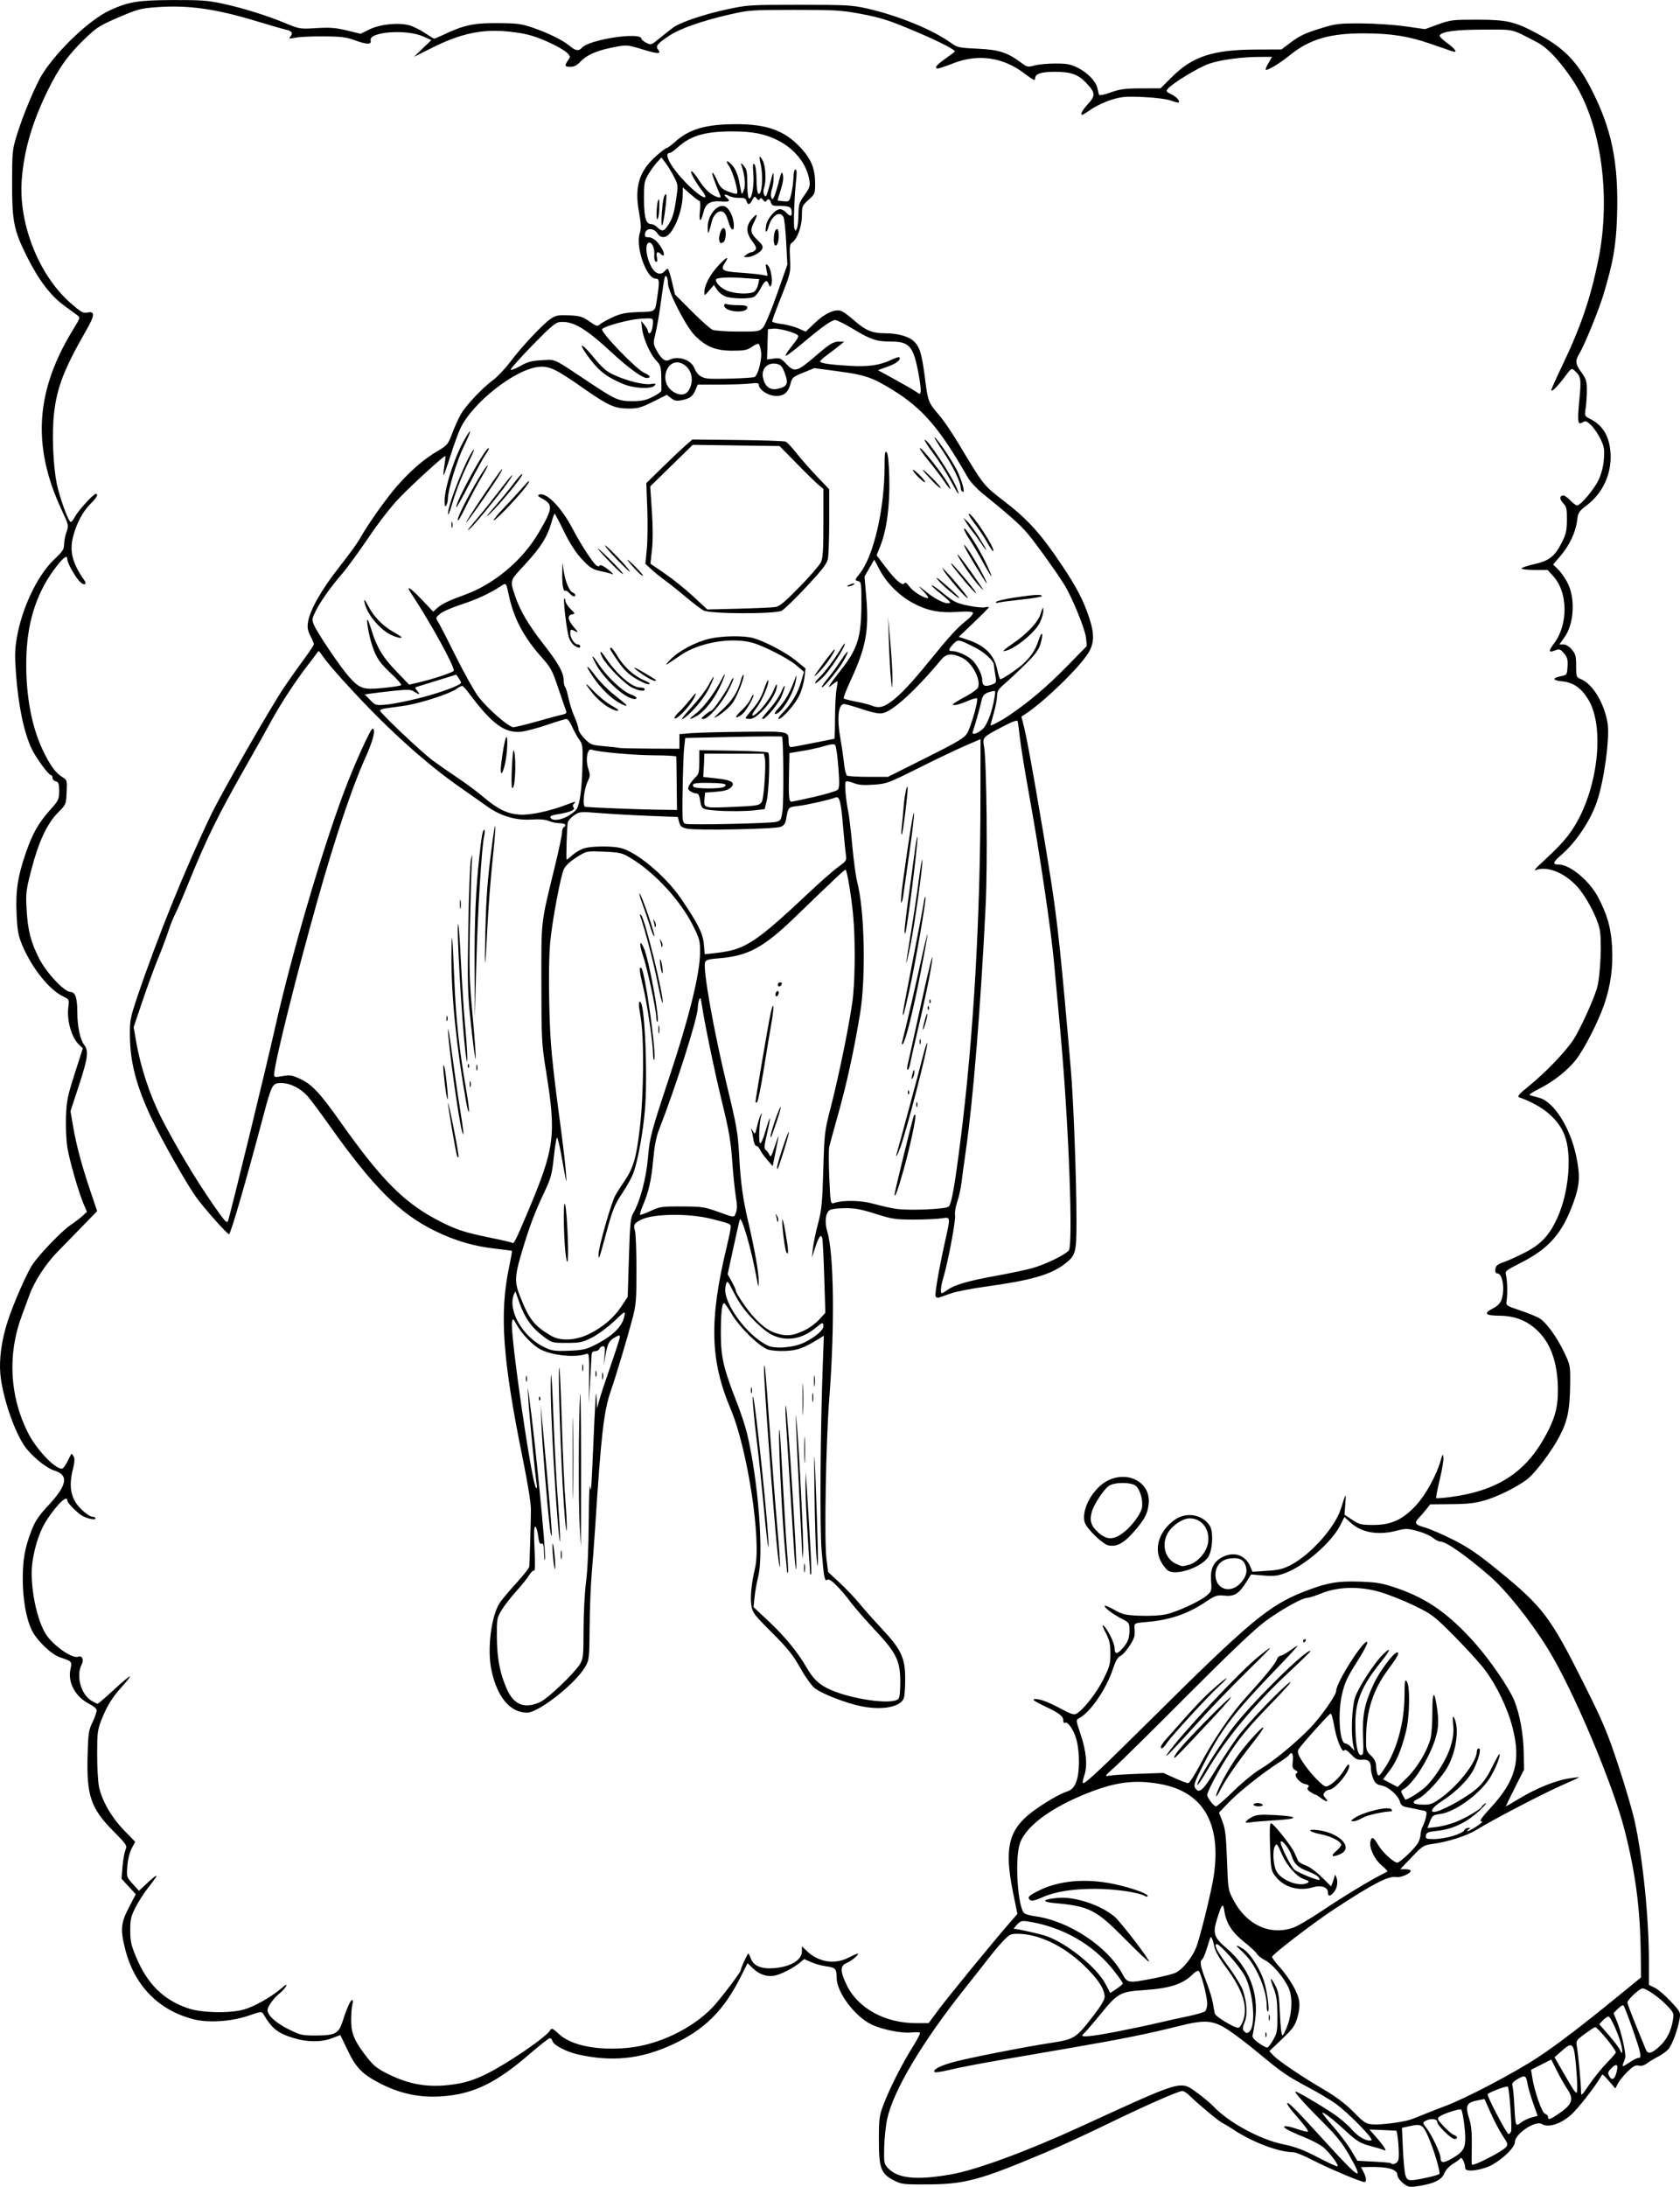
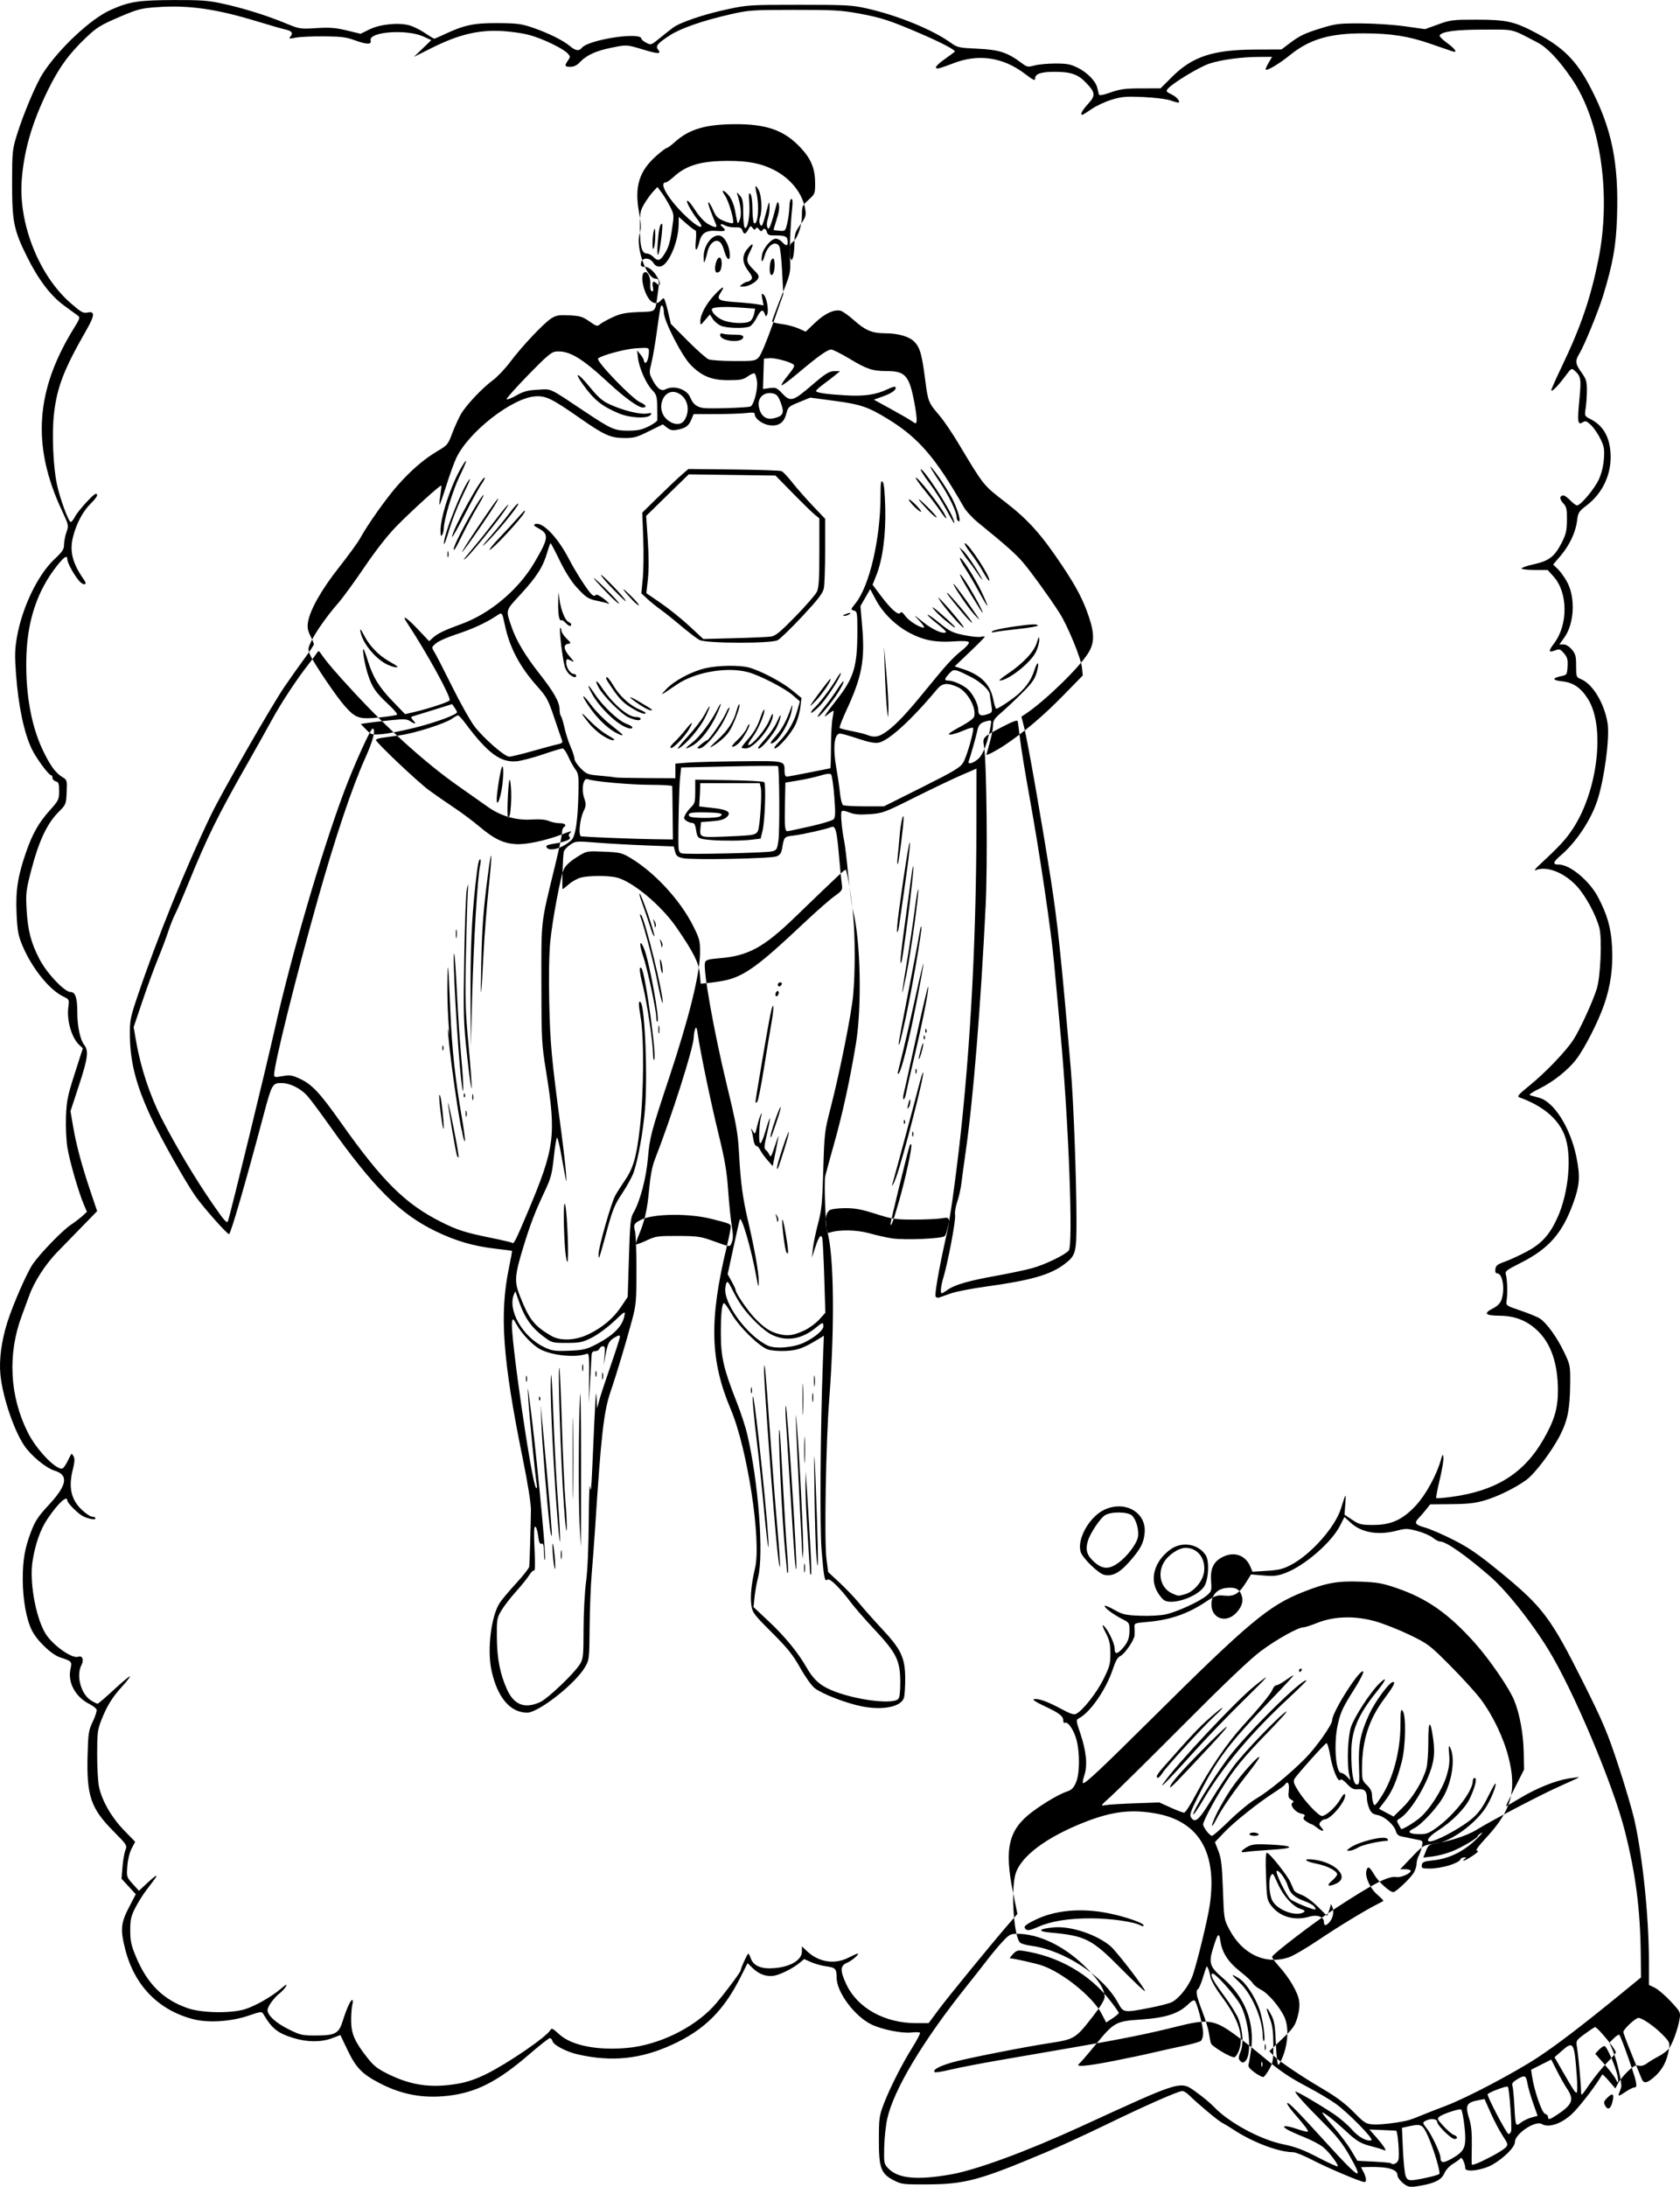
<svg xmlns="http://www.w3.org/2000/svg" version="1.1" viewBox="0 0 1083.2 1409.3">
  <g transform="translate(-.298 -.693)">
-     <path d="m904.62 1407.4c-1.805-1.519-3.282-3.666-3.282-4.773 0-3.857-6.098-5.636-18.427-5.374l-5.094 0.108 1.627 3.147c1.857 3.592 2.116 6.453 0.582 6.453-2.211 0-23.421-8.963-33.037-13.96-5.545-2.882-11.305-5.248-12.8-5.258-9.576-0.065-26.399-6.448-38.91-14.762-2.388-1.587-5.559-3.497-7.048-4.245-2.576-1.294-15.592-12.17-21.304-17.801-1.473-1.452-3.412-2.64-4.308-2.64-2.576 0-24.056 9.468-49.014 21.604-12.613 6.133-30.373 14.286-39.467 18.117-42.453 17.887-51.631 20.35-76.283 20.468-15.088 0.072-16.319-0.078-21.235-2.602-8.342-4.283-9.675-7.89-9.651-26.12 0.018-13.817 0.247-15.531 3.063-22.933 3.913-10.284 11.857-25.966 18.624-36.763 2.929-4.673 5.107-8.849 4.84-9.28-0.266-0.431-2.751-0.525-5.521-0.21-6.096 0.694-18.92-1.864-25.707-5.127-10.862-5.222-22.511-20.806-22.546-30.164-0.022-5.793-0.713-6.546-6.747-7.353-2.84-0.38-7.188-1.586-9.662-2.68l-4.499-1.99-3.138 2.576c-4.15 3.407-11.914 7.322-16.107 8.121-4.756 0.907-9.79-0.811-13.817-4.714l-3.457-3.351-4.485 8.933c-10.908 21.725-23.395 34.072-44.079 43.586-20.326 9.349-39.003 11.271-60.927 6.272-7.312-1.668-15.595-5.986-16.245-8.47-0.295-1.13-1.081-2.037-1.746-2.016-0.665 0.021-6.729 4.797-13.476 10.612-20.271 17.473-34.124 24.506-52.327 26.565-15.865 1.794-29.697-0.759-43.842-8.094-11.332-5.876-15.278-9.912-20.664-21.134l-4.76-9.917-5.348 2.032c-6.92 2.629-16.075 2.596-24.772-0.091-10.389-3.209-13.934-6.021-19.522-15.488-1.032-1.749-1.642-1.682-9.6 1.053-11.063 3.802-25.823 4.77-35.384 2.321-22.607-5.792-38.075-21.612-44.077-45.081-3.236-12.652-2.864-16.913 2.349-26.942l4.453-8.565-9.193-9.973 0.619-7.601c0.34-4.181 1.179-9.041 1.864-10.801 1.217-3.129 1.046-3.401-7.742-12.285-14.602-14.762-17.333-22.814-16.615-48.995 0.393-14.313 0.656-16 3.391-21.696 1.631-3.397 2.705-6.855 2.387-7.685-0.319-0.83-2.448-2.463-4.732-3.628-8.974-4.578-14-13.921-12.081-22.459 1.087-4.84 0.889-5.066-6.543-7.463-5.681-1.832-15.106-10.842-18.415-17.604-3.553-7.262-5.76-19.673-5.808-32.655-0.046-12.509 1.333-20.376 5.442-31.057 2.604-6.768 4.618-9.772 11.575-17.263 11.581-12.469 12.646-19.029 3.542-21.808-5.7-1.74-15.454-9.852-19.812-16.477-6.764-10.283-13.868-31.647-15.176-45.644-0.896-9.591 0.696-21.489 4.485-33.511 3.546-11.249 12.619-31.992 16.408-37.509 4.66-6.785 18.889-21.489 24.342-25.155 2.689-1.807 6.17-4.468 7.735-5.912l2.846-2.625-2.048-4.777c-3.361-7.841-9.18-28.035-10.581-36.722-0.72-4.462-1.117-13.338-0.883-19.724 0.378-10.324 1.004-13.416 5.645-27.89l5.22-16.278-2.311-2.153c-4.932-4.595-8.181-15.836-7.048-24.382 0.645-4.863 0.591-4.979-3.192-6.783-9.039-4.31-20.303-18.348-26.437-32.948-2.68-6.379-3.216-9.306-3.742-20.449-0.702-14.851 0.795-24.463 6.222-39.946 4.172-11.902 8.013-18.623 15.333-26.827 5.556-6.226 5.863-6.87 5.863-12.273 0-4.805-0.336-5.79-2.133-6.26-1.173-0.307-2.133-1.323-2.133-2.258 0-0.935-0.422-1.7-0.937-1.7-1.484 0-9.557-10.975-12.386-16.84-4.989-10.343-8.626-27.546-10.17-48.114-0.898-11.967-0.8-16.173 0.563-23.977 3.356-19.219 13.457-40.201 24.213-50.3 5.175-4.858 6.183-6.395 6.183-9.42 0-1.988 0.694-5.581 1.542-7.984 1.519-4.306 1.474-4.515-3.076-14.267-19.325-41.42-16.935-77.102 7.843-117.1 3.953-6.381 4.149-7.04 2.46-8.274-1.009-0.738-4.955-3.623-8.769-6.412-8.779-6.42-16.554-16.69-24.011-31.714-8.418-16.961-9.512-22.433-9.49-47.467 0.017-19.656 0.18-21.328 2.964-30.4 4.145-13.508 12.397-33.101 16.853-40.016 10.125-15.71 30.565-34.92 43.341-40.732 12.121-5.515 18.024-6.463 40.742-6.551 17.795-0.068 22.399 0.267 31.872 2.324 13.258 2.879 28.298 7.568 40.662 12.676 8.885 3.671 9.28 3.733 19.733 3.088 8.669-0.535 12.339-0.256 19.597 1.491l8.93 2.149 5.819-2.847c6.785-3.319 18.531-4.52 25.578-2.614 2.451 0.663 6.939 2.876 9.974 4.918s5.783 3.713 6.107 3.713c0.324 0 3.036-1.156 6.026-2.569 13.192-6.234 19.412-7.571 34.77-7.471 12.672 0.082 15.398 0.435 22.713 2.941 10.058 3.446 19.561 8.142 23.949 11.834 3.685 3.101 5.833 3.428 7.705 1.172 4.478-5.396 38.433-10.537 38.433-5.819 0 0.508 1.405 1.65 3.121 2.538 3.049 1.577 3.249 1.509 8.611-2.906 3.019-2.486 6.903-5.557 8.63-6.825 4.723-3.468 19.775-8.565 34.926-11.827 13.075-2.815 14.581-2.909 46.579-2.906 30.291 0.003 33.948 0.202 43.56 2.371 19.855 4.481 42.126 13.574 53.888 22.003 4.433 3.177 5.246 3.359 17.6 3.933 13.79 0.641 19.12 2.39 28.314 9.296 3.373 2.534 3.956 2.638 8.282 1.481 2.559-0.685 8.632-1.245 13.495-1.245 7.355 0 9.766 0.461 14.337 2.738 6.233 3.106 11.654 8.707 12.597 13.014 0.351 1.603 0.809 3.478 1.018 4.167 0.266 0.878 2.55 0.487 7.644-1.311 6.054-2.137 9.334-2.567 19.687-2.586l12.423-0.022 7.31-7.295c13.278-13.25 26.491-17.588 53.915-17.702l16.737-0.07 5.129-3.869c6.794-5.124 9.735-6.52 21.129-10.026 8.688-2.674 11.076-2.948 25.133-2.889 8.543 0.036 21.303 0.884 28.355 1.884l12.822 1.818 8.445-3.059c7.942-2.876 9.43-3.058 24.978-3.041 19.112 0.02 24.171 1.152 38.126 8.53 17.591 9.301 26.125 17.863 35.187 35.301 13.73 26.424 18.228 48.465 17.039 83.496-0.629 18.513-2.535 29.35-8.814 50.098-3.035 10.03-12.262 32.586-15.507 37.907-2.792 4.579-2.565 6.491 1.436 12.06 3.011 4.191 3.467 5.686 3.467 11.374 0 3.602-0.35 8.825-0.778 11.605-0.775 5.036-0.762 5.064 3.2 7.096 7.905 4.054 12.051 11.024 12.802 21.519 0.952 13.302-4.778 26.002-15.36 34.044-5.087 3.866-5.519 4.556-6.184 9.881-0.936 7.493-4.907 15.89-10.744 22.723l-4.705 5.508 3.024 2.897c1.663 1.594 4.351 5.335 5.972 8.314 5.491 10.088 4.686 26.778-1.724 35.762l-3.235 4.533h2.638c1.636 0 3.687 1.246 5.4 3.282 2.379 2.827 2.761 4.288 2.761 10.537 0 7.074 0.081 7.289 3.237 8.596 7.464 3.092 14.956 15.526 17.022 28.252 1.524 9.384-2.158 36.789-6.777 50.439-4.183 12.363-13.524 26.337-23.145 34.624-5.423 4.671-5.765 6.136-1.431 6.136 7.142 0 19.713 10.462 25.238 21.006 5.973 11.398 8.325 19.692 9.009 31.78 0.758 13.389-0.91 25.511-5.197 37.752-3.857 11.016-12.354 27.659-17.798 34.862-5.273 6.976-15.046 14.731-24.125 19.144-4.154 2.019-6.742 3.818-5.867 4.08 0.862 0.257 3.579 1.013 6.038 1.68 9.538 2.587 20.076 19.312 23.922 37.965 2.573 12.483 2.213 18.192-1.863 29.543-7.075 19.701-15.759 29.648-33.896 38.823-9.696 4.905-10.299 5.401-9.611 7.9 0.882 3.201 1.103 12.103 0.409 16.511-0.495 3.146-0.402 3.211 9.1 6.42 5.28 1.783 10.888 4.107 12.462 5.165 4.403 2.958 10.968 12.087 15.467 21.51 4.022 8.425 4.069 8.674 3.951 20.793-0.155 15.878-1.622 23.292-6.499 32.837-5.286 10.345-16.377 24.969-21.952 28.944-7.274 5.186-18.178 10.534-26.554 13.024-6.089 1.81-10.831 2.35-21.526 2.454l-13.717 0.133-2.506 3.171c-1.378 1.744-3.485 4.181-4.683 5.417-3.337 3.442-2.693 4.48 3.956 6.384 3.373 0.966 11.653 4.557 18.4 7.98 9.69 4.917 15.851 9.152 29.333 20.165 28.164 23.006 33.137 29.601 54.502 72.287 12.415 24.805 15.204 31.4 22.179 52.455 4.388 13.246 9.193 29.603 10.676 36.35 5.287 24.049 9.164 62.237 9.172 90.35v15.15l3.718 1.764c2.045 0.97 6.655 4.904 10.244 8.741 6.26 6.692 6.499 7.151 5.848 11.221-1.115 6.971-4.893 17.135-7.364 19.811-1.272 1.377-4.218 3.481-6.546 4.674-2.329 1.194-5.53 3.129-7.114 4.3-1.882 1.392-3.758 1.909-5.413 1.494-1.988-0.499-3.514 0.317-7.092 3.789-2.507 2.434-5.314 5.885-6.237 7.669l-1.678 3.244-4.071-4.727c-2.239-2.6-4.212-4.507-4.383-4.237-0.172 0.269-0.792 1.263-1.379 2.209-4.618 7.443-14.347 19.794-18.611 23.628-6.786 6.101-14.779 8.645-19.004 6.047-4.074-2.505-17.319 6.339-17.319 11.565 0 3.279-6.665 10.051-14.289 14.519-6.267 3.673-17.711 5.27-17.711 2.472 0-2.854-2.213-7.675-2.995-6.525-0.406 0.598-2.594 2.215-4.861 3.593-2.348 1.427-4.755 4.02-5.592 6.023-1.689 4.043-5.728 6.289-14.165 7.877-8.171 1.538-9.17 1.407-12.839-1.68zm15.033-3.143c4.283-0.901 8.172-2.022 8.641-2.491 0.941-0.941-3.463-15.744-7.179-24.131-3.382-7.634-4.468-8.293-11.267-6.835l-5.628 1.207 0.635 14.059c0.35 7.732 1.129 15.357 1.733 16.944 1.287 3.386 2.396 3.492 13.065 1.247zm-306.32-2.201c16.27-2.84 48.545-14.688 82.948-30.45 67.958-31.134 64.714-30.192 76.008-22.082 3.801 2.729 8.591 6.739 10.644 8.911 9.622 10.176 29.972 21.18 44.752 24.199 7.836 1.601 12.909 3.511 22.33 8.408 6.705 3.485 12.425 6.101 12.713 5.814 0.866-0.866-5.295-9.077-9.265-12.349-2.041-1.683-7.585-4.605-12.321-6.495-4.735-1.89-9.785-4.187-11.222-5.105-4.018-2.567-0.511-2.621 6.802-0.105 3.462 1.191 6.513 1.948 6.779 1.681 0.577-0.577-1.674-3.598-8.72-11.703-2.87-3.302-4.916-6.306-4.546-6.675 0.807-0.807 5.898 4.374 26.159 26.622 20.785 22.824 23.793 24.302 13.773 6.773-4.109-7.189-8.226-12.39-15.727-19.871-11.968-11.936-19.549-20.314-18.936-20.927 0.531-0.531 14.546 7.618 24.589 14.298 4.011 2.668 9.291 7.172 11.733 10.01 4.218 4.901 9.831 7.992 12.716 7.004 1.826-0.626-15.28-18.063-23.209-23.658-3.52-2.484-11.2-7.065-17.067-10.179-13.79-7.321-17.726-10.025-32.534-22.342-6.747-5.612-15.564-12.338-19.593-14.946-9.837-6.366-14.79-6.73-32.139-2.362-18.869 4.75-36.224 8.267-66.667 13.51-14.96 2.577-37.04 6.386-49.067 8.466-12.027 2.079-26.088 4.803-31.247 6.052-5.159 1.249-9.691 1.96-10.07 1.581-1.48-1.48 2.775-3.831 11.45-6.324 8.595-2.471 45.654-9.797 62.933-12.442 15.789-2.416 16.512-2.87 27.85-17.474 4.705-6.061 7.35-10.45 7.35-12.196 0-5.183-4.403-11.822-13.723-20.691-13.252-12.612-29.075-20.044-42.671-20.044-4.291 0-5.196 0.486-9.445 5.067-2.585 2.787-6.715 7.707-9.179 10.933s-9.073 11.627-14.688 18.667c-27.635 34.649-46.346 65.984-50.462 84.508-0.942 4.239-1.827 12.483-1.967 18.32-0.24 10.013-0.104 10.774 2.407 13.472 6.3 6.77 18.358 7.998 40.528 4.128zm348.93-11.771c3.938-2.07 7.935-4.619 8.882-5.665 1.599-1.767 1.46-2.298-1.954-7.482-2.021-3.069-5.489-9.65-7.705-14.625l-4.03-9.045-3.776 0.708c-8.059 1.512-8.841 3.218-5.868 12.786 1.135 3.652 1.59 8.864 1.443 16.533-0.118 6.16-0.149 11.548-0.069 11.974 0.196 1.038 4.436-0.642 13.077-5.183zm-60.296 2.248c0.786-3.133-0.478-18.613-1.527-18.692-0.39-0.03-4.421-0.214-8.957-0.409l-8.248-0.355 4.352 4.942c2.394 2.718 4.841 5.855 5.439 6.971 0.932 1.739 0.803 1.908-0.904 1.187-1.095-0.463-3.911-1.32-6.257-1.905-8.215-2.047-10.467-3.337-18.004-10.312-7.835-7.25-14.372-12.319-15.023-11.648-0.204 0.211 2.986 4.223 7.09 8.916 4.104 4.693 9.282 11.569 11.507 15.28l4.045 6.746 10.526 0.544c5.789 0.299 10.726 0.743 10.97 0.987 1.45 1.447 4.397 0.117 4.991-2.251zm35.192-1.15c6.33-3.709 7.907-6.236 7.899-12.659-6e-3 -5.757-1.69-17.548-2.641-18.499-0.779-0.779-11.325 2.599-13.826 4.428-1.89 1.382-1.757 1.718 2.538 6.376 2.493 2.705 5.449 5.208 6.568 5.564 2.404 0.763 2.726 2.635 0.454 2.635-2.208 0-11.219-8.849-11.219-11.017 0-2.062-4.246-2.44-7.551-0.671-2.001 1.071-1.966 1.256 0.968 5.067 3.196 4.15 8.716 15.916 8.716 18.577 0 3.742 1.966 3.791 8.095 0.199zm37.404-17.002c0.763-1.989-1.092-27.901-2.067-28.877-0.724-0.724-12.199 3.577-13 4.872-0.648 1.049 12.262 25.652 13.46 25.652 0.536 0 1.259-0.741 1.607-1.647zm-65.381-7.495c1.255-0.373 4.922-1.776 8.149-3.117 3.227-1.341 9.947-3.972 14.933-5.846 13.504-5.074 44.586-21.42 59.733-31.413 12.55-8.279 29.439-21.216 55.196-42.28l11.166-9.131-0.159-14.869c-0.308-28.913-3.256-51.773-10.237-79.402-7.63-30.194-33.305-91.012-49.534-117.33-11.144-18.075-27.072-37.985-37.755-47.193-15.817-13.634-28.023-22.132-31.796-22.138-0.982-1e-3 -3.142-1.117-4.8-2.478-1.658-1.361-6.143-3.304-9.967-4.318-6.391-1.694-7.463-1.71-13.291-0.192-12 3.126-22.659 1.274-29.68-5.157l-4.005-3.669-2.76 5.447c-5.557 10.966-22.917 25.998-35.437 30.685-5.003 1.873-7.348 2.135-14.009 1.564l-8-0.685-3.031 4.865c-4.721 7.578-7.688 9.443-14.036 8.821-4.92-0.481-5.882-0.159-12.422 4.17-11.535 7.634-22.789 11.485-37.253 12.747-8.423 0.735-8.585 0.803-8.41 3.539 0.098 1.534 0.128 3.788 0.065 5.007-0.159 3.111-6.363 12.16-9.235 13.469-1.668 0.76-3.09 3.228-4.704 8.168-4.28 13.098-14.444 27.918-21.876 31.901-2.064 1.106-2.049 1.283 0.852 9.877 3.873 11.475 4.724 20.587 2.524 27.043-0.923 2.708-1.256 4.924-0.741 4.924 1.829 0 11.617-9.211 45.333-42.662 61.327-60.845 74.304-71.703 96.038-80.358 15.239-6.069 22.524-7.407 37.295-6.854 11.096 0.415 14.243 0.975 23.635 4.2 19.537 6.709 33.392 16.449 50.291 35.356 9.519 10.65 22.131 29.047 25.36 36.992 3.596 8.849 5.923 21.668 6.129 33.768l0.185 10.842-5.984 11.824c-3.291 6.503-5.84 11.824-5.664 11.824 0.176 0 4.309-2.405 9.184-5.345 10.528-6.348 22.767-11.276 31.408-12.645 3.441-0.545 6.373-0.884 6.515-0.753 0.142 0.131-4.897 2.494-11.2 5.25-12.104 5.293-44.568 22.225-54.944 28.656-6.248 3.873-18.358 7.727-28.686 9.13-5.316 0.722-6.189 1.29-13.072 8.507l-7.375 7.733h3.375c1.856 0 3.375 0.468 3.375 1.039 0 1.719-6.489 4.526-9.245 3.999-4.931-0.943-15.113 4.321-40.131 20.745-13.187 8.657-39.318 28.666-39.994 30.625-0.167 0.484 1.889 3.318 4.569 6.298 6.684 7.435 12.04 16.646 12.861 22.118 0.449 2.992 0.067 6.695-1.104 10.725-1.549 5.329-2.884 7.199-9.94 13.919l-8.15 7.763 2.582 2.748c3.361 3.578 17.812 13.348 32.492 21.968 8.096 4.754 13.994 9.202 19.251 14.519 7.144 7.226 7.882 7.685 12.861 8 4.867 0.308 17.859-1.335 23.267-2.942zm78.535-1.521 3.974-1.07-2.916-8.267c-1.604-4.547-3.257-10.307-3.674-12.8-0.856-5.121-1.751-5.431-6.801-2.353-2.559 1.56-3.369 2.68-2.874 3.971 0.38 0.989 0.943 6.609 1.253 12.49 0.733 13.915 0.78 14.041 4.255 11.308 1.545-1.215 4.597-2.691 6.783-3.28zm16.566-1.756c9.936-6.593 11.141-9.799 6.34-16.873-1.489-2.194-4.377-7.304-6.417-11.356l-3.71-7.366-13.014 6.569 0.672 4.455c1.385 9.185 6.335 23.416 8.325 23.936 1.054 0.276 1.917 1.165 1.917 1.977 0 2.099 1.066 1.855 5.886-1.343zm32.066-33.479c3.18-3.244 5.782-6.259 5.782-6.7 0-2.028-12.193-16.787-13.465-16.299-0.769 0.295-3.851 2.357-6.849 4.583-5.329 3.957-5.435 4.142-4.746 8.314 0.902 5.458 2.573 23.421 2.622 28.19 0.038 3.619 0.095 3.574 5.456-4.267 2.98-4.358 8.02-10.577 11.2-13.821zm-19.367 8.831c-1.592-22.259-2.156-23.204-9.817-16.446l-4.566 4.027 5.187 9.01c7.145 12.41 8.064 13.81 9.065 13.81 0.481 0 0.54-4.68 0.131-10.4zm-720.98 4.543c5.741-1.02 11.675-3.083 18.133-6.305 13.923-6.945 38.547-23.831 40.911-28.055 0.909-1.624 1.581-1.325 5.843 2.604 7.857 7.242 24.687 10.577 44.113 8.74 19.718-1.864 41.655-12.365 54.864-26.262 4.72-4.966 18.003-22.447 18.003-23.693 0-1.359 4.287-10.772 4.905-10.772 0.296 0 1.019 1.378 1.607 3.062 1.677 4.811 6.787 6.961 14.98 6.303 10.678-0.857 17.974-5.244 17.974-10.807v-3.244l3.467 3.252c7.414 6.954 17.636 8.541 26.4 4.1 2.894-1.467 5.593-2.667 5.997-2.667 1.676 0-3.553 4.554-6.775 5.9-4.502 1.881-4.588 5.106-0.37 14.021 7.172 15.16 24.707 24.879 44.886 24.879h8.09l6.533-8.8c6.162-8.301 34.135-42.482 45.511-55.613l5.205-6.008-2.805-13.756c-5.814-28.508-2.929-40.56 12.463-52.074 7.565-5.659 17.543-11.499 22.185-12.984 2.987-0.956 4.306-2.238 5.867-5.702 2.586-5.74 2.653-20.166 0.133-28.55-1.826-6.075-5.488-11.162-7.25-10.073-0.552 0.341-1.003-0.294-1.003-1.411 0-2.904-2.648-4.934-12.3-9.429-5.34-2.487-7.802-4.119-6.624-4.392 2.746-0.635 8.826 1.532 17.601 6.274 6.037 3.263 8.179 3.951 9.724 3.123 4.365-2.336 13.138-13.493 17.447-22.188 4.086-8.246 4.55-9.963 4.519-16.736-0.028-6.181-0.585-8.606-3.079-13.398-2.083-4.002-2.467-5.372-1.216-4.334 2.577 2.139 6.995 11.204 6.995 14.353 0 3.86 1.451 4.137 4.506 0.861 3.971-4.259 5.094-6.993 5.094-12.404 0-4.636-0.199-4.948-4.533-7.125-5.657-2.841-11.467-7.146-11.467-8.497 0-0.562 2.749 0.53 6.109 2.426 5.511 3.11 7.147 3.49 16.706 3.873 6.101 0.245 13.126-0.128 16.557-0.879 7.325-1.604 21.853-8.272 26.371-12.104 3.216-2.728 3.326-3.092 2.865-9.511-0.561-7.814 1.595-12.349 7.261-15.279 7.529-3.893 14.978-1.346 18.099 6.189l1.342 3.24 9.396-0.609c7.774-0.504 10.477-1.185 15.662-3.948 12.898-6.874 28.347-24.376 32.015-36.268 3.123-10.124 3.383-10.406 2.803-3.046l-0.558 7.087 5.001 3.313c4.559 3.02 5.763 3.312 13.618 3.312 11.563-1e-3 18.964-3.41 27.548-12.689 6.226-6.729 13.162-19.359 15.878-28.91 1.201-4.225 1.41-4.455 1.744-1.92 0.208 1.584-0.859 8.016-2.372 14.293-1.513 6.277-2.533 11.63-2.268 11.896 0.266 0.266 4.528-0.056 9.472-0.713 28.904-3.846 46.951-15.052 59.626-37.021 7.129-12.356 9.396-20.056 9.37-31.825-0.036-16.711-4.265-29.449-12.516-37.7-6.924-6.924-14.859-10.175-25.045-10.26-9.514-0.08-10.708-1.471-4.139-4.823 2.77-1.413 4.543-3.245 5.333-5.514 2.375-6.814 0.706-16.946-2.791-16.946-0.989 0-1.385-0.939-1.162-2.756 0.277-2.259 1.343-3.109 5.911-4.711 3.065-1.075 9.493-4.035 14.284-6.577 9.517-5.05 14.761-10.799 19.709-21.608 7.462-16.299 9.623-40.764 4.715-53.381-4.16-10.695-14.116-19.022-29.182-24.407-1.612-0.576-0.457-1.925 6.4-7.477 10.509-8.508 23.815-22.411 28.584-29.866 4.285-6.699 12.374-24.356 14.978-32.699 2.384-7.635 3.439-32.075 1.686-39.039-2.043-8.113-8.756-20.621-14.383-26.799-8.214-9.019-19.542-13.482-26.765-10.544-1.173 0.477-0.213-0.912 2.133-3.088 13.366-12.392 17.383-16.73 21.948-23.7 16.012-24.453 20.844-65.585 9.791-83.35-4.584-7.367-9.566-10.81-16.709-11.548-6.53-0.674-6.728-2.131-0.462-3.404 3.425-0.696 3.578-0.939 3.884-6.166 0.264-4.517-0.128-5.96-2.309-8.494-2.417-2.809-2.889-2.954-5.918-1.812-4.063 1.531-4.208 0.351-0.546-4.449 9.232-12.103 9.105-32.886-0.263-43.255l-3.797-4.203h-8.409c-4.625 0-8.409-0.432-8.409-0.96 0-0.528 3.603-1.761 8.006-2.741 9.742-2.167 13.322-4.932 17.84-13.775 2.839-5.557 3.344-7.736 3.41-14.699 0.068-7.175-0.23-8.502-2.435-10.854-2.478-2.644-2.365-4.971 0.242-4.971 0.736 0 2.717 1.44 4.403 3.2s3.63 3.2 4.32 3.2c2.312 0 11.266-10.67 14.042-16.734 1.745-3.811 2.936-8.65 3.266-13.267 0.45-6.292 0.148-8.029-2.252-12.933-1.524-3.116-4.244-7.076-6.044-8.8-2.837-2.718-3.554-2.959-5.394-1.81-3.212 2.006-3.523-0.14-2.122-14.666 1.286-13.329 1.028-14.941-2.959-18.55-2.095-1.896-2.224-1.82-6.356 3.745-4.661 6.277-8.769 10.336-8.769 8.662 0-0.596 3.084-7.51 6.853-15.365 12.09-25.198 18.435-43.732 23.446-68.482 8.462-41.799 1.577-89.217-16.91-116.47-8.336-12.288-15.91-20.332-22.253-23.635-17.599-9.167-14.257-8.367-34.867-8.339-17.917 0.025-26.705 1.177-28.268 3.706-0.343 0.554 1.797 2.746 4.755 4.871 5.322 3.824 7.118 6.607 3.511 5.443-1.027-0.332-7.387-2.522-14.133-4.868-14.302-4.973-25.442-6.711-43.2-6.741-21.866-0.037-34.79 3.781-47.467 14.022-6.9 5.574-14.711 10.252-15.613 9.35-0.26-0.26 0.554-2.214 1.809-4.341l2.282-3.868-7.839 0.008c-11.619 0.012-24.924 1.78-32.588 4.33-6.565 2.185-23.897 12.683-26.821 16.246-1.262 1.538-0.975 1.971 2.353 3.559 3.301 1.574 5.685 4.279 4.668 5.296-0.183 0.183-2.475-0.413-5.092-1.326-2.741-0.956-10.236-1.903-17.677-2.235-11.194-0.499-13.917-0.272-20.399 1.696-4.114 1.25-9.929 3.957-12.922 6.016-2.993 2.059-5.694 3.744-6.001 3.744-1.62 0-0.089-2.938 3.635-6.978 5.045-5.474 4.853-7.346-1.425-13.864-5.079-5.273-9.747-6.877-20.033-6.886-8.654-0.007-12.603 1.306-12.603 4.192 0 1.794-1.043 1.328-6.829-3.052-14.004-10.6-29.883-12.885-45.971-6.614-4.693 1.829-9.133 3.328-9.867 3.331-2.675 0.01-1.209-2.036 4.267-5.956 3.08-2.205 6.02-4.37 6.533-4.811 1.047-0.899-8.683-5.987-23.866-12.48-17.977-7.688-23.755-9.555-37.333-12.065-11.839-2.188-16.561-2.463-42.133-2.449-27.404 0.014-29.411 0.154-41.394 2.885-17.772 4.05-31.918 8.962-38.961 13.527-7.869 5.101-9.417 6.952-7.623 9.112 2.469 2.975 0.081 3.009-9.347 0.131-10.924-3.334-10.741-3.324-21.333-1.136-9.449 1.952-15.571 4.8-19.609 9.123-1.954 2.092-3.897 3.056-6.16 3.056-3.755 0-4.01-0.652-1.599-4.095 1.57-2.241 1.563-2.595-0.087-4.418-2.863-3.164-15.362-9.278-24.036-11.757-4.753-1.359-12.514-2.502-19.183-2.827-14.673-0.714-27.498 2.417-44.267 10.804l-11.733 5.869 11.178-10.773-5.055-2.308c-10.838-4.948-35.526-3.091-34.047 2.562 0.716 2.739-2.529 2.648-10.574-0.294-5.123-1.874-8.791-2.322-19.634-2.4-7.333-0.053-15.482 0.325-18.109 0.839-4.291 0.84-4.634 0.763-3.375-0.753 1.86-2.242 0.865-3.589-3.328-4.505-1.9-0.415-10.26-2.825-18.579-5.357-26.28-7.997-44.088-10.49-64.413-9.02-10.225 0.74-12.251 1.28-24.438 6.51-11.741 5.039-14.2 6.569-21.114 13.137-11.04 10.487-17.548 19.499-24.734 34.253-9.996 20.522-15.132 38.149-16.642 57.116-2.259 28.37 11.029 61.907 31.619 79.804 6.647 5.778 8.06 6.566 10.719 5.982 4.992-1.097 4.803 1.738-0.762 11.444-14.386 25.087-18.844 36.601-20.803 53.735-1.429 12.494-0.584 33.519 1.813 45.156 1.885 9.15 7.54 24.629 8.997 24.629 0.529 0 1.754-1.532 2.722-3.405 1.929-3.73 11.922-14.729 13.382-14.729 1.968 0 0.723 2.403-3.276 6.323-4.958 4.86-9.124 12.675-11.315 21.226-2.438 9.515-0.456 17.24 7.216 28.133 1.905 2.704 0.107 3.633-2.496 1.289-2.897-2.609-8.393-12.135-8.406-14.571-0.017-3.249-1.968-2.05-6.938 4.267-12.088 15.363-18.531 34.056-19.439 56.397-0.96 23.635 2.72 45.597 10.346 61.737 4.741 10.034 8.325 15.022 12.71 17.688 3.132 1.905 3.179 2.066 2.844 9.81-0.339 7.837-0.365 7.899-5.557 13.121-7.036 7.077-12.482 18.704-17.115 36.537-3.54 13.628-3.746 15.306-3.154 25.777 0.774 13.704 2.796 21.521 8.316 32.157 4.719 9.091 16.158 21.176 20.044 21.176 3.05 0 4.333 3.794 4.333 12.817 0 9.185 1.807 17.875 4.407 21.194 3.049 3.892 2.458 8.471-3.399 26.331l-5.392 16.441 1.688 9.875c2.056 12.029 5.513 24.942 11.196 41.811l4.29 12.736-9.329 9.59c-5.131 5.274-12.496 12.833-16.367 16.797-7.565 7.747-14.814 18.962-18.042 27.915-1.103 3.058-3.257 8.896-4.788 12.972-9.307 24.784-7.945 51.822 3.793 75.311 5.362 10.73 17.259 23.411 21.963 23.411 0.789 0 2.45-2.16 3.691-4.8s2.426-4.8 2.635-4.8 0.833 0.85 1.389 1.889c0.673 1.257 0.507 3.834-0.496 7.699-3.059 11.791-1.39 19.721 5.556 26.411 2.589 2.493 5.659 4.533 6.822 4.533 1.163 0 2.115 0.489 2.115 1.087 0 1.164-4.361 0.422-8-1.361-3.161-1.549-10.133-8.482-10.133-10.076 0-3.878-5.945 1.583-12.835 11.79-4.601 6.816-7.91 16.223-9.649 27.434-2.213 14.262 2.745 39.263 9.559 48.202 5.596 7.341 16.431 14.52 19.905 13.187 2.653-1.018 3.843 1.994 2.105 5.327-3.591 6.886-0.306 18.906 6.261 22.911 1.827 1.114 3.678 2.027 4.115 2.029 0.437 0 5.199-4.073 10.584-9.056 5.385-4.983 10.011-8.84 10.28-8.57 0.269 0.27-1.98 3.193-4.999 6.496-6.41 7.014-9.852 12.597-13.494 21.89-2.361 6.025-2.632 8.281-2.632 21.928 0 8.367 0.533 17.756 1.184 20.864 1.871 8.938 8.101 19.763 16.117 28.008l7.216 7.423-2.269 4.311c-1.364 2.592-2.477 7.122-2.791 11.361-0.514 6.944-0.462 7.117 3.483 11.483l4.005 4.433 5.149-4.816c2.832-2.649 5.468-4.816 5.858-4.816 0.746 0 0.228 0.764-6.215 9.179-2.199 2.871-5.439 8.057-7.2 11.524-2.728 5.37-3.203 7.509-3.203 14.44 0 6.834 0.582 9.537 3.635 16.886 7.327 17.637 17.705 27.907 33.698 33.347 8.815 2.998 27.216 3.344 36.267 0.681 6.682-1.966 17.406-8.052 23.737-13.471 3.12-2.671 3.967-3.059 3.087-1.416-0.666 1.245-2.489 3.268-4.05 4.496-3.804 2.992-7.841 8.583-7.841 10.858 0 3.403 5.426 8.337 13.624 12.388 7.642 3.776 8.725 4.017 17.888 3.985 12.124-0.043 14.418-1.294 16.912-9.227 2.508-7.978 5.072-13.671 6.158-13.671 0.509 0 0.556 1.32 0.105 2.933-0.451 1.613-0.806 6.293-0.789 10.4 0.035 8.514 2.3 13.624 10.769 24.299 3.998 5.039 6.458 6.907 13.747 10.435 14.804 7.166 27.719 8.841 44.786 5.809zm38.546-240c-8.238-2.886-14.344-12.189-17.394-26.499-2.847-13.359-0.16-34.937 5.401-43.382 1.353-2.055 6.132-7.736 10.62-12.624 4.488-4.888 8.249-9.687 8.359-10.664 0.253-2.252 0.995-27.277 1.081-36.443 0.04-4.356-1.95-16.847-5.354-33.6-12.906-63.513-15.005-92.854-8.777-122.68 1.203-5.761 2.067-10.595 1.919-10.743-0.147-0.147-4.704-0.763-10.125-1.369-14.444-1.613-25.983-4.958-39.21-11.366-22.932-11.111-40.076-28.207-68.505-68.314-5.411-7.633-11.532-15.858-13.603-18.278-4.586-5.358-11.456-8.853-17.402-8.853-5.593 0-6.083 0.895-11.372 20.8-11.389 42.86-21.06 76.224-22.2 76.591-1.01 0.325-16.519-17.168-21.564-24.324-6.406-9.085-22.308-37.256-28.517-50.519-9.76-20.849-13.685-35.853-13.849-52.948-0.096-9.972 0.213-11.604 4.748-25.067 12.74-37.823 31.268-83.554 47.536-117.33 7.018-14.571 38.627-69.701 47.242-82.394 3.685-5.43 9.487-13.634 12.893-18.231 3.406-4.598 6.193-8.817 6.193-9.376 0-0.559-1.009-2.995-2.242-5.412-1.707-3.345-2.078-5.437-1.553-8.758 1.248-7.898 8.635-20.96 20-35.367 6.047-7.666 12.154-16.066 13.57-18.667 4.724-8.674 16.974-25.969 24.113-34.043 8.729-9.872 17.147-17.119 25.829-22.234 6.315-3.721 6.792-4.295 9.464-11.385 1.547-4.107 4.039-9.627 5.537-12.267 3.284-5.788 13.777-16.941 20.768-22.075 2.797-2.054 7.807-7.351 11.134-11.771 7.734-10.276 21.798-25.147 26.573-28.098 3.112-1.924 4.943-2.221 11.59-1.886 6.862 0.347 8.544 0.857 12.872 3.908 4.489 3.164 5.153 3.351 6.758 1.899 0.979-0.886 4.646-2.932 8.15-4.548 5.211-2.404 8.266-3.018 16.782-3.374 11.804-0.494 10.549 0.753 12.439-12.36 1.105-7.665 0.877-9.161-1.393-9.161-5.943 0-13.153-20.555-10.272-29.284 1.029-3.118 0.932-5.715-0.515-13.75-2.968-16.484 0.183-26.498 11.439-36.344 3.074-2.689 6.019-4.889 6.545-4.889 0.526 0 2.797-1.663 5.047-3.696 9.234-8.343 19.72-11.485 38.72-11.604 20.708-0.129 32.143 3.994 42.7 15.397 6.659 7.193 9.148 13.423 9.148 22.902 0 6.369-0.161 6.765-4.267 10.474-4.077 3.684-4.267 4.139-4.267 10.269 0 6.849-3.082 15.233-6.349 17.274-1.478 0.923-1.691 2.589-1.321 10.319 0.436 9.128 0.382 9.365-5.544 24.274-3.292 8.281-5.985 15.53-5.985 16.11s2.722 1.374 6.049 1.765 8.199 1.662 10.826 2.824l4.777 2.113 5.987-5.711c6.238-5.95 12.338-8.816 16.529-7.764 1.35 0.339 5.394 3.239 8.987 6.445 6.96 6.21 11.451 8.06 19.593 8.069 8.341 0.01 15.52 2.037 18.788 5.306 3.78 3.78 5.007 8.001 7.14 24.567 1.837 14.272 2.008 14.698 9.306 23.248 2.637 3.089 8.026 11.002 11.976 17.584 16.768 27.942 16.06 27.055 30.457 38.154 14.719 11.346 23.247 20.882 36.682 41.014 9.213 13.805 13.501 22.036 17.162 32.942 3.696 11.009 3.544 17.003-0.594 23.528-6.156 9.707-28.25 31.066-40.408 39.064l-2.535 1.667 1.761 6.866c2.291 8.929 11.17 59.501 17.218 98.066 4.366 27.838 6.732 50.278 12.877 122.13 1.779 20.802 3.632 70.221 3.661 97.6 0.021 20.8-0.475 22.62-7.66 28.101-9.117 6.954-21.729 10.561-50.97 14.578-9.088 1.248-19.168 3.219-22.4 4.379-3.232 1.16-6.649 2.365-7.595 2.678-0.946 0.313-1.954-0.069-2.241-0.85-0.583-1.586 2.226-17.76 6.175-35.553 3.575-16.11 3.663-15.592-2.481-14.646-2.787 0.429-10.827 0.78-17.867 0.78-11.669 0-13.837-0.329-24.533-3.722-9.403-2.983-13.365-3.706-19.948-3.641-4.936 0.049-8.863 0.619-9.838 1.429-2.579 2.14-3.083 7.747-1.252 13.913 4.271 14.383 4.798 61.705 1.199 107.75-2.159 27.63-3.272 91.367-1.797 102.9l1.087 8.503 7.492 6.964c4.121 3.83 9.839 9.844 12.707 13.364 2.868 3.52 9.416 10.882 14.55 16.36 12.273 13.094 14.865 18.582 14.942 31.64 0.031 5.28-0.32 10.952-0.781 12.604-1.652 5.921-13.659 8.384-27.349 5.61-10.15-2.057-25.252-7.897-30.214-11.686-1.938-1.48-6.052-7.237-9.333-13.059-4.796-8.513-8.136-12.677-18.308-22.827-11.459-11.434-12.5-12.808-13.189-17.401-0.842-5.616-0.026-13.924 2.375-24.174 4.143-17.688-4.921-76.875-15.649-102.19-13.364-31.536-14.03-57.466-2.684-104.56 1.46-6.06 2.655-11.922 2.655-13.026 0-2.006-0.388-2.168-12.533-5.231-14.579-3.678-37.582-3.374-45.336 0.599-4.525 2.318-5.021 3.24-3.881 7.213 0.523 1.824 0.951 13.088 0.951 25.03 0 19.91-0.227 22.568-2.732 32.007-3.52 13.261-10.284 35.811-13.805 46.027-4.551 13.203-6.231 27.889-10.129 88.533-0.584 9.093-1.571 22.293-2.193 29.333-0.622 7.04-1.223 22.4-1.335 34.133-0.202 20.996-0.25 21.409-3.036 26.133-5.901 10.006-27.208 27.205-36.103 29.142-1.467 0.319-4.521-0.069-6.787-0.863zm13.993-5.853c4.996-2.268 22.165-18.655 25.731-24.559 2.064-3.418 2.257-5.312 2.28-22.4 0.014-10.267 0.731-23.947 1.595-30.4 0.982-7.338 1.639-22.122 1.753-39.467 0.1-15.253 0.474-25.093 0.831-21.867 0.479 4.338 0.855 1.142 1.443-12.267 2.076-47.349 2.367-52.158 2.748-45.333l0.387 6.933 1.424-5.333c0.783-2.933 4.089-12.963 7.346-22.288 3.257-9.325 5.922-17.632 5.922-18.46 0-1.206-0.661-1.123-3.325 0.421-3.785 2.194-4.617 3.837-6.107 12.06l-1.063 5.867 0.57-6.133c0.466-5.008 0.275-6.133-1.038-6.133-0.885 0-1.885 0.72-2.223 1.6-0.338 0.88-1.589 1.6-2.781 1.6-1.499 0-2.206 0.74-2.293 2.4-0.069 1.32-0.495 8.88-0.945 16.8l-0.819 14.4 0.153-16.281c0.132-14.05-0.066-16.198-1.442-15.67-6.986 2.681-21.891 1.298-29.887-2.772-4.751-2.418-11.908-9.807-15.258-15.752-2.509-4.451-2.615-4.514-3.126-1.843-1.349 7.055 12.682 103.88 15.464 106.72 0.685 0.699 0.823-0.221 0.399-2.667-0.954-5.51-4.739-43.91-5.362-54.4-0.526-8.866-0.516-8.913 0.441-2.133 3.667 25.961 11.036 100.61 10.372 105.07-0.262 1.76-0.549 0.149-0.637-3.581-0.125-5.317-0.481-6.658-1.647-6.21-1.111 0.427-1.669-0.891-2.21-5.219-0.398-3.184-1.242-5.79-1.876-5.79-0.804 0-0.933 4.373-0.425 14.482 0.445 8.868 0.342 14.244-0.267 13.868-0.546-0.338-1.944 0.945-3.105 2.851s-5.029 6.705-8.593 10.666c-3.565 3.961-7.822 9.48-9.459 12.267-2.817 4.793-2.972 5.726-2.865 17.332 0.125 13.582 2.05 23.435 6.529 33.415 4.501 10.03 11.462 12.705 21.364 8.211zm8.354-93.453c-0.406-4.483-0.518-8.371-0.248-8.641s0.833 3.167 1.252 7.637c0.419 4.47 0.531 8.358 0.248 8.641s-0.846-3.154-1.252-7.637zm4.996-1.506c0-2.64 0.208-3.72 0.462-2.4 0.254 1.32 0.254 3.48 0 4.8-0.254 1.32-0.462 0.24-0.462-2.4zm-2.731-30.933c-2.167-29.689-3.96-67.076-3.786-78.933 0.19-12.949 0.744-5.632 1.938 25.575 0.617 16.12 1.861 38.831 2.765 50.469s1.497 22.929 1.317 25.091c-0.18 2.162-1.185-7.829-2.234-22.203zm14.876 12c-0.829-16.262-0.687-66.27 0.238-83.467 0.363-6.747 0.66 12.333 0.66 42.4 0 30.067-0.046 54.667-0.102 54.667-0.056 1e-5 -0.414-6.12-0.796-13.6zm-19.231 1.338c-1.703-14.486-4.894-53.459-5.373-65.605l-0.525-13.333 1.492 16c4.164 44.653 6.072 67.885 5.612 68.345-0.281 0.281-0.823-2.153-1.206-5.407zm9.143-13.338c-2.116-30.143-4.12-90.661-2.963-89.504 0.248 0.248 0.969 16.768 1.601 36.711 0.632 19.943 1.668 42.26 2.3 49.593s0.992 15.493 0.798 18.133-0.975-4.08-1.737-14.933zm5.605-31.467c2.8e-4 -23.467 0.141-32.915 0.313-20.996s0.172 31.119-5.2e-4 42.667c-0.172 11.548-0.313 1.796-0.312-21.671zm-21.735-38.489c0.051-1.243 0.304-1.495 0.644-0.644 0.308 0.77 0.27 1.69-0.084 2.044s-0.607-0.276-0.56-1.4zm-8.41-12.711c0.022-1.76 0.261-2.351 0.531-1.313 0.27 1.038 0.253 2.478-0.04 3.2-0.292 0.722-0.513-0.127-0.492-1.887zm49.106-1.6c0-2.053 0.22-2.893 0.488-1.867 0.268 1.027 0.268 2.707 0 3.733-0.268 1.027-0.488 0.187-0.488-1.867zm-4.306-1.6c0.022-1.76 0.261-2.351 0.531-1.313 0.27 1.038 0.253 2.478-0.04 3.2-0.292 0.722-0.513-0.127-0.492-1.887zm-8.494-3.733c0-2.053 0.22-2.893 0.488-1.867 0.268 1.027 0.268 2.707 0 3.733-0.268 1.027-0.488 0.187-0.488-1.867zm203.79 213.45c0.836-0.838 1.28-4.78 1.251-11.109-0.062-13.621-2.463-18.501-16.449-33.435-5.963-6.367-12.821-14.216-15.242-17.442-7.321-9.76-13.813-16.083-15.27-14.873-1.773 1.472-2.26-0.957-3.749-18.727-1.228-14.655-0.827-77.174 0.774-120.44l0.668-18.042-3.61 2.208c-9.502 5.812-13.289 7.188-20.854 7.576-4.288 0.22-9.379-0.181-11.595-0.912-5.554-1.833-18.414-14.417-23.339-22.839-2.256-3.858-4.459-7.015-4.895-7.015-1.431 0-2.126 6.458-2.126 19.747 0 14.878 1.839 22.791 10.232 44.021 2.617 6.619 5.684 15.979 6.816 20.8 7.181 30.573 10.736 77.606 6.963 92.095-0.874 3.355-1.891 9.044-2.259 12.643l-0.67 6.543 10.175 9.55c10.029 9.412 18.586 19.869 23.952 29.269 3.894 6.822 7.517 10.488 13.261 13.419 13.372 6.824 41.809 11.134 45.967 6.968zm-60.814-84.386c0-2.64 0.208-3.72 0.462-2.4 0.254 1.32 0.254 3.48 0 4.8-0.254 1.32-0.462 0.24-0.462-2.4zm3.966 3.644c-5e-3 -0.538-0.718-11.538-1.584-24.444-0.866-12.907-1.509-27.547-1.431-32.533l0.143-9.067 0.798 12.267c2.273 34.945 3.195 53.644 2.669 54.17-0.322 0.322-0.59 0.146-0.596-0.392zm-14.923-1.292c0-0.661-0.481-5.901-1.068-11.644-2.232-21.817-5.191-86.005-3.654-79.242 0.2 0.88 1.116 16 2.035 33.6 0.919 17.6 2.147 37.713 2.728 44.696 0.581 6.983 0.809 12.943 0.508 13.244-0.302 0.302-0.548 0.01-0.548-0.654zm4.895-8.94c-0.35-4.297-1.599-23.653-2.777-43.013-1.178-19.36-2.443-39.76-2.81-45.333-0.367-5.573-0.41-9.893-0.094-9.6 1.078 1.002 7.668 104.41 6.715 105.36-0.219 0.219-0.684-3.118-1.033-7.415zm-11.113-4.613c-2.535-24.192-8.845-110.24-8.591-117.16 0.254-6.918 0.983 0.811 3.604 38.225 1.48 21.12 3.682 49.574 4.893 63.232 1.211 13.657 2.005 25.417 1.763 26.133s-0.993-3.978-1.669-10.432zm25.057 2.154c-0.373-4.41-0.875-21.819-1.116-38.686-0.512-35.834-0.057-31.71 1.487 13.484 1.091 31.931 0.959 40.935-0.371 25.202zm-9.078-1.087c-0.109-2.347-0.892-17.947-1.74-34.667s-1.772-36.4-2.052-43.733c-0.489-12.791-0.472-12.924 0.4-3.289 1.535 16.951 4.511 77.164 4.037 81.689l-0.447 4.267zm-24.514-26.667c-1.368-14.667-3.373-33.867-4.456-42.667-2.184-17.739-3.469-32.575-2.681-30.933 1.576 3.28 10.561 90.494 9.964 96.717-0.187 1.952-1.46-8.45-2.827-23.117zm25.834-39.467c2e-3 -7.627 0.172-10.607 0.378-6.622 0.206 3.984 0.204 10.224-3e-3 13.867-0.208 3.642-0.376 0.382-0.374-7.244zm-1.052-32.533c0-9.093 0.164-12.813 0.364-8.267 0.2 4.547 0.2 11.987 0 16.533-0.2 4.547-0.364 0.827-0.364-8.267zm6.261-1.067c0-2.64 0.208-3.72 0.462-2.4 0.254 1.32 0.254 3.48 0 4.8-0.254 1.32-0.462 0.24-0.462-2.4zm-39.549-4.8c0.022-1.76 0.261-2.351 0.531-1.313 0.27 1.038 0.253 2.478-0.04 3.2-0.292 0.722-0.513-0.127-0.492-1.887zm40.645-5.867c0-3.227 0.2-4.547 0.444-2.933 0.244 1.613 0.244 4.253 0 5.867-0.244 1.613-0.444 0.293-0.444-2.933zm-142.19-22.723c12.132-5.971 18.554-12.115 19.915-19.054 0.696-3.545 0.675-3.535-6.797 3.488-4.122 3.874-10.517 8.554-14.21 10.4-6.018 3.007-7.699 3.356-16.191 3.356-9.468 0-9.48-3e-3 -15.373-4.453-7.17-5.413-11.429-11.396-14.874-20.893-1.432-3.948-2.637-7.42-2.679-7.716-0.041-0.296-0.487 0.422-0.992 1.595-4.388 10.211 5.519 27.602 19.506 34.24 4.941 2.345 6.691 2.599 15.694 2.282 8.405-0.297 11.134-0.85 16-3.245zm136.23-2.191c7.064-3.58 12.035-7.867 12.035-10.381 0-2.674-0.654-2.576-4.522 0.679-9.291 7.818-19.497 9.484-28.945 4.724-2.954-1.488-8.252-5.891-12.267-10.193-6.357-6.813-8.728-10.321-14-20.715-2.119-4.178-2.862-4.007-3.486 0.799-1.303 10.025 14.285 31.148 27.486 37.249 4.932 2.279 17.13 1.166 23.699-2.163zm-139.14-5.323c8.857-4.333 15.862-10.267 20.733-17.561l4.266-6.389 0.781-25.274c0.673-21.773 1.055-25.741 2.757-28.64 4.385-7.467 8.358-22.325 9.496-35.516 1.161-13.455 2.028-16.731 13.783-52.116 12.721-38.293 19.697-66.461 19.813-80 0.068-7.982-0.22-9.119-4.471-17.6-8.263-16.487-24.694-34.319-40.215-43.645-5.631-3.384-6.86-3.68-17.126-4.137-10.476-0.466-11.302-0.345-15.654 2.293-5.867 3.556-8.774 6.07-10.287 8.898-1.959 3.66-7.471 32.892-8.811 46.725-0.782 8.068-1.023 22.658-0.653 39.467 0.579 26.302 1.46 35.795 7.603 81.953 1.419 10.659 2.835 22.981 3.148 27.381 0.627 8.816 0.628 8.823-3.219-12.533-0.978-5.427-2.107-9.867-2.509-9.867-0.402 0-1.332 5.615-2.065 12.479-1.174 10.991-1.877 13.63-5.894 22.133-6.242 13.213-9.345 21.314-13.913 36.321-5.462 17.943-5.727 21.811-2.123 30.971 6 15.25 9.211 19.353 20.17 25.77 6.057 3.547 15.771 3.104 24.388-1.112zm-15.601-57.929c-0.942-15.391-0.751-29.784 0.335-25.22 1.324 5.568 2.475 36.586 1.357 36.586-0.548 0-1.31-5.115-1.692-11.366zm21.789 6.604c-0.11-4.144 8.117-33.104 10.768-37.904 1.134-2.053 3.724-6.133 5.754-9.067 5.878-8.49 7.919-15.471 10.133-34.667 2.563-22.217 2.802-58.169 0.475-71.394-1.455-8.267-1.45-10.931 0.018-9.463 2.778 2.778 4.593 48.545 2.757 69.519-1.253 14.312-4.323 31.345-7.198 39.927-0.923 2.756-4.237 8.851-7.365 13.544-4.981 7.475-6.228 10.518-10.048 24.533-5.174 18.978-5.186 19.014-5.294 14.971zm35.11-129.9c-9e-3 -6.564-3.967-32.984-6.423-42.87-2.359-9.493-2.699-13.352-1.031-11.684 2.48 2.48 10.278 59.087 8.139 59.087-0.374 0-0.682-2.04-0.685-4.533zm3.475-15.2c0.012-2.347 0.23-3.181 0.485-1.854 0.255 1.327 0.245 3.247-0.021 4.267-0.267 1.02-0.476-0.066-0.464-2.412zm-1.34-7.733c-6e-3 -4.59-5.93-32.068-8.51-39.475-2.649-7.608-2.263-11.495 0.507-5.091 3.392 7.843 10.626 47.5 8.665 47.5-0.362 0-0.66-1.32-0.662-2.933zm0.828-22.414c-2.42-12.334-8.07-33.999-11.071-42.451-0.525-1.48-0.397-1.761 0.449-0.988 2.411 2.199 14.738 52.399 13.885 56.543-0.195 0.947-1.664-4.949-3.264-13.103zm1.949-9.959c-0.391-2.445-0.502-4.653-0.248-4.908 0.255-0.255 0.798 1.522 1.208 3.948 0.41 2.426 0.521 4.634 0.248 4.908-0.273 0.273-0.817-1.503-1.208-3.948zm0.511-13.406c-0.046-0.685-0.36-2.125-0.698-3.2-0.584-1.857-0.553-1.86 0.609-0.047 0.672 1.049 0.987 2.489 0.698 3.2-0.379 0.933-0.548 0.946-0.609 0.047zm-7.269-12.727c-1.253-4.048-3.523-10.711-5.046-14.806-1.522-4.095-2.273-6.951-1.669-6.346 1.513 1.513 9.876 25.86 9.387 27.327-0.217 0.652-1.42-2.127-2.673-6.175zm3.002-0.073c-0.046-0.685-0.36-2.125-0.698-3.2-0.584-1.857-0.553-1.86 0.609-0.047 0.672 1.049 0.987 2.489 0.698 3.2-0.379 0.933-0.548 0.946-0.609 0.047zm96.62 260.31c3.027-1.427 7.273-4.552 9.434-6.944l3.929-4.349-0.718-23.086c-0.395-12.697-0.968-23.974-1.273-25.06-0.816-2.906-2.295-0.882-4.647 6.36l-2.04 6.281 0.626-5.867c0.344-3.227 1.834-10.427 3.311-16 2.34-8.829 2.778-13.291 3.405-34.667 0.692-23.586 0.869-25.11 4.591-39.467 5.956-22.974 13.576-60.993 14.68-73.246 1.326-14.713 1.313-37.146-0.031-51.554-1.08-11.584-3.793-28.178-4.766-29.151-0.478-0.478-3.571 2.409-33.144 30.931-19.82 19.116-29.84 24.532-48.165 26.037-7.269 0.597-8.88 1.063-9.406 2.72-1.424 4.486 5.674 44.408 14.047 79.007 6.307 26.062 7.139 30.776 7.916 44.857 1.005 18.205 2.338 28.051 5.814 42.932 4.213 18.038 6.938 33.469 6.838 38.721-0.087 4.571-0.229 4.274-1.609-3.361-3.145-17.409-9.581-39.436-10.644-36.426-0.207 0.587-2.043 8.747-4.079 18.133l-3.703 17.067 2.598 4.668c1.429 2.567 2.598 5.11 2.598 5.651 0 1.868 7.697 13.162 12.108 17.768 6.157 6.428 9.911 8.941 15.56 10.415 5.909 1.542 9.563 1.026 16.77-2.371zm-11.73-50.248c-0.951-1.539-2.8-15.62-2.699-20.549 0.042-2.053 0.992 1.532 2.111 7.967 1.975 11.357 2.15 15.11 0.587 12.582zm-5.957-20.195c-0.046-0.685-0.36-2.125-0.698-3.2-0.584-1.857-0.553-1.86 0.609-0.047 0.672 1.049 0.987 2.489 0.698 3.2-0.379 0.933-0.548 0.946-0.609 0.047zm-0.084-34.576c1e-5 -2.184 6.412-21.599 7.511-22.744 0.51-0.531-0.782 4.509-2.87 11.2-3.837 12.291-4.641 14.291-4.641 11.544zm-6.294-4.753c-1.909-2.175-3.992-5.095-4.627-6.489-0.635-1.395-1.735-2.535-2.444-2.535-0.709 0-1.544-1.8-1.857-4-0.313-2.2-0.889-4.96-1.281-6.133-0.513-1.536-0.284-1.417 0.817 0.425 1.5 2.509 1.555 2.447 2.878-3.2 0.742-3.167 1.803-6.478 2.358-7.358 0.761-1.206 0.837-1.074 0.309 0.533-1.312 3.996-1.912 17.277-0.811 17.958 0.618 0.382 2.091-2.934 3.497-7.872 1.336-4.693 2.608-8.354 2.826-8.136 0.218 0.218-0.612 4.645-1.846 9.838-1.902 8.007-2.016 9.611-0.752 10.56 0.82 0.615 1.881 2.079 2.358 3.252 0.7 1.721 1.336 0.69 3.29-5.333 1.333-4.107 2.464-7.227 2.515-6.933 0.051 0.293-0.774 4.774-1.834 9.956l-1.926 9.423-3.472-3.954zm2.111-15.237c-0.118-1.985 5.181-17.573 6.394-18.808 0.551-0.561-0.366 3.039-2.037 8-4.047 12.011-4.255 12.527-4.357 10.808zm-9.684-22.378c0-1.825 8.174-49.738 9.648-56.55 2.03-9.385 2.554-5.212 0.677 5.398-0.961 5.431-3.203 18.978-4.984 30.103-1.78 11.125-3.71 20.701-4.289 21.28-0.692 0.692-1.052 0.613-1.052-0.231zm12.8-68.884c0-0.88 0.48-1.897 1.067-2.259 0.587-0.363 1.067 0.061 1.067 0.941 0 0.88-0.48 1.897-1.067 2.259-0.587 0.363-1.067-0.061-1.067-0.941zm1.703-5.826c-0.369-0.597-0.151-1.407 0.484-1.8 1.64-1.014 2.698 0.375 1.329 1.744-0.766 0.766-1.363 0.784-1.813 0.056zm109.43 195.96c4.502-3.205 13.571-5.82 31.078-8.958 8.317-1.491 18.7-3.679 23.074-4.862 8.318-2.25 21.141-8.408 23.862-11.458 2.902-3.254-0.059-82.32-5.179-138.31-1.449-15.84-3.377-36.96-4.287-46.933-1.959-21.491-9.222-70.499-15.967-107.73-2.657-14.667-5.356-31.227-5.999-36.8-0.643-5.573-1.33-10.716-1.527-11.428-0.233-0.842-3.643 0.43-9.74 3.632-12.978 6.816-12.95 6.786-11.906 12.873 1.663 9.697 2.328 75.63 1.03 102.12-3.212 65.582-8.003 124.76-12.821 158.4-1.135 7.92-2.406 17.28-2.826 20.8-0.42 3.52-1.637 8.945-2.706 12.057-1.068 3.111-1.684 6.951-1.369 8.533 0.582 2.922-4.584 30.469-7.541 40.21-1.666 5.488-2.127 10.133-1.007 10.133 0.349 0 2.074-1.024 3.831-2.276zm-271.08-49.458c17.715-41.906 18.75-49.712 12.097-91.2-2.865-17.864-2.995-20.295-3.036-56.533-0.048-42.009-0.526-37.817 8.589-75.2 2.575-10.56 4.686-20.492 4.691-22.07 5e-3 -1.579 0.49-3.167 1.076-3.53 2.196-1.357 0.946-2.667-2.544-2.667-1.986 0-5.146-0.645-7.022-1.434-2.274-0.956-6.042-1.265-11.306-0.927-9.756 0.626-19.627-2.238-27.9-8.094-3.064-2.169-11.612-8.183-18.996-13.364-20.742-14.555-44.384-35.755-66.996-60.079-12.318-13.25-18.265-20.227-22.135-25.967-0.936-1.388-1.248-1.338-2.357 0.383-0.703 1.091-3.135 4.351-5.405 7.246-7.652 9.757-17.553 24.834-23.71 36.104-3.365 6.16-9.815 17.68-14.333 25.6-20.312 35.608-27.103 49.342-39.556 80-3.455 8.507-7.181 17.147-8.279 19.2-1.098 2.053-3.086 7.066-4.418 11.138-1.332 4.073-4.318 11.993-6.636 17.6-2.318 5.607-6.789 17.802-9.936 27.099l-5.721 16.904 1.602 9.23c2.949 16.988 8.924 34.994 16.511 49.763 9.311 18.123 21.412 38.384 32.77 54.867 7.464 10.832 9.282 12.887 9.907 11.2 1.497-4.046 24.31-97.585 30.29-124.2 10.555-46.976 29.834-113.01 44.379-152 6.602-17.698 17.478-41.696 18.709-41.28 2.066 0.698 0.247 7.732-5.021 19.414-8.258 18.311-19.132 50.689-30.271 90.133-14.309 50.67-28.294 106.8-28.294 113.57 0 1.665 0.592 1.763 5.38 0.892 4.703-0.855 6.105-0.646 11.143 1.661 7.788 3.566 12.898 9.005 26.391 28.094 26.839 37.97 41.589 52.594 64.819 64.263 10.273 5.16 15.678 6.884 31.919 10.179 7.289 1.479 13.497 2.933 13.796 3.232 1.04 1.04 2.182-1.201 9.801-19.226zm-45.341-36.914c-0.814-2.23-5.923-32.117-5.811-33.992 0.053-0.895 1.717 6.51 3.697 16.454 1.98 9.945 3.388 18.293 3.128 18.553-0.259 0.259-0.715-0.197-1.014-1.014zm3.282-15.539c-2.12-6.822-9.305-58.923-9.093-65.941 0.053-1.764 1.229 5.434 2.613 15.993s3.683 26.4 5.109 35.2c2.411 14.884 2.838 19.465 1.372 14.747zm2.616-19.014c-6.346-35.708-9.742-69.678-9.491-94.933 0.179-17.983 0.587-14.292 1.896 17.156 1.039 24.943 3.142 44.205 7.649 70.041 1.202 6.892 1.98 13.132 1.729 13.867-0.251 0.735-1.054-2.023-1.784-6.13zm-13.848-12.371c-0.718-5.924-1.09-10.986-0.826-11.25 0.629-0.629 1.538 4.721 2.426 14.287 1.073 11.557-0.101 9.328-1.6-3.037zm16.117 0.637c0.022-1.76 0.261-2.351 0.531-1.313 0.27 1.038 0.253 2.478-0.04 3.2-0.292 0.722-0.513-0.127-0.492-1.887zm4.267-10.667c0.022-1.76 0.261-2.351 0.531-1.313 0.27 1.038 0.253 2.478-0.04 3.2-0.292 0.722-0.513-0.127-0.492-1.887zm-5.457-1.156c0.051-1.243 0.304-1.495 0.644-0.644 0.308 0.77 0.27 1.69-0.084 2.044-0.354 0.354-0.607-0.276-0.56-1.4zm-1.444-7.911c-2.456-19.942-6.126-84.474-4.732-83.198 0.322 0.295 1.113 11.575 1.759 25.067 0.646 13.492 1.922 32.56 2.836 42.373 1.578 16.938 1.676 28.257 0.137 15.758zm3.598-17.33c-2.339-21.607-2.467-25.92-1.868-62.933 0.353-21.855 1.112-41.897 1.687-44.537 0.955-4.391 1.003-4.164 0.563 2.667-0.264 4.107-0.783 22.107-1.153 40-0.593 28.661-0.393 35.541 1.679 57.805 1.294 13.899 2.183 26.379 1.977 27.733-0.206 1.354-1.504-7.977-2.885-20.735zm-15.936-5.07c0-1.467 0.242-2.067 0.538-1.333 0.296 0.733 0.296 1.933 0 2.667-0.296 0.733-0.538 0.133-0.538-1.333zm18.156-32c-0.164-30.326 0.715-51.113 3.068-72.533 1.477-13.448 2.144-17.067 3.147-17.067 0.46 0 0.427 1.8-0.073 4-1.63 7.173-4.188 49.128-5.09 83.467l-0.882 33.6-0.17-31.467zm6.9-22.933c0.551-23.593 1.327-33.878 4.263-56.533 2.672-20.621 2.949-14.456 0.414 9.232-1.214 11.349-2.694 30.475-3.287 42.502-1.471 29.81-2.018 31.7-1.39 4.8zm-16.401-18.667c0-2.64 0.208-3.72 0.462-2.4 0.254 1.32 0.254 3.48 0 4.8-0.254 1.32-0.462 0.24-0.462-2.4zm177.99 198.67c0.852-2.142 0.83-4.947-0.079-10.4-0.685-4.107-1.734-14.427-2.331-22.933-0.87-12.401-2.121-19.695-6.312-36.8-4.875-19.9-11.497-51.751-13.305-64-0.617-4.179-0.974-4.872-1.648-3.2-0.473 1.173-0.894 3.63-0.936 5.458-0.154 6.813-14.156 50.752-25.114 78.808-1.687 4.319-2.873 10.569-3.649 19.224-1.169 13.048-2.866 20.478-6.761 29.608-1.196 2.804-1.943 5.331-1.659 5.615 0.284 0.284 3.349-0.811 6.812-2.433 5.891-2.759 7.187-2.945 20.162-2.893 12.693 0.051 14.634 0.331 22.933 3.312 11.452 4.113 10.522 4.064 11.885 0.632zm137.2-3.868c1.823-1.77 3.881-13.407 7.664-43.332 8.234-65.144 12.699-142.03 12.801-220.43l0.049-37.499-9.867 4.263c-5.427 2.344-18.987 8.819-30.133 14.387-19.523 9.753-20.587 10.147-28.989 10.717-6.628 0.45-9.754 0.18-13.02-1.128-2.82-1.128-4.532-1.343-4.976-0.623-0.768 1.242 0.177 11.914 1.692 19.116 0.555 2.64 1.729 12.559 2.608 22.042 0.879 9.483 2.285 19.881 3.125 23.106 4.84 18.581 5.753 61.77 1.808 85.518-3.877 23.341-8.503 44.57-13.899 63.786-2.833 10.091-5.484 19.762-5.89 21.492-0.406 1.73-0.397 10.768 0.02 20.085 0.744 16.597 0.804 16.925 3.007 16.203 6.013-1.972 17.44-1.754 25.419 0.485 4.44 1.246 10.882 2.705 14.317 3.242 8.322 1.302 32.49 0.295 34.264-1.427zm-34.92-7.901c-0.03-1.29 11.167-47.061 12.293-50.25 0.289-0.817 0.775-1.236 1.08-0.931 0.853 0.853-3.504 21.142-7.734 36.017-3.706 13.03-5.57 18.044-5.638 15.164zm1.403-26.364c1.59-5.348 14.51-53.311 16.767-62.246 1.387-5.489 2.684-9.492 2.883-8.896 0.724 2.173-12.954 55.218-17.381 67.405-1.78 4.899-3.415 7.593-2.269 3.737zm12.599-31.467c0-1.467 0.242-2.067 0.538-1.333 0.296 0.733 0.296 1.933 0 2.667-0.296 0.733-0.538 0.133-0.538-1.333zm-5.418-8.089c0.051-1.243 0.304-1.495 0.644-0.644 0.308 0.77 0.27 1.69-0.084 2.044s-0.607-0.276-0.56-1.4zm2.7-10.578c0.877-3.922 1.488-4.773 1.466-2.044-9e-3 1.124-0.504 2.764-1.099 3.644-0.791 1.169-0.89 0.737-0.367-1.6zm-2.815-7.2c0.475-1.907 4.148-18.493 8.161-36.859 4.013-18.366 7.463-32.894 7.666-32.285 0.55 1.651-3.582 22.561-8.869 44.877-2.571 10.853-4.995 21.533-5.387 23.733-0.391 2.2-1.099 4-1.573 4-0.474 0-0.473-1.56 2e-3 -3.467zm-3.659-14.246c0.252-1.111 1.713-7.06 3.247-13.22s5.102-21.76 7.93-34.667c2.827-12.907 5.18-22.677 5.227-21.711 0.048 0.965-2.078 12.725-4.724 26.133-4.774 24.193-9.433 42.701-11.211 44.532-0.53 0.546-0.73 0.09-0.468-1.067zm11.325-0.42c0-1.467 0.242-2.067 0.538-1.333s0.296 1.933 0 2.667c-0.296 0.733-0.538 0.133-0.538-1.333zm2.097-8c-0.05-0.587 0.577-3.467 1.393-6.4 0.816-2.933 1.49-4.373 1.497-3.2 0.014 2.271-2.736 11.405-2.89 9.6zm-12.92-10.222c7e-3 -0.831 2.842-15.911 6.3-33.511 3.458-17.6 6.648-34.4 7.09-37.333 0.442-2.933 0.993-4.775 1.225-4.093 0.586 1.722-6.505 42.519-10.538 60.626-3.202 14.379-4.104 17.545-4.077 14.311zm16.072-3.733c0.051-1.243 0.304-1.495 0.644-0.644 0.308 0.77 0.27 1.69-0.084 2.044-0.354 0.354-0.607-0.276-0.56-1.4zm1.067-4.267c0.051-1.243 0.304-1.495 0.644-0.644 0.308 0.77 0.27 1.69-0.084 2.044-0.354 0.354-0.607-0.276-0.56-1.4zm-14.895-24.465c-0.067-0.598 1.283-9.478 3.001-19.733 1.718-10.256 3.987-25.366 5.042-33.58 1.055-8.213 2.08-14.118 2.278-13.122 0.53 2.674-4.827 41.078-7.707 55.256-1.371 6.747-2.547 11.778-2.614 11.18zm-1.105-20.738c-0.046-1.444 1.114-11.284 2.578-21.867 1.464-10.583 3.327-24.282 4.14-30.442s1.532-9.76 1.598-8c0.19 5.074-6.569 58.417-7.839 61.867-0.216 0.587-0.431-0.115-0.477-1.558zm-1.039-31.775c3.834-28.122 6.822-46.578 7.124-44 0.172 1.467-1.191 12.987-3.027 25.6-1.837 12.613-3.598 24.973-3.913 27.467-0.315 2.493-0.903 4.533-1.306 4.533s0.102-6.12 1.122-13.6zm-0.809-34.933c0.335-2.933 0.919-9.146 1.298-13.805 0.617-7.602 2.373-15.444 2.522-11.262 0.128 3.609-3.059 29.09-3.717 29.72-0.392 0.374-0.438-1.72-0.102-4.653zm-109.73 79.276c11.538-2.96 21.164-10.073 48.251-35.652 8.14-7.687 17.33-15.794 20.423-18.016 5.337-3.834 5.595-4.237 5.055-7.891-0.313-2.118-1.127-10.331-1.81-18.251-1.432-16.612-2.27-19.761-4.973-18.668-3.49 1.412-18.496 4.795-24.282 5.476-6.14 0.722-6.143 0.724-7.401 8.174-0.518 3.064-1.383 4.335-3.56 5.226-3.585 1.469-54.525 2.457-60.417 1.172-3.494-0.762-4.354-1.479-5.066-4.227l-0.857-3.309-18.401-0.714c-10.121-0.393-24.338-1.191-31.593-1.774-12.868-1.034-13.282-1-16.827 1.391-1.999 1.348-3.842 3.412-4.096 4.585-0.626 2.902-1.268 24-0.73 24 0.237 0 2.041-1.414 4.008-3.142 1.968-1.728 5.391-3.645 7.607-4.261 4.878-1.355 17.449-1.431 23.009-0.14 10.261 2.382 29.041 18.026 38.894 32.4 10.904 15.907 14.279 22.604 14.913 29.589l0.592 6.527 6.511-0.705c3.581-0.388 8.419-1.194 10.75-1.792zm28.827-82.823c2.955-0.805 3.265-1.356 4.045-7.196 0.881-6.597 0.619-46.843-0.312-47.716-0.293-0.275-14.453-0.195-31.467 0.179l-30.933 0.68-0.705 6.4c-0.638 5.788-1.29 32.795-1.061 43.915 0.068 3.291 0.587 4.598 1.995 5.026 2.845 0.864 54.735-0.279 58.437-1.288zm-39.467-7.317c-8.341-0.727-8.764-1.001-9.543-6.193-0.539-3.593-1.193-4.811-2.586-4.811-1.025 0-2.737-0.638-3.803-1.418-1.676-1.226-1.754-1.767-0.575-4 0.75-1.42 2.491-3.639 3.868-4.931 2.174-2.039 2.504-3.352 2.504-9.945v-7.596l21.78 0.345c11.979 0.19 22.179 0.746 22.667 1.235 1.274 1.278 0.488 25.094-1.031 31.25l-1.282 5.194-5.867 0.695c-6.131 0.726-18.835 0.811-26.133 0.175zm24.854-3.116c3.517-0.435 4.805-1.139 5.519-3.017 1.279-3.363 2.598-24.311 1.746-27.709l-0.693-2.761h-38.359l-0.063 3.467c-0.035 1.907-0.201 5.267-0.369 7.467-0.168 2.2-0.26 4.026-0.204 4.058 0.056 0.032 3.866 0.452 8.465 0.934 9.926 1.041 12.665 2.838 9.161 6.013-1.59 1.441-4.41 2.223-9.367 2.595l-7.091 0.533-0.342 3.568c-0.602 6.286-0.55 6.308 13.851 5.844 7.237-0.233 15.222-0.679 17.745-0.991zm-19.019-12.112c2.768-1.751 0.385-2.397-9.415-2.554-9.605-0.154-11.639 0.326-10.332 2.442 0.869 1.406 17.551 1.501 19.746 0.113zm-101.53 19.272c2.177-1.111 4.868-3.026 5.98-4.256 2.459-2.719 3.89-12.787 4.264-29.991 0.243-11.194 0.061-12.547-2.081-15.467-1.291-1.76-3.339-5.48-4.55-8.267-1.211-2.787-2.845-5.067-3.631-5.067-0.786 0-6.453 1.718-12.593 3.818-6.14 2.1-13.666 4.085-16.724 4.412-10.477 1.118-18.852-5.028-33.374-24.493-2.053-2.752-4.139-5.019-4.635-5.037-0.496-0.018-2.245 0.923-3.886 2.092-4.435 3.158-24.078 9.42-33.712 10.746-4.638 0.639-9.993 1.386-11.9 1.66-1.907 0.274-3.467 0.898-3.467 1.386 0 1.525 26.963 27.029 34.188 32.337 3.783 2.78 10.959 7.761 15.945 11.069 4.987 3.308 12.412 8.842 16.5 12.297 9.447 7.984 15.397 10.864 23.5 11.375 6.642 0.419 19.057-2.192 29.747-6.255 6.371-2.421 6.834-2.495 5.158-0.819-0.864 0.864-0.915 1.663-0.165 2.568 1.229 1.48-2.676 3.077-10.474 4.283-2.493 0.385-4.533 1.04-4.533 1.454 0 2.797 5.118 2.873 10.442 0.155zm-35.189-18.821c-0.385-0.609-0.399-6.849-0.031-13.867 0.436-8.309 0.924-11.643 1.397-9.559 1.562 6.876 0.431 26.267-1.367 23.426zm-7.254-11.459c0-4.038 2.205-17.949 3.249-20.5 1.373-3.353 1.227 7.626-0.199 15.022-1.341 6.956-3.05 10.024-3.05 5.478zm113.43 9.1c-0.098-9.24-0.22-17.16-0.271-17.6-0.051-0.44-6.454-0.815-14.227-0.833-13.17-0.031-36.536-2.145-40.336-3.649-2.751-1.089-4.123 6.309-2.239 12.068 1.371 4.188 1.337 5.04-0.337 8.533-2.526 5.273-3.526 16.099-1.504 16.282 5.551 0.502 34.718 1.657 45.753 1.812l13.338 0.187zm88.562 8.38c7.537-1.698 14.368-3.751 15.18-4.563 1.21-1.21 1.296-3.858 0.475-14.67-0.551-7.256-1.484-13.676-2.074-14.266-0.719-0.719-2.936-0.495-6.724 0.679-3.108 0.963-9.491 2.388-14.185 3.167l-8.533 1.415-0.299 14.275c-0.296 14.148-0.022 17.049 1.61 17.049 0.465 0 7.012-1.389 14.549-3.087zm72.027-25.123c20.627-10.321 24.754-12.779 26.677-15.89 2.423-3.921 7.399-21.493 6.376-22.516-0.335-0.335-2.724 0.298-5.308 1.408-6.129 2.632-10.948 3.758-10.081 2.355 0.364-0.59 3.989-2.82 8.053-4.956 4.142-2.176 7.683-4.806 8.056-5.981 1.736-5.469-4.201-16.196-10.563-19.084-6.625-3.008-9.931-2.665-13.3 1.383-16.311 19.596-31.216 33.211-37.688 34.425-2.549 0.478-6.384-0.269-13.335-2.598-5.366-1.798-10.538-3.269-11.492-3.269-3.903 0-4.816 9.145-2.306 23.082 0.831 4.612 1.827 11.499 2.215 15.305 0.388 3.807 1.268 7.279 1.956 7.717 0.688 0.438 6.896 0.803 13.794 0.812l12.542 0.016zm-158.82-10.632v-4.709l7.733-0.629c4.253-0.346 19.628-0.747 34.166-0.891 29.136-0.289 28.452-0.443 28.484 6.404 0.011 2.207 0.544 3.467 1.47 3.467 0.799 0 7.345-1.2 14.547-2.667 7.201-1.467 13.267-2.667 13.48-2.667s0.408-6.12 0.433-13.6c0.026-7.48 0.464-15.76 0.974-18.4 0.51-2.64 0.803-4.927 0.65-5.082-0.153-0.155-1.613 0.768-3.244 2.051-2.632 2.07-2.828 2.102-1.74 0.282 0.674-1.128 3.87-5.411 7.102-9.518 11.048-14.038 13.261-21.355 13.272-43.876 5e-3 -12.255-0.113-12.973-2.235-13.528-2.163-0.566-2.125-0.731 1.093-4.735 9.007-11.208 16.081-41.732 16.081-69.387 0-8.131 0.271-9.962 1.32-8.914 0.885 0.885 1.45 6.364 1.716 16.628 0.45 17.418-1.635 33.361-5.703 43.594l-2.457 6.182 5.372 7.152c6.522 8.682 11.319 12.881 12.511 10.952 0.581-0.94 1.516-0.356 3.188 1.992 2.267 3.183 9.178 7.541 11.96 7.541 0.729 0-0.572-1.996-2.891-4.436-4.114-4.328-4.048-4.302 2.7 1.065 6.128 4.874 12.975 7.835 14.527 6.283 0.299-0.299-2.369-2.831-5.928-5.628-3.559-2.796-6.24-5.315-5.958-5.598 0.282-0.282 3.792 2.168 7.798 5.446 6.471 5.294 8.22 6.153 15.656 7.689 4.604 0.951 9.5 1.446 10.88 1.1 1.379-0.346 2.508-0.357 2.508-0.024 0 0.333-4.363 4.758-9.697 9.833l-9.697 9.227 5.213 1.7c11.67 3.804 17.701 9.81 19.663 19.579 0.666 3.316 1.53 6.028 1.921 6.028 1.406 0 11.337-6.681 14.821-9.972 5.199-4.91 7.852-8.954 9.808-14.955 2.213-6.787 3.421-5.09 1.352 1.898-1.229 4.15-3.251 6.92-9.735 13.333-4.501 4.452-10.464 10.048-13.251 12.435-4.218 3.614-5.067 4.953-5.067 8.003 0 2.015-0.96 7.02-2.133 11.123-1.173 4.103-2.133 7.569-2.133 7.704 0 0.851 6.428-2.493 12.045-6.266 12.408-8.335 24.737-18.805 37.42-31.775l12.665-12.952-0.49-5.022c-0.589-6.031-9.332-27.241-14.601-35.422-6.437-9.993-17.885-25.845-23.25-32.194-4.693-5.554-11.378-11.493-29.166-25.912-3.6-2.919-7.784-7.479-9.298-10.133-18.103-31.76-29.091-44.502-48.791-56.58-12.772-7.83-17.588-9.467-34.476-11.724l-15.621-2.087-7.153 2.915c-6.776 2.762-7.213 3.154-8.296 7.431-1.484 5.861-4.943 8.234-10.849 7.442-4.517-0.606-9.473-4.247-9.473-6.959 0-1.259-1.087-1.432-5.6-0.89-3.08 0.37-11.954 0.677-19.719 0.682l-14.119 0.01-1.524 3.647c-1.689 4.042-3.656 5.421-9.22 6.465-2.859 0.536-4.376 0.204-6.427-1.41l-2.685-2.112-8.937 4.438c-7.817 3.882-9.815 4.432-15.953 4.392-8.821-0.058-12.952-1.914-28.652-12.881-17.985-12.562-22.005-14.518-28.769-13.996-15.044 1.16-42.896 22.914-50.858 39.723-1.389 2.933-4.307 11-6.483 17.927-2.176 6.926-4.13 12.42-4.341 12.209-0.211-0.211 0.033-2.998 0.544-6.193 0.51-3.195 0.777-5.969 0.592-6.164-0.556-0.587-19.619 16.735-29.129 26.467-5.504 5.633-13.281 15.581-20.455 26.166-6.366 9.393-13.986 19.834-16.934 23.203-7.093 8.105-14.283 18.283-17.258 24.427-2.174 4.491-2.268 5.313-0.965 8.458 2.175 5.252 17.21 27.489 22.756 33.657 6.864 7.634 9.119 8.358 22.06 7.077 5.859-0.58 10.994-1.395 11.411-1.812 0.417-0.417-2.183-3.487-5.777-6.823-7.989-7.415-10.247-10.715-12.938-18.908-2.034-6.195-3.85-16.491-2.908-16.491 0.259 0 1.422 3.082 2.585 6.849 3.432 11.11 7.22 17.39 15.979 26.484l8.259 8.576 5.799-1.357c9.48-2.219 22.199-6.406 22.899-7.537 1.161-1.879-14.728-30.791-27.67-50.347-3.527-5.33 0.067-3.053 7.324 4.641l7.146 7.575 2.317-2.116c3.129-2.859 7.449-4.955 18.31-8.885 18.573-6.721 36.874-22.078 47.185-39.596 9.385-15.945 9.657-18.421 2.452-22.285-2.737-1.468-3.192-2.082-1.908-2.574 4.632-1.777 14.432 8.328 21.765 22.441 4.576 8.807 12.453 21.002 14.85 22.992 1.155 0.959 1.92 1.044 2.411 0.27 0.447-0.707 2.53 0.287 5.519 2.634 2.64 2.073 3.84 3.395 2.667 2.939-1.173-0.456-4.18-1.237-6.682-1.736-6.282-1.251-7.731-2.179-13.842-8.866-3.357-3.673-7.375-10.029-10.814-17.105-3.01-6.193-5.676-11.261-5.925-11.261-0.249 0-1.248 2.76-2.22 6.133-2.6 9.019-6.806 15.618-17.019 26.698-10.083 10.94-9.777 9.818-5.825 21.355 2.931 8.556 8.744 18.283 17.815 29.81 9.399 11.944 13.046 18.42 13.046 23.171 0 1.837 0.404 3.795 0.898 4.353 0.494 0.557 1.514 3.893 2.267 7.413s2.509 8.98 3.902 12.133c1.393 3.153 2.533 6.689 2.533 7.859 0 1.169 1.812 3.939 4.028 6.154 3.79 3.79 4.529 4.071 12.533 4.753 4.678 0.399 8.986 0.892 9.572 1.096 0.587 0.204 9.587 0.408 20 0.455l18.933 0.084zm7.66-21.869c4.492-4.835 9.514-11.364 11.161-14.51 4.282-8.178 4.449-6.348 0.202 2.211-3.48 7.013-12.306 17.224-17.112 19.796-1.329 0.711 1.258-2.662 5.749-7.497zm-10.86 6.534c0-0.505 1.264-2.082 2.809-3.504 1.545-1.422 4.665-4.909 6.933-7.748 4.17-5.221 5.121-5.688 2.916-1.434-3.14 6.059-12.659 15.598-12.659 12.687zm14.252-3.054c4.658-3.629 11.947-13.368 16.043-21.436 2.885-5.683 2.86-3.932-0.037 2.619-4.338 9.809-10.936 18.235-16.605 21.205-4.855 2.543-4.642 1.695 0.599-2.388zm5.481 1.263c1.76-1.443 3.536-2.64 3.946-2.661 1.21-0.062 10.307-13.294 12.115-17.621 0.915-2.19 1.92-3.725 2.234-3.411 0.314 0.314-1.274 4.085-3.527 8.382-4.575 8.722-12.754 17.948-15.905 17.94-1.733-4e-3 -1.551-0.425 1.137-2.628zm10.411-2.67c6.783-6.131 10.647-12.023 12.506-19.071 0.673-2.553 1.501-4.364 1.839-4.026 0.894 0.894-3.845 13.395-6.643 17.524-2.321 3.425-7.376 7.746-11.713 10.011-1.173 0.613 0.631-1.385 4.011-4.439zm15.723 4.675c0-0.345 2.157-3.094 4.793-6.107 3.166-3.619 5.58-7.842 7.11-12.439 1.274-3.828 2.495-6.426 2.714-5.773 0.71 2.126-4.042 13.171-7.767 18.05-2 2.62-3.071 4.763-2.38 4.763 2.554 0 11.312-10.48 13.484-16.135 1.211-3.153 2.227-4.746 2.257-3.541 0.171 6.749-11.928 21.809-17.521 21.809-1.48 0-2.691-0.283-2.691-0.628zm10.667 0.13c0-0.274 2.228-3.006 4.951-6.072s5.865-7.642 6.983-10.169c1.118-2.527 2.216-4.595 2.441-4.595 0.799 0-1.53 6.707-3.288 9.464-4.694 7.365-11.088 13.923-11.088 11.371zm13.164-3.421c5.615-5.615 9.853-12.718 11.959-20.045l1.83-6.365-4.676-4.053c-5.15-4.464-21.155-12.695-28.676-14.748-13.514-3.689-34.152-0.129-45.971 7.931-11.106 7.574-11.257 7.64-6.916 3.039 5.17-5.48 16.225-11.402 25.264-13.533 8.02-1.89 22.104-2.119 28.157-0.456 7.52 2.066 21.145 9.229 27.578 14.5l6.245 5.116-0.685 5.857c-0.377 3.221-1.798 8.261-3.159 11.2-2.671 5.77-11.096 15.476-13.433 15.476-0.79 0 0.327-1.764 2.483-3.919zm-26.591-1.441c2.562-2.361 5.256-5.737 5.986-7.501 0.731-1.764 1.537-2.998 1.793-2.743 0.772 0.772-3.968 9.318-6.664 12.014-1.388 1.388-3.255 2.523-4.148 2.523-0.953 0 0.302-1.776 3.033-4.293zm23.718-1.306c4.203-4.495 7.407-9.925 10.023-16.987 2-5.4 2.072-5.469 1.465-1.413-1.257 8.4-9.477 21.867-13.349 21.867-0.76 0 0.077-1.56 1.86-3.467zm-110.69-1.724c-2.651-1.681-6.511-5.161-8.577-7.733-6.043-7.522-5.918-8.34 0.286-1.884 3.168 3.296 8.039 7.301 10.826 8.901 2.787 1.6 5.067 3.103 5.067 3.341 0 1.237-3.32 0.091-7.602-2.625zm7.602-2.385c-5.466-3.27-11.365-9.184-16.199-16.241-5.682-8.294-4.532-8.897 1.496-0.785 2.623 3.529 7.844 8.865 11.603 11.857 3.759 2.992 7.29 5.883 7.848 6.425 1.828 1.777-0.87 1.063-4.747-1.256zm3.733-4.936c-6.271-4.095-14.509-12.95-17.933-19.278-3.882-7.174-2.946-7.098 1.865 0.15 5.038 7.59 15.165 17.116 20.091 18.897 2.188 0.791 3.977 1.822 3.977 2.291 0 1.664-3.793 0.688-8-2.059zm5.333-4.413c-4.6-2.096-16.5-14.12-19.263-19.463-2.534-4.901-1.19-4.804 2.089 0.15 6.945 10.495 16.962 19.171 22.134 19.171 1.672 0 3.04 0.48 3.04 1.067 0 1.617-3.247 1.241-8-0.925zm122.18-0.424c-0.023-0.448 1.998-3.328 4.491-6.4 2.493-3.072 6.155-8.123 8.137-11.225 4.934-7.723 5.57-6.171 0.734 1.79-3.78 6.223-13.277 17.477-13.362 15.835zm-118.44-4.61c-6.362-3.623-9.023-6.181-13.985-13.449-4.273-6.259-4.732-7.258-3.33-7.258 0.45 0 2.385 2.62 4.3 5.823 3.831 6.405 10.507 12.438 16.565 14.969 2.155 0.9 3.918 1.871 3.918 2.156 0 1.208-2.983 0.313-7.467-2.24zm114.13 2.08c0-0.618 1.018-2.038 2.263-3.155 3.063-2.75 10.595-12.685 14.076-18.565 1.562-2.64 2.845-4.31 2.851-3.711 0.023 2.481-9.752 17.389-14.293 21.8-2.693 2.615-4.896 4.25-4.896 3.632zm-110.6-5.163c-7.658-5.157-8.057-6.521-0.621-2.121 9.67 5.721 9.633 5.694 7.743 5.767-0.888 0.035-4.093-1.606-7.122-3.647zm110.2 0.509c1.091-2.165 12.283-17.067 12.818-17.067 1.273 0-4.412 8.736-8.677 13.333-2.721 2.933-4.585 4.613-4.141 3.733zm126.95-20.217c10.13-6.829 17.176-14.288 18.952-20.062 1.323-4.302 1.566-4.589 1.629-1.925 0.041 1.721-0.943 5.232-2.187 7.801-3.377 6.976-17.923 18.403-23.426 18.403-0.672 0 1.592-1.898 5.032-4.217zm-281.96 0.48c-1.259-0.882-2.764-3.162-3.345-5.067-1.492-4.895-3.794-24.199-2.983-25.01 0.371-0.371 0.689 0.245 0.705 1.369 0.016 1.124 1.502 3.484 3.301 5.244 3.074 3.006 3.136 3.221 1.037 3.541-3.267 0.498-2.786 3.757 1.232 8.335 2.683 3.057 2.94 3.668 1.137 2.704-3.202-1.712-3.537-1.601-3.537 1.183 0 3.028 2.808 7.171 4.861 7.171 0.847 0 1.54 0.48 1.54 1.067 0 1.502-1.287 1.327-3.948-0.537zm-117.27-6.34c-7.053-3.069-15.344-12.462-17.435-19.752-1.279-4.459-0.47-4.053 2.147 1.077 3.224 6.32 9.276 12.565 15.679 16.178 3.097 1.748 5.63 3.372 5.63 3.609 0 0.832-2.698 0.334-6.021-1.111zm200.8-16.082c-1.7-0.887-6.98-4.893-11.733-8.902s-10.802-8.835-13.442-10.724-6.506-5.012-8.59-6.941l-3.79-3.506 0.921-9.484c0.506-5.216 0.643-16.924 0.303-26.018l-0.618-16.533 10.421-10.2c5.731-5.61 12.419-11.93 14.86-14.046l4.439-3.846 29.161 0.309c16.038 0.17 29.957 0.645 30.93 1.056 0.973 0.411 4.092 3.712 6.93 7.336 2.838 3.624 8.762 10.368 13.164 14.987l8.003 8.397v20.403c0 11.222-0.388 22.235-0.862 24.474-0.673 3.178-3.716 7.122-13.867 17.976-7.153 7.648-14.301 14.576-15.885 15.396-4.323 2.237-46.01 2.126-50.344-0.134zm46.151-2.234c2.862-0.439 6.065-3.088 15.737-13.013 6.679-6.854 12.862-13.974 13.74-15.822 1.257-2.647 1.596-8.035 1.596-25.34v-21.979l-2.933-2.38c-1.613-1.309-7.973-7.517-14.133-13.796l-11.2-11.416-55.967-0.782-27.436 26.788 1.067 15.793c0.68 10.071 0.704 19.092 0.066 24.9l-1.001 9.107 9.367 6.416c5.152 3.529 13.41 10.171 18.352 14.76l8.985 8.345 20.083-0.514c11.046-0.283 21.7-0.762 23.676-1.066zm142.54-3.389c0.587-0.626 6.168-1.891 12.404-2.812 12.643-1.866 16.93-2.077 16.93-0.834 0 0.462-5.64 1.434-12.533 2.16-6.893 0.727-13.733 1.614-15.2 1.972-1.865 0.456-2.346 0.309-1.6-0.487zm-30.1-6.889c-3.062-2.491-6.65-5.969-7.975-7.729-1.388-1.845 0.861-0.326 5.311 3.586 6.972 6.129 9.496 8.688 8.56 8.676-0.181-2e-3 -2.835-2.042-5.896-4.533zm3.999-3.196c-3.626-4.253-7.09-8.693-7.7-9.867l-1.108-2.133 2.058 2.133c6.085 6.309 15.328 17.6 14.407 17.6-0.586 0-4.031-3.48-7.656-7.733zm-249.08 4.559c-1.049-1.159-2.269-1.885-2.711-1.612-1.293 0.799-2.092-3.76-1.964-11.213l0.119-6.933 0.795 5.333c1.005 6.737 3.683 13.175 5.824 13.996 0.906 0.348 1.648 1.061 1.648 1.585 0 1.597-1.698 1.068-3.711-1.156zm254.86-7.692c-7.382-8.919-9.334-11.533-8.612-11.533 0.287 0 4.187 4.32 8.666 9.6s7.728 9.6 7.218 9.6c-0.509 0-3.782-3.45-7.272-7.667zm8.098 1.688c-4.101-4.671-13.343-18.427-12.742-18.967 0.237-0.214 4.14 4.832 8.672 11.213 4.532 6.381 8.062 11.601 7.844 11.601s-1.917-1.731-3.774-3.846zm-82.71 0.646c2.932-1.26 4.617-1.26 2.667 0-0.88 0.569-2.32 1.008-3.2 0.975-1.055-0.039-0.873-0.371 0.533-0.975zm81.235-12.758c-6.679-10.995-9.098-16.045-5.385-11.242 3.896 5.039 13.898 22.933 12.818 22.933-0.182 0-3.527-5.261-7.433-11.691zm-218.41 3.405c-6.951-7.48-7.808-9.322-1.498-3.219 3.466 3.352 6.053 6.343 5.749 6.647-0.304 0.304-2.217-1.239-4.251-3.428zm223.51-5.255c-2.803-5.166-6.696-11.786-8.652-14.712-1.956-2.925-3.556-5.981-3.556-6.791 0-2.437 9.3 11.926 13.823 21.348 2.324 4.842 4.058 8.97 3.853 9.175-0.205 0.205-2.665-3.855-5.468-9.02zm-239.51 0.977c-10.972-11.374-11.918-13.402-1.498-3.21 5.226 5.111 9.257 9.537 8.958 9.836-0.299 0.299-3.656-2.683-7.46-6.626zm3.481-2.789c-4.206-4.338-7.647-8.371-7.647-8.963 0-0.99 11.553 10.676 14.838 14.983 3.008 3.944 0.154 1.555-7.191-6.02zm238.72-10.984c-1.906-3.408-5.589-8.957-8.185-12.33-2.596-3.373-4.208-6.133-3.581-6.133 2.446 0 17.204 22.687 15.721 24.169-0.27 0.27-2.05-2.298-3.955-5.706zm-4.34-0.063c-1.876-2.787-4.236-6.027-5.243-7.2-1.008-1.173-2.717-3.573-3.798-5.333l-1.966-3.2 2.354 2.028c1.295 1.115 4.746 5.795 7.669 10.4 5.786 9.113 6.493 11.486 0.985 3.305zm-329.42-9.352c0.921-1.163 4.106-4.995 7.077-8.515s8.819-10.894 12.993-16.388c7.901-10.397 10.479-12.45 3.692-2.94-5.509 7.721-21.016 26.516-23.421 28.388-1.91 1.487-1.928 1.459-0.342-0.546zm-11.599-2.115c0.022-1.76 0.261-2.351 0.531-1.313 0.27 1.038 0.253 2.478-0.04 3.2-0.292 0.722-0.513-0.127-0.492-1.887zm19.994-17.867c11.248-16.662 14.709-21.243 11.683-15.467-2.341 4.469-20.363 30.582-22.06 31.962-0.927 0.754 3.743-6.669 10.377-16.496zm-15.935 14.726c0-3.155 14.297-29.494 18.697-34.444 1.441-1.621 0.187 1.132-2.788 6.118-2.975 4.987-7.579 13.507-10.231 18.933-4.254 8.703-5.678 11.058-5.678 9.392zm23.109-7.526c4.143-4.693 9.998-11.842 13.012-15.886s5.48-6.643 5.48-5.775c0 1.85-14.801 19.75-21.439 25.928-2.745 2.555-1.563 0.844 2.947-4.267zm6.336 0.267c4.073-4.253 9.704-10.373 12.513-13.6 3.787-4.35 4.697-5.023 3.519-2.602-1.848 3.799-20.604 23.936-22.294 23.936-0.628 0 2.19-3.48 6.263-7.733zm-35.788 3.624c-0.129-5.697 11.794-35.684 16.392-41.224 0.974-1.173 0.127 1.227-1.882 5.333-5.604 11.456-8.974 19.87-11.838 29.557-1.438 4.864-2.64 7.714-2.671 6.334zm5.319-4.301c-0.119-4.126 19.462-39.641 21.006-38.097 0.285 0.285-0.615 2.085-1.999 4-1.384 1.916-6.217 10.703-10.74 19.528-4.523 8.825-8.243 15.381-8.267 14.569zm-7.493-3.922c-0.033-8.811 6.657-29.199 13.302-40.538 4.604-7.856 4.062-4.908-1.002 5.452-4.411 9.024-10.163 27.996-10.199 33.638-9e-3 1.419-0.482 3.3-1.05 4.18-0.761 1.178-1.038 0.458-1.05-2.732zm326.09-13.626c-2.602-4.89-7.508-12.583-10.904-17.094-3.396-4.512-5.919-8.458-5.608-8.769 1.361-1.361 17.949 23.804 20.974 31.821 1.994 5.284 0.351 3.09-4.462-5.958zm7.4 7.114c-0.391-0.391-0.711-1.333-0.711-2.093 0-3.661-5.058-14.087-11.417-23.531-3.875-5.755-6.296-9.843-5.381-9.084 2.861 2.374 12.515 16.983 15.11 22.866 3.51 7.958 4.78 14.223 2.399 11.843zm-18.969-6.513c-7.724-8.12-8.332-9.891-0.921-2.681 3.747 3.645 6.566 6.874 6.265 7.175-0.301 0.301-2.706-1.721-5.344-4.494zm7.482 0.025c-1.877-2.787-6.274-8.572-9.772-12.857-3.498-4.285-6.122-8.028-5.832-8.318 0.957-0.957 15.478 17.454 18.806 23.842 2.142 4.111 0.369 2.635-3.201-2.667zm-16.941-2.917c-1.982-2.045-3.365-3.956-3.073-4.247 0.291-0.291 2.396 1.381 4.677 3.717 2.281 2.336 3.664 4.247 3.073 4.247s-2.695-1.673-4.677-3.717zm41.5 163.09c3.269-2.751 6.404-10.938 8.082-21.108 0.677-4.103 0.66-4.128-2.318-3.381-4.157 1.043-5.432 2.323-6.234 6.255-0.704 3.451-4.489 16.864-5.512 19.529-0.925 2.409 2.447 1.679 5.982-1.295zm-287.35-5.139c7.021-1.998 14.36-3.963 16.308-4.368 2.738-0.569 3.382-1.137 2.836-2.501-0.389-0.971-2.644-7.522-5.012-14.558-3.938-11.7-4.874-13.431-10.967-20.267-11.198-12.563-17.667-24.699-20.758-38.94-2.021-9.309-1.763-9.014-5.646-6.459-6.849 4.506-15.519 8.484-25.708 11.797-5.705 1.855-11.673 4.499-13.263 5.877-2.857 2.477-2.869 2.539-0.999 5.512 1.04 1.654 6.179 11.647 11.419 22.207 5.24 10.56 11.699 22.08 14.353 25.6 5.771 7.654 19.463 19.636 22.503 19.693 1.192 0.022 7.912-1.594 14.933-3.591zm228.66-12.827c6.075-4.459 12.707-11.496 24.635-26.137 13.493-16.563 17.827-21.313 23.618-25.891 2.958-2.338 4.932-4.654 4.526-5.311-0.479-0.776-3.713-0.953-9.694-0.531-11.549 0.815-19.349-0.666-28.354-5.383-9.135-4.785-17.335-12.82-21.963-21.519l-3.599-6.766-6.293 10.899 1.123 13.14c1.861 21.775-0.162 32.491-10.227 54.176-2.71 5.838-4.644 10.898-4.299 11.243 0.345 0.345 3.898 1.26 7.894 2.032 3.997 0.772 8.466 1.891 9.933 2.488 4.64 1.887 7.573 1.323 12.699-2.44zm-0.145-15.541c-0.429-4.4-1.002-14.96-1.274-23.467l-0.494-15.467 1.545 17.6c0.85 9.68 1.423 20.24 1.274 23.467-0.27 5.852-0.273 5.847-1.051-2.133zm-303.87 13.195c13.343-3.372 26.783-8.342 26.783-9.903 0-0.376-0.711-1.698-1.579-2.938l-1.579-2.255-12.021 3.736c-6.611 2.055-12.686 3.933-13.499 4.173-1.179 0.348-1.092 0.864 0.432 2.548 2.278 2.518 1.386 2.732-2.037 0.489-2.1-1.376-4.074-1.454-13.029-0.513-5.805 0.61-12.4 1.39-14.656 1.733l-4.102 0.624 3.458 3.568c3.395 3.503 3.585 3.557 10.502 2.958 3.874-0.335 13.471-2.234 21.327-4.22zm369.49-8.842c2.418-0.919 2.527-1.304 1.733-6.133-0.466-2.834-0.876-5.716-0.911-6.404-0.136-2.674-5.971-8.074-12.028-11.132-10.858-5.481-11.13-5.525-14.155-2.263-3.247 3.502-3.362 4.513-0.513 4.513 3.143 0 9.673 2.931 12.588 5.651 3.222 3.005 6.577 9.533 6.577 12.795 0 4.082 1.75 4.857 6.708 2.973zm-219.18-185.25c3.049-1.519 5.579-3.319 5.624-4 0.044-0.681 0.013-4.598-0.07-8.705-0.135-6.674-0.477-7.806-3.225-10.667-3.903-4.062-8.417-14.22-9.174-20.644l-0.584-4.956 2.196 2.667c1.208 1.467 2.206 3.267 2.219 4 0.013 0.733 0.448 1.333 0.966 1.333 1.095 0 2.222-3.685 2.243-7.337 0.014-2.498-0.113-2.529-8.252-2.029-7.111 0.437-22.504 4.581-24.526 6.603-1.562 1.562 22.135 26.158 27.237 28.271 3.722 1.542 4.542 3.292 1.541 3.292-2.913 0-11.812-6.45-22.234-16.116-17.217-15.969-25.343-20.76-33.823-19.944-2.779 0.267-5.965 2.967-17.529 14.85-7.773 7.988-14.133 15.072-14.133 15.742 0 0.671 2.706-0.308 6.014-2.175 4.943-2.79 7.46-3.471 14.133-3.824 9.121-0.483 6.611-1.652 30.138 14.031 17.213 11.474 19.245 12.369 28.064 12.369 6.073 0 8.764-0.564 13.174-2.762zm-18.991-8.301c-11.042-4.591-16.299-8.805-23.331-18.697-6.148-8.649-3.418-7.813 4.041 1.237 6.076 7.372 8.487 9.449 13.671 11.776 8.616 3.866 19.119 6.419 23.492 5.71 3.088-0.501 3.441-0.357 2.35 0.957-2.047 2.466-13.237 1.922-20.223-0.983zm42.036 4.396c4.014-6.206 2.287-14.27-3.72-17.377-9.345-4.833-15.659 9.982-7.265 17.046 4.114 3.462 8.867 3.605 10.985 0.331zm148.38-11.024c-3.336-17.805-5.832-20.705-17.827-20.715-9.228-9e-3 -12.907-1.228-24.149-8.005-5.342-3.221-10.614-5.856-11.716-5.856-2.427 0-8.158 4.065-21.385 15.17-5.498 4.616-10.245 8.144-10.549 7.84-0.304-0.304 0.835-2.299 2.53-4.434 5.499-6.926 6.105-7.982 5.112-8.895-1.908-1.754-12.149-4.482-15.585-4.152l-3.511 0.338-0.305 9.77-0.305 9.77 4.313-0.578c3.915-0.525 4.649-0.221 7.967 3.296 5.47 5.8 6.912 5.412 19.264-5.174 9.054-7.759 11.244-9.089 14.904-9.051l3.229 0.034-2.856 2.366c-1.571 1.302-5.051 3.982-7.733 5.957-2.682 1.975-4.877 3.952-4.877 4.394 0 1.167 6.447 2.124 19.284 2.865 12.007 0.692 19.368-0.41 27.034-4.049 2.302-1.092 4.401-1.77 4.665-1.506 1.453 1.453-1.485 3.889-7.206 5.975l-6.485 2.365 10.954 5.996c6.025 3.298 12.154 6.844 13.621 7.881 2.581 1.824 2.678 1.816 3.004-0.25 0.185-1.174-0.44-6.283-1.39-11.353zm-86.318 8.012c1.946-1.615 1.898-3.62-0.218-9.161-1.323-3.463-2.423-4.665-4.737-5.173-5.787-1.271-10.144 2.859-9.068 8.594 1.05 5.599 4.225 8.335 8.81 7.59 2.04-0.331 4.386-1.164 5.213-1.851zm-19.467-5.877c2.196-0.856 4.925-11.271 4.246-16.204-0.346-2.508-1.047-4.818-1.558-5.134-0.512-0.316-2.487 0.536-4.389 1.893-2.964 2.114-4.758 2.467-12.526 2.467-10.753 0-16.951-2.494-24.194-9.738-5.684-5.684-17.406-28.524-17.406-33.916 0-2.028-0.456-3.968-1.013-4.313-1.073-0.663-1.111-0.475-3.778 18.633-0.942 6.747-2.406 15.052-3.253 18.457-1.428 5.735-1.393 6.48 0.471 10.133 2.999 5.877 5.832 8.112 8.48 6.695 5.446-2.915 13.89-0.23 16.106 5.121 1.806 4.36 4.191 6.27 8.586 6.874 4.132 0.568 28.269-0.206 30.228-0.969zm5.311-31.644c1.4-1.415 5.151-10.282 9.137-21.6l6.761-19.2-0.751-14.389c-0.413-7.914-1.204-15.234-1.756-16.267-2.324-4.343-7.643-0.963-9.592 6.096-1.344 4.867-2.521 4.18-1.565-0.914 0.818-4.36 5.93-10.259 8.89-10.259 1.14 0 2.942 0.96 4.004 2.133 2.672 2.953 3.936 2.667 3.538-0.8-0.35-3.046-1.619-3.493-9.764-3.439-2.151 0.014-3.19-0.604-3.591-2.137-0.616-2.357-1.925-2.801-3.022-1.027-0.445 0.72-1.184 0.467-2.034-0.695-0.984-1.346-1.544-1.486-2.133-0.533-0.593 0.96-1.127 0.843-2.073-0.451-1.139-1.558-1.431-1.452-2.744 1.003-1.764 3.296-2.867 3.478-3.773 0.623-0.527-1.66-1.538-2.089-4.633-1.968-2.177 0.085-5.068-0.438-6.423-1.163-2.931-1.569-4.076-0.945-1.774 0.966 2.743 2.276 1.843 2.926-3.441 2.486-6.934-0.577-10.03 1.267-11.417 6.801-1.79 7.14-3.083 6.883-2.348-0.466 0.366-3.667 0.261-6.667-0.234-6.667-0.495 0-3.128-1.961-5.85-4.357l-4.95-4.357-0.038 4.624c-0.095 11.581-6.669 26.727-11.87 27.346-1.953 0.232-3.216-0.454-4.533-2.464-2.354-3.592-7.375-3.417-7.9 0.276-0.276 1.946 0.169 2.4 2.358 2.4 2.913 0 6.285 2.995 8.818 7.832 1.705 3.256 1.137 5.1-0.934 3.03-2.201-2.201-3.257-1.371-2.578 2.023 0.473 2.365 0.286 3.157-0.667 2.825-0.826-0.287-1.208-2.025-1.014-4.623 0.333-4.486-1.861-8.702-3.881-7.454-2.851 1.762-0.422 13.287 3.777 17.928 2.104 2.325 4.944 2.454 6.727 0.306 0.73-0.88 1.661-1.6 2.069-1.6 0.408 0 1.611 3.72 2.673 8.267l1.932 8.267 10.862 10.893c5.974 5.991 12.032 11.361 13.463 11.932 1.431 0.572 8.743 1.07 16.25 1.107 12.786 0.063 13.799-0.084 16.024-2.332zm-21.939-11.64c-1.613-0.589-2.933-1.803-2.933-2.697 0-1.044 0.604-1.394 1.687-0.978 0.928 0.356 4.288 0.647 7.467 0.647 4.21 0 5.779 0.401 5.779 1.476 0 2.646-6.649 3.506-12 1.551zm-2.451-8.793c-1.788-0.779-4.112-2.73-5.164-4.335l-1.913-2.919-3.06 3.577c-3.025 3.536-3.06 3.547-3.08 0.91-0.032-4.293 3.7-11.29 9.1-17.064 5.241-5.603 7.225-6.421 4.134-1.704-3.044 4.646-1.672 5.578 9.27 6.299 5.479 0.361 11.83 0.988 14.112 1.393l4.149 0.737-0.769-4.099c-0.676-3.606-0.572-3.936 0.865-2.743 1.895 1.573 3.397 9.881 2.284 12.635-0.673 1.667-0.867 1.601-1.71-0.589-1.184-3.074-2.534-2.294-5.254 3.039-1.167 2.287-3.048 4.655-4.181 5.261-2.897 1.55-14.896 1.297-18.784-0.397zm19.033-3.034c0.984-0.733 2.083-2.828 2.442-4.655l0.652-3.322-10.769-0.763c-9.763-0.692-17.174-0.191-17.174 1.162 0 2.095 3.01 5.146 6.753 6.846 5.124 2.326 15.398 2.742 18.096 0.733zm-5.178-23.767c1.139-0.861 2.64-1.566 3.336-1.566 0.696 0 1.798-0.642 2.45-1.427 0.904-1.089 0.437-2.414-1.973-5.6-4.029-5.325-4.161-9.821-0.417-14.269 3.669-4.36 4.31-3.476 1.489 2.054-2.677 5.247-2.289 6.994 2.604 11.736 2.955 2.864 3.471 3.948 2.627 5.524-1.313 2.454-6.492 5.194-9.733 5.149-2.387-0.033-2.397-0.076-0.382-1.6zm17.663-9.479c0-4.235 0.892-7.021 2.248-7.021 1.076 0 1.294 6.404 0.305 8.979-1.124 2.928-2.553 1.832-2.553-1.959zm-34.498 1.859c-1.95-1.95 0.428-10.692 2.552-9.38 1.526 0.943 1.216 7.537-0.418 8.894-0.787 0.653-1.747 0.872-2.133 0.486zm-8.08-9.946c-0.129-7.731 6.098-15.405 10.982-13.531 2.49 0.955 5.065 5.558 5.681 10.152 0.876 6.53-1.425 6.343-3.348-0.272-1.218-4.188-2.339-6.018-4.013-6.549-2.693-0.855-5.829 2.299-6.83 6.868-0.337 1.539-1.013 3.998-1.502 5.465-0.748 2.243-0.902 1.904-0.969-2.133zm-25.976-0.8c3.209-4.728 4.179-7.73 5.61-17.365 1.327-8.934 1.302-9.195-1.368-14.4-1.496-2.916-3.929-6.916-5.408-8.89l-2.688-3.589-2.837 3.056c-1.56 1.681-4.109 5.216-5.663 7.856-2.584 4.389-2.821 5.759-2.778 16 0.05 11.805 1.257 16 4.604 16 1.05 0 2.833 0.931 3.962 2.07 2.823 2.846 4.242 2.687 6.566-0.737zm-3.645-8.315c0.639-8.683 1.435-12.218 2.749-12.218 0.966 0-1.429 18.984-2.523 20.002-0.472 0.439-0.574-3.064-0.226-7.784zm-3.353 0.049c0.017-2.933 0.416-6.533 0.885-8 0.652-2.035 0.861-1.276 0.885 3.2 0.017 3.227-0.381 6.827-0.885 8-0.67 1.559-0.908 0.698-0.885-3.2zm91.477 0.53c0.067-6.189 0.486-7.511 3.887-12.267 3.275-4.579 3.723-5.901 3.178-9.388-1.683-10.775-9.517-20.577-20.936-26.197-7.981-3.928-16.072-5.467-28.72-5.464-17.573 0.004-26.829 2.683-35.111 10.165-2.245 2.028-4.572 3.687-5.171 3.687-4.547 0 0.654 9.47 10.902 19.849 9.281 9.4 15.847 12.151 9.388 3.933-3.037-3.865-6.675-10.146-6.675-11.526 0-1.557 2.426 1.104 5.765 6.323 1.984 3.101 5.275 6.67 7.314 7.929 4.143 2.56 6.64 2.974 5.783 0.957-3.649-8.584-5.742-14.667-5.047-14.667 0.471 0 1.845 2.28 3.053 5.067 1.851 4.269 2.971 5.38 7.116 7.06 2.705 1.096 5.241 1.671 5.635 1.278 1.125-1.125-2.703-14.327-5.153-17.767-2.904-4.079-0.885-4.011 2.562 0.086 1.506 1.79 3.162 5.651 3.773 8.8 0.599 3.086 1.279 6.571 1.51 7.744 0.359 1.821 0.614 1.665 1.74-1.067 1.265-3.069 0.668-9.334-1.527-16-0.616-1.872-0.43-1.825 1.52 0.385 1.873 2.122 2.223 3.916 2.223 11.404 0 4.887 0.458 9.168 1.017 9.514 1.823 1.127 3.52-8.203 2.888-15.868-0.474-5.745-0.325-7.082 0.677-6.08 0.777 0.777 1.317 4.72 1.365 9.97 0.046 5.035 0.55 8.841 1.198 9.057 2.403 0.801 3.294-11.349 1.423-19.418-1.233-5.319-0.682-5.978 1.488-1.782 1.843 3.564 2.242 13.464 0.706 17.505-0.926 2.436 0.179 6.196 1.449 4.927 0.325-0.326 1.51-4.152 2.633-8.502 1.869-7.244 2.049-7.542 2.133-3.537 0.05 2.406-0.438 5.892-1.084 7.747-0.647 1.855-0.854 4.207-0.462 5.226 0.678 1.759 0.767 1.759 1.753 2e-3 0.572-1.018 1.932-5.338 3.024-9.6 1.755-6.85 2.074-7.402 2.753-4.758 0.504 1.964 0.023 5.26-1.402 9.6-1.193 3.635-2.063 6.718-1.933 6.851 0.13 0.133 1.88 0.373 3.889 0.533 3.568 0.285 3.68 0.168 4.9-5.042 0.686-2.933 1.294-7.613 1.351-10.4 0.059-2.902 0.602-5.067 1.272-5.067 0.778 0 0.963 1.874 0.553 5.6-1.244 11.303-1.961 30.637-1.205 32.492 0.725 1.779 0.837 1.763 1.655-0.225 0.482-1.173 0.911-5.255 0.952-9.07zm238.19 874.14c-1.328-0.959-3.421-3.716-4.651-6.128-4.393-8.61-0.76-19.458 8.846-26.416 7.498-5.431 17.947-3.743 22.815 3.687 2.552 3.895 1.778 16.455-1.266 20.553-4.987 6.715-20.856 11.833-25.745 8.303zm13.776-3.763c5.518-1.533 11.232-8.182 12.12-14.102 1.309-8.73-3.976-15.738-11.868-15.738-4.536 0-11.356 4.626-14.151 9.599-4.199 7.472-1.621 16.658 5.552 19.778 4.141 1.801 3.631 1.773 8.348 0.463zm-52.156-12.439c-3.624-0.728-13.841-10.599-15.185-14.672-2.704-8.194 5.601-22.938 15.437-27.406 13.42-6.097 27.175 2.073 25.736 15.287-0.654 6.003-2.338 9.466-7.772 15.979-7.653 9.173-12.387 11.982-18.215 10.812zm9.07-7.736c5.595-4.053 11.763-12.163 12.586-16.547 0.847-4.514-1.079-11.46-3.881-13.995-2.785-2.52-13.602-2.583-17.391-0.1-3.27 2.143-9.735 11.973-11.078 16.846-1.559 5.655-0.516 8.973 4.147 13.185 5.316 4.802 9.601 4.97 15.617 0.612zm318.58 347.33c1.291-5.12 0.135-6.067-3.261-2.671-2.353 2.352-2.566 3.075-1.496 5.075 1.715 3.204 3.58 2.261 4.756-2.404zm8.715-6.594c2.161-1.467 4.636-2.667 5.499-2.667 1.232 0 1.411-0.848 0.83-3.943-0.805-4.292-9.501-28.816-10.612-29.927-0.376-0.376-1.964 0.596-3.528 2.16l-2.844 2.844 2.355 5.683c2.705 6.526 5.885 20.735 5.182 23.15-0.262 0.898-0.821 2.472-1.244 3.499-1.026 2.494-0.294 2.359 4.361-0.8zm-5.406-9.867c-1.114-6.005-6.975-19.467-8.476-19.467-0.723 0-2.36 1.113-3.639 2.474l-2.324 2.474 5.985 6.859c3.292 3.773 6.491 7.939 7.109 9.259 1.661 3.545 2.183 2.924 1.344-1.6zm24.139 0c4.838-4.358 7.734-9.944 8.905-17.178 0.719-4.442 0.55-4.855-3.894-9.466-5.12-5.313-13.228-10.956-15.743-10.956-1.875 0-9.703 7.332-9.703 9.089 0 0.654 2.436 7.157 5.412 14.45 2.977 7.294 5.845 14.341 6.374 15.661 1.361 3.398 3.549 2.993 8.649-1.6zm-248.7-4.612c2.395-4.241 2.659-5.862 2.587-15.922-0.063-8.819-0.568-12.434-2.375-17.003-2.828-7.151-2.272-8.282 1-2.034 2.038 3.892 2.521 6.864 3.008 18.503 0.348 8.304 1.008 13.808 1.647 13.719 0.587-0.081 2.13-3.201 3.429-6.933 2.95-8.475 3.124-17.984 0.437-23.853-3.027-6.611-10.383-15.211-15.043-17.588-2.32-1.184-4.703-3.058-5.295-4.165s-4.18-4.451-7.972-7.431c-7.865-6.181-11.855-12.261-12.943-19.724-0.897-6.155-1.689-5.351-4.872 4.943-2.8 9.057-1.948 11.628 6.151 18.547 14.523 12.408 20.968 28.746 18.442 46.75-0.576 4.107-1.303 8.285-1.614 9.286-0.393 1.264 0.812 2.818 3.951 5.091 2.484 1.8 5.03 3.106 5.657 2.903 0.627-0.203 2.34-2.494 3.806-5.091zm-5.165-3.122c0-1.467 0.242-2.067 0.538-1.333 0.296 0.733 0.296 1.933 0 2.667-0.296 0.733-0.538 0.133-0.538-1.333zm2.173-11.2c0.022-1.76 0.261-2.351 0.531-1.313 0.27 1.038 0.253 2.478-0.04 3.2-0.292 0.722-0.513-0.127-0.492-1.887zm-1.275-7.243c0-10.647-7.069-26.898-14.878-34.203-5.786-5.412-5.919-6.116-0.526-2.783 4.345 2.685 10.065 11.217 13.203 19.693 2.276 6.148 4.311 20.801 2.889 20.801-0.378 0-0.688-1.579-0.688-3.509zm-96.533 16.387c8.8-1.713 20.32-4.141 25.6-5.395s14.117-3.216 19.637-4.359c5.521-1.143 10.68-2.612 11.467-3.265 0.786-0.652 1.429-2.937 1.429-5.077 0-4.32-3.86-19.294-5.369-20.827-0.581-0.591-2.132 0.189-3.909 1.966-6.362 6.362-14.667 9.091-31.055 10.204-16.099 1.093-17.147 1.685-29.294 16.544-4.796 5.867-9.452 11.251-10.347 11.966-2.777 2.219 4.381 1.643 21.84-1.755zm85.704-0.415c3.891-4.689 2.09-24.706-3.159-35.104-3.236-6.41-17.301-22.158-18.616-20.843-1.24 1.24 0.605 4.612 8.046 14.707 4.099 5.561 8.197 12.271 9.108 14.911 2.694 7.813 3.153 15.934 1.168 20.685-1.305 3.123-1.435 4.503-0.527 5.597 1.511 1.82 2.5 1.832 3.981 0.048zm-4.398-6.596c3.206-9.011-0.33-19.988-11.088-34.418-4.059-5.444-6.966-10.51-7.391-12.878-0.385-2.147-1.087-4.624-1.559-5.504-0.968-1.805-0.6-2.526-3.667 7.187-0.97 3.073-2.208 5.862-2.749 6.196-1.728 1.068-1.077 4.558 2.63 14.106 1.988 5.121 3.943 11.47 4.345 14.11 0.401 2.64 0.963 5.628 1.249 6.641 0.593 2.104 12.961 9.491 15.219 9.091 0.822-0.146 2.177-2.185 3.012-4.532zm-77.573-24.033c0-0.449-2.596-4.134-5.769-8.189-13.258-16.944-33.128-28.295-55.595-31.757-3.695-0.569-4.655-0.281-6.853 2.058-1.406 1.496-2.274 2.72-1.93 2.72 2.302 0 17.13 3.353 21.08 4.766 13.373 4.787 32.392 20.236 37.928 30.811l3.024 5.776 4.057-2.685c2.231-1.477 4.057-3.052 4.057-3.501zm19.882-3.245c6.302-1.216 12.751-2.88 14.332-3.697 5.068-2.621 11.395-10.901 13.684-17.907 3.135-9.597 9.34-35.234 10.679-44.122 5.152-34.189-6.733-54.571-34.729-59.561-15.82-2.82-28.181-1.321-45.715 5.543-24.764 9.694-41.333 22.081-44.7 33.416-3.19 10.743-1.046 41.341 3.112 44.404 0.895 0.659 3.96 1.508 6.811 1.886 21.528 2.856 46.65 19.346 56.198 36.888 3.461 6.359 3.59 6.379 20.327 3.149zm-18.32-25.209c-18.964-19.196-23.01-21.258-45.772-23.322-8.716-0.79-7.486-2.47 2.445-3.34 10.85-0.95 27.453 4.558 36.378 12.068 3.937 3.313 22.775 27.856 22.258 28.999-0.186 0.412-7.075-6.071-15.309-14.405zm-61.652-25.557c-1.527-1.526-0.479-2.575 5.678-5.683 13.061-6.593 30.431-8.157 48.544-4.371 10.842 2.267 21.867 6.138 21.867 7.679 0 0.652-0.689 0.659-1.888 0.017-4.562-2.441-19.517-4.555-32.246-4.558-14.325 0-25.49 1.796-33.704 5.429-5.24 2.318-7.087 2.651-8.252 1.486zm169.65 18.218c2.807-0.931 11.344-5.9 18.971-11.042 12.806-8.634 30.739-19.533 38.4-23.338 1.76-0.874 3.403-1.758 3.651-1.965 0.248-0.207-1.506-2.051-3.898-4.099-4.617-3.952-8.039-11.472-7.01-15.406 0.852-3.257 1.954-2.705 5.009 2.507 2.734 4.665 9.965 11.301 12.315 11.301 1.784 0 11.729-9.566 13.494-12.98 0.829-1.603 1.51-4.018 1.513-5.367 3e-3 -1.349 0.644-3.674 1.423-5.167 0.779-1.492 1.723-4.247 2.098-6.12 0.587-2.935 0.353-3.474-1.689-3.888-1.304-0.265-3.811-0.78-5.571-1.144s-4.48-0.922-6.045-1.24c-1.907-0.387-3.068-1.468-3.523-3.279-1.01-4.024-7.366-9.66-11.841-10.499-3.084-0.579-4.19-1.461-5.371-4.288-0.818-1.958-1.494-4.895-1.503-6.527-0.025-4.604-1.541-6.164-5.646-5.81-2.99 0.258-4.267-0.357-7.202-3.469-2.307-2.446-3.831-3.355-4.314-2.574-1.303 2.109-5.088-7.02-6.553-15.809-0.768-4.605-1.843-8.132-2.388-7.839-1.632 0.878-19.301 20.625-20.55 22.968-0.953 1.787-0.513 3.188 2.513 7.986 4.231 6.71 13.003 15.98 15.122 15.98 2.618 0 8.825-5.582 11.742-10.56 2.035-3.472 2.972-4.349 3.227-3.022 0.719 3.732-9.225 15.715-13.04 15.715-0.788 0-2.037 0.729-2.777 1.62-1.1 1.326-0.997 2.004 0.568 3.733 2.481 2.742 0.518 2.728-2.976-0.02-1.492-1.173-3.013-2.133-3.381-2.133-0.368 0-1.861-0.781-3.317-1.735-1.978-1.296-2.36-2.081-1.512-3.104 0.87-1.048 0.392-1.533-2.036-2.066-3.746-0.823-7.528-5.685-5.431-6.981 0.963-0.595 0.737-1.131-0.827-1.968-1.813-0.971-2.065-1.907-1.605-5.981 0.515-4.568-0.717-6.487-2.407-3.752-0.367 0.594-3.395 2.821-6.73 4.95-10.326 6.594-26.042 19.106-32.397 25.792l-6.068 6.384 2.228 5.697c1.835 4.692 2.351 9.083 2.924 24.897 0.695 19.186 0.698 19.205 4.291 25.934 8.438 15.803 23.195 22.658 38.123 17.707zm22.704-22.863c0-3.303-4.401-4.861-9.454-3.347-9.447 2.831-18.998 0.076-24.442-7.05-2.775-3.633-2.928-4.482-3.438-19.12-0.386-11.091-0.2-15.237 0.673-15.022 1.885 0.462 13.269 14.804 15.052 18.962 0.88 2.053 1.93 4.415 2.333 5.247 0.403 0.833 2.625 2.168 4.937 2.968 2.38 0.823 6.847 4.066 10.293 7.474l6.088 6.021 1.112-2.925c0.612-1.609 1.142-3.493 1.179-4.188 0.037-0.695 0.542-0.076 1.122 1.378 1.234 3.093 0.405 7.255-1.971 9.892-2.222 2.466-3.485 2.361-3.485-0.289zm-12.939-6.269c1.071-0.678 0.448-1.26-2.33-2.176-4.87-1.607-10.911-8.319-14.345-15.937-3.308-7.338-3.334-7.37-4.561-5.43-1.647 2.603-1.152 11.976 0.843 15.969 3.098 6.201 15.367 10.759 20.393 7.575zm6.607-3.76c-0.716-0.863-3.545-2.395-6.285-3.404-6.438-2.37-9.182-4.885-10.675-9.783-1.396-4.582-6.009-10.732-7.179-9.572-0.996 0.987 6.227 15.776 8.876 18.173 2.028 1.835 15.411 7.272 16.148 6.56 0.23-0.222-0.168-1.111-0.884-1.974zm11.408-16.377c1.912-1.597 3.472-3.512 3.467-4.254-0.015-2.153-6.418-5.471-13.102-6.79-8.149-1.608-9.486-3.636-1.735-2.631 14.143 1.834 22.988 11.415 14.224 15.409-5.105 2.326-6.614 1.409-2.853-1.734zm-57.963-19.298c0.415-0.672 2.264-2.002 4.109-2.956 2.709-1.401 5.483-1.626 14.436-1.169 15.709 0.802 15.975 2.456 0.539 3.351-6.929 0.402-14.227 1.015-16.219 1.363-2.574 0.45-3.402 0.279-2.866-0.589zm69.356-1.773c5.611-4.244 22.969-8.467 24.516-5.965 0.407 0.659 0.352 1.208-0.122 1.219-5.262 0.129-15.914 2.541-18.687 4.231-1.93 1.177-4.47 2.126-5.643 2.11-2.104-0.03-2.105-0.051-0.064-1.595zm-64.47-9.034c0-0.587 1.172-1.067 2.604-1.067s2.9 0.48 3.263 1.067c0.385 0.622-0.7 1.067-2.604 1.067-1.795 0-3.263-0.48-3.263-1.067zm128.69 20.138c3.606-1.112 6.831-2.738 7.167-3.613 0.336-0.875 1.466-1.584 2.511-1.575 1.617 0.014 1.662 0.17 0.3 1.05-0.88 0.569-1.12 1.039-0.533 1.046 0.587 0.011 3.227-1.424 5.867-3.179 3.113-2.07 4.112-3.192 2.842-3.195-1.404 0 0.337-2.493 6.158-8.805 15.986-17.333 19.479-30.145 14.033-51.467-3.206-12.552-10.079-26.904-17.876-37.333-3.07-4.107-11.847-13.765-19.503-21.464-13.404-13.478-14.375-14.218-26.187-19.966-6.747-3.283-16.763-7.246-22.258-8.806-13.116-3.725-26.709-3.36-37.559 1.01-3.859 1.554-7.831 2.826-8.827 2.826-3.389 0-17.197 7.684-27.356 15.224-6.862 5.093-23.046 20.48-50.133 47.665-22 22.08-43.12 42.918-46.933 46.309-6.215 5.526-6.602 6.094-3.733 5.483 1.76-0.375 10.4-0.937 19.2-1.248l16-0.567 7.299 3.301c4.015 1.815 7.933 3.301 8.708 3.301 0.774 0 4.128-5.16 7.453-11.467 8.464-16.055 20.223-33.342 29.93-44 12.053-13.233 18.656-21.317 19.737-24.16 0.524-1.379 1.613-2.506 2.419-2.506 0.806 0 3.454-1.44 5.884-3.2 2.43-1.76 4.713-3.2 5.074-3.2 0.361 0-5.275 6.157-12.524 13.682-29.292 30.407-36.415 39.756-48.689 63.901-4.951 9.74-5.87 12.336-4.909 13.867 2.622 4.174 4.969 2.171 13.261-11.316 4.463-7.259 10.894-16.961 14.292-21.559 6.525-8.831 29.957-33.143 33.967-35.242 1.301-0.681-4.125 5.431-12.058 13.581-15.694 16.124-21.763 23.555-29.721 36.386-5.849 9.431-11.856 20.968-11.856 22.772 0 1.851 4.256 7.395 5.677 7.395 0.696 0 5.823-4.474 11.394-9.942s13.249-11.761 17.062-13.984c7.899-4.604 21.968-16.126 31.642-25.913 7.154-7.237 17.425-21.785 17.425-24.68 0-5.475 18.847-34.805 20.049-31.2 0.236 0.709-2.2 5.466-5.414 10.571-7.821 12.422-9.03 14.958-10.886 22.829-2.895 12.278-1.59 31.786 2.126 31.786 0.83 0 2.495 1.059 3.7 2.353l2.192 2.353-0.817-3.686c-1.563-7.049-0.869-24.642 1.212-30.735 2.27-6.647 12.61-22.501 18.148-27.827 5.534-5.322 4.69-2.627-1.637 5.225-12.09 15.003-16.288 25.023-16.335 38.984-0.044 13.022 1.28 20.8 3.541 20.8 1.683 0 1.816-1.131 1.412-12-0.511-13.733 0.953-21.071 6.681-33.483 3.752-8.13 12.995-20.628 15.266-20.642 1.815-0.012 0.33 2.826-5.743 10.973-9.801 13.147-14.175 26.796-14.257 44.488-0.035 7.532 0.151 8.181 3.163 11.024 2.186 2.063 3.224 4.09 3.275 6.397 0.041 1.857 0.452 4.336 0.912 5.51 0.726 1.849 1.417 1.238 5.192-4.597 7.504-11.595 12.143-29.006 12.241-45.947 0.055-9.509 0.266-10.801 1.488-9.13 2.243 3.068 1.871 22.929-0.611 32.569-3.113 12.094-6.084 19.114-10.602 25.055l-4.12 5.417 4.701 2.494 4.701 2.494 6.197-6.133c6.483-6.416 12.867-17.073 15.001-25.045 0.69-2.579 1.235-10.217 1.211-16.975-0.05-13.967 1.328-14.874 3.112-2.047 0.81 5.824 0.813 10.021 0.011 14.369-2.31 12.521-14.354 33.102-21.814 37.277-1.69 0.946-1.747 1.378-0.475 3.636 0.794 1.409 1.519 2.718 1.611 2.908 0.359 0.74 7.522-3.458 11.767-6.896 6.344-5.138 14.814-18.3 17.53-27.241 1.722-5.668 2.133-9.098 1.684-14.05-0.425-4.686-0.289-6.005 0.478-4.635 3.445 6.157 1.907 20.033-3.394 30.61-3.661 7.304-14.611 19.381-19.81 21.848-4.811 2.283-3.283 3.712 3.994 3.736 4.174 0.014 5.928-0.706 11.2-4.595 11.389-8.402 22.784-23.272 22.784-29.731 0-1.058 0.54-1.924 1.2-1.924 1.676 0 0.446 5.469-2.863 12.733-3.044 6.682-11.702 15.455-21.12 21.4-6.573 4.149-8.302 7.973-2.905 6.425 5.977-1.714 19.865-9.627 25.402-14.473 4.104-3.592 6.762-7.267 10.042-13.887 2.454-4.951 4.623-8.841 4.821-8.643 0.967 0.967-3.002 10.722-6.519 16.02-6.863 10.34-22.335 21.44-31.595 22.668-4.655 0.618-5.162 0.988-6.691 4.882l-1.655 4.214 6.075-0.733c3.341-0.403 8.905-1.869 12.363-3.258 6.474-2.6 16.645-8.63 16.645-9.87 0-0.385 1.08-1.318 2.4-2.075 1.32-0.757-0.339 1.247-3.687 4.454-7.903 7.569-17.271 12.154-26.98 13.203-6.506 0.703-7.508 1.1-7.791 3.084-0.297 2.079 0.167 2.277 5.333 2.28 3.112 0 8.608-0.907 12.214-2.019zm-152.18-28.071c2.05-5.392 6.904-14.197 11.956-21.689 5.392-7.995 17.832-21.876 17.898-19.971 0.021 0.591-3.372 5.391-7.538 10.667-8.937 11.318-16.81 22.742-20.027 29.059-2.517 4.943-3.868 6.084-2.29 1.933zm-12.764-4.901c-0.016-2.516 12.514-22.793 22.109-35.778 11.549-15.629 48.927-52.638 50.91-50.408 0.173 0.194-5.612 5.873-12.854 12.62-23.506 21.897-41.405 43.335-53.878 64.533-3.452 5.867-6.281 9.931-6.287 9.033zm-19.428-19.699c7.863-11.702 47.241-53.694 59.418-63.362 10.636-8.444 9.723-7.294-8.132 10.248-9.432 9.266-22.98 23.315-30.108 31.219-16.704 18.523-23.935 25.999-21.177 21.896zm4.503 2.234c-0.038-1.956 6.029-8.994 20.162-23.384 18.59-18.93 22.579-21.202 5.925-3.376-22.535 24.121-26.067 27.745-26.087 26.76zm-8.552-7.031c0-0.585 1.587-2.865 3.526-5.067 18.177-20.634 23.486-26.285 30.498-32.457 9.233-8.127 11.605-9.053 3.214-1.254-7.679 7.137-30.646 32.148-33.39 36.361-2.236 3.435-3.849 4.447-3.849 2.416zm91.733-68.27c0-0.587 0.508-1.067 1.13-1.067s0.833 0.48 0.47 1.067-0.871 1.067-1.13 1.067-0.47-0.48-0.47-1.067zm-40.289-37.288c3.702-4.106 4.615-7.773 2.942-11.813-1.509-3.642-4.618-4.793-10.444-3.865-5.344 0.851-8.742 4.896-8.742 10.408 0 9.396 9.69 12.54 16.244 5.271z" stroke-width="1.067" />
+     <path d="m904.62 1407.4c-1.805-1.519-3.282-3.666-3.282-4.773 0-3.857-6.098-5.636-18.427-5.374l-5.094 0.108 1.627 3.147c1.857 3.592 2.116 6.453 0.582 6.453-2.211 0-23.421-8.963-33.037-13.96-5.545-2.882-11.305-5.248-12.8-5.258-9.576-0.065-26.399-6.448-38.91-14.762-2.388-1.587-5.559-3.497-7.048-4.245-2.576-1.294-15.592-12.17-21.304-17.801-1.473-1.452-3.412-2.64-4.308-2.64-2.576 0-24.056 9.468-49.014 21.604-12.613 6.133-30.373 14.286-39.467 18.117-42.453 17.887-51.631 20.35-76.283 20.468-15.088 0.072-16.319-0.078-21.235-2.602-8.342-4.283-9.675-7.89-9.651-26.12 0.018-13.817 0.247-15.531 3.063-22.933 3.913-10.284 11.857-25.966 18.624-36.763 2.929-4.673 5.107-8.849 4.84-9.28-0.266-0.431-2.751-0.525-5.521-0.21-6.096 0.694-18.92-1.864-25.707-5.127-10.862-5.222-22.511-20.806-22.546-30.164-0.022-5.793-0.713-6.546-6.747-7.353-2.84-0.38-7.188-1.586-9.662-2.68l-4.499-1.99-3.138 2.576c-4.15 3.407-11.914 7.322-16.107 8.121-4.756 0.907-9.79-0.811-13.817-4.714l-3.457-3.351-4.485 8.933c-10.908 21.725-23.395 34.072-44.079 43.586-20.326 9.349-39.003 11.271-60.927 6.272-7.312-1.668-15.595-5.986-16.245-8.47-0.295-1.13-1.081-2.037-1.746-2.016-0.665 0.021-6.729 4.797-13.476 10.612-20.271 17.473-34.124 24.506-52.327 26.565-15.865 1.794-29.697-0.759-43.842-8.094-11.332-5.876-15.278-9.912-20.664-21.134l-4.76-9.917-5.348 2.032c-6.92 2.629-16.075 2.596-24.772-0.091-10.389-3.209-13.934-6.021-19.522-15.488-1.032-1.749-1.642-1.682-9.6 1.053-11.063 3.802-25.823 4.77-35.384 2.321-22.607-5.792-38.075-21.612-44.077-45.081-3.236-12.652-2.864-16.913 2.349-26.942l4.453-8.565-9.193-9.973 0.619-7.601c0.34-4.181 1.179-9.041 1.864-10.801 1.217-3.129 1.046-3.401-7.742-12.285-14.602-14.762-17.333-22.814-16.615-48.995 0.393-14.313 0.656-16 3.391-21.696 1.631-3.397 2.705-6.855 2.387-7.685-0.319-0.83-2.448-2.463-4.732-3.628-8.974-4.578-14-13.921-12.081-22.459 1.087-4.84 0.889-5.066-6.543-7.463-5.681-1.832-15.106-10.842-18.415-17.604-3.553-7.262-5.76-19.673-5.808-32.655-0.046-12.509 1.333-20.376 5.442-31.057 2.604-6.768 4.618-9.772 11.575-17.263 11.581-12.469 12.646-19.029 3.542-21.808-5.7-1.74-15.454-9.852-19.812-16.477-6.764-10.283-13.868-31.647-15.176-45.644-0.896-9.591 0.696-21.489 4.485-33.511 3.546-11.249 12.619-31.992 16.408-37.509 4.66-6.785 18.889-21.489 24.342-25.155 2.689-1.807 6.17-4.468 7.735-5.912l2.846-2.625-2.048-4.777c-3.361-7.841-9.18-28.035-10.581-36.722-0.72-4.462-1.117-13.338-0.883-19.724 0.378-10.324 1.004-13.416 5.645-27.89l5.22-16.278-2.311-2.153c-4.932-4.595-8.181-15.836-7.048-24.382 0.645-4.863 0.591-4.979-3.192-6.783-9.039-4.31-20.303-18.348-26.437-32.948-2.68-6.379-3.216-9.306-3.742-20.449-0.702-14.851 0.795-24.463 6.222-39.946 4.172-11.902 8.013-18.623 15.333-26.827 5.556-6.226 5.863-6.87 5.863-12.273 0-4.805-0.336-5.79-2.133-6.26-1.173-0.307-2.133-1.323-2.133-2.258 0-0.935-0.422-1.7-0.937-1.7-1.484 0-9.557-10.975-12.386-16.84-4.989-10.343-8.626-27.546-10.17-48.114-0.898-11.967-0.8-16.173 0.563-23.977 3.356-19.219 13.457-40.201 24.213-50.3 5.175-4.858 6.183-6.395 6.183-9.42 0-1.988 0.694-5.581 1.542-7.984 1.519-4.306 1.474-4.515-3.076-14.267-19.325-41.42-16.935-77.102 7.843-117.1 3.953-6.381 4.149-7.04 2.46-8.274-1.009-0.738-4.955-3.623-8.769-6.412-8.779-6.42-16.554-16.69-24.011-31.714-8.418-16.961-9.512-22.433-9.49-47.467 0.017-19.656 0.18-21.328 2.964-30.4 4.145-13.508 12.397-33.101 16.853-40.016 10.125-15.71 30.565-34.92 43.341-40.732 12.121-5.515 18.024-6.463 40.742-6.551 17.795-0.068 22.399 0.267 31.872 2.324 13.258 2.879 28.298 7.568 40.662 12.676 8.885 3.671 9.28 3.733 19.733 3.088 8.669-0.535 12.339-0.256 19.597 1.491l8.93 2.149 5.819-2.847c6.785-3.319 18.531-4.52 25.578-2.614 2.451 0.663 6.939 2.876 9.974 4.918s5.783 3.713 6.107 3.713c0.324 0 3.036-1.156 6.026-2.569 13.192-6.234 19.412-7.571 34.77-7.471 12.672 0.082 15.398 0.435 22.713 2.941 10.058 3.446 19.561 8.142 23.949 11.834 3.685 3.101 5.833 3.428 7.705 1.172 4.478-5.396 38.433-10.537 38.433-5.819 0 0.508 1.405 1.65 3.121 2.538 3.049 1.577 3.249 1.509 8.611-2.906 3.019-2.486 6.903-5.557 8.63-6.825 4.723-3.468 19.775-8.565 34.926-11.827 13.075-2.815 14.581-2.909 46.579-2.906 30.291 0.003 33.948 0.202 43.56 2.371 19.855 4.481 42.126 13.574 53.888 22.003 4.433 3.177 5.246 3.359 17.6 3.933 13.79 0.641 19.12 2.39 28.314 9.296 3.373 2.534 3.956 2.638 8.282 1.481 2.559-0.685 8.632-1.245 13.495-1.245 7.355 0 9.766 0.461 14.337 2.738 6.233 3.106 11.654 8.707 12.597 13.014 0.351 1.603 0.809 3.478 1.018 4.167 0.266 0.878 2.55 0.487 7.644-1.311 6.054-2.137 9.334-2.567 19.687-2.586l12.423-0.022 7.31-7.295c13.278-13.25 26.491-17.588 53.915-17.702l16.737-0.07 5.129-3.869c6.794-5.124 9.735-6.52 21.129-10.026 8.688-2.674 11.076-2.948 25.133-2.889 8.543 0.036 21.303 0.884 28.355 1.884l12.822 1.818 8.445-3.059c7.942-2.876 9.43-3.058 24.978-3.041 19.112 0.02 24.171 1.152 38.126 8.53 17.591 9.301 26.125 17.863 35.187 35.301 13.73 26.424 18.228 48.465 17.039 83.496-0.629 18.513-2.535 29.35-8.814 50.098-3.035 10.03-12.262 32.586-15.507 37.907-2.792 4.579-2.565 6.491 1.436 12.06 3.011 4.191 3.467 5.686 3.467 11.374 0 3.602-0.35 8.825-0.778 11.605-0.775 5.036-0.762 5.064 3.2 7.096 7.905 4.054 12.051 11.024 12.802 21.519 0.952 13.302-4.778 26.002-15.36 34.044-5.087 3.866-5.519 4.556-6.184 9.881-0.936 7.493-4.907 15.89-10.744 22.723l-4.705 5.508 3.024 2.897c1.663 1.594 4.351 5.335 5.972 8.314 5.491 10.088 4.686 26.778-1.724 35.762l-3.235 4.533h2.638c1.636 0 3.687 1.246 5.4 3.282 2.379 2.827 2.761 4.288 2.761 10.537 0 7.074 0.081 7.289 3.237 8.596 7.464 3.092 14.956 15.526 17.022 28.252 1.524 9.384-2.158 36.789-6.777 50.439-4.183 12.363-13.524 26.337-23.145 34.624-5.423 4.671-5.765 6.136-1.431 6.136 7.142 0 19.713 10.462 25.238 21.006 5.973 11.398 8.325 19.692 9.009 31.78 0.758 13.389-0.91 25.511-5.197 37.752-3.857 11.016-12.354 27.659-17.798 34.862-5.273 6.976-15.046 14.731-24.125 19.144-4.154 2.019-6.742 3.818-5.867 4.08 0.862 0.257 3.579 1.013 6.038 1.68 9.538 2.587 20.076 19.312 23.922 37.965 2.573 12.483 2.213 18.192-1.863 29.543-7.075 19.701-15.759 29.648-33.896 38.823-9.696 4.905-10.299 5.401-9.611 7.9 0.882 3.201 1.103 12.103 0.409 16.511-0.495 3.146-0.402 3.211 9.1 6.42 5.28 1.783 10.888 4.107 12.462 5.165 4.403 2.958 10.968 12.087 15.467 21.51 4.022 8.425 4.069 8.674 3.951 20.793-0.155 15.878-1.622 23.292-6.499 32.837-5.286 10.345-16.377 24.969-21.952 28.944-7.274 5.186-18.178 10.534-26.554 13.024-6.089 1.81-10.831 2.35-21.526 2.454l-13.717 0.133-2.506 3.171c-1.378 1.744-3.485 4.181-4.683 5.417-3.337 3.442-2.693 4.48 3.956 6.384 3.373 0.966 11.653 4.557 18.4 7.98 9.69 4.917 15.851 9.152 29.333 20.165 28.164 23.006 33.137 29.601 54.502 72.287 12.415 24.805 15.204 31.4 22.179 52.455 4.388 13.246 9.193 29.603 10.676 36.35 5.287 24.049 9.164 62.237 9.172 90.35v15.15l3.718 1.764c2.045 0.97 6.655 4.904 10.244 8.741 6.26 6.692 6.499 7.151 5.848 11.221-1.115 6.971-4.893 17.135-7.364 19.811-1.272 1.377-4.218 3.481-6.546 4.674-2.329 1.194-5.53 3.129-7.114 4.3-1.882 1.392-3.758 1.909-5.413 1.494-1.988-0.499-3.514 0.317-7.092 3.789-2.507 2.434-5.314 5.885-6.237 7.669l-1.678 3.244-4.071-4.727c-2.239-2.6-4.212-4.507-4.383-4.237-0.172 0.269-0.792 1.263-1.379 2.209-4.618 7.443-14.347 19.794-18.611 23.628-6.786 6.101-14.779 8.645-19.004 6.047-4.074-2.505-17.319 6.339-17.319 11.565 0 3.279-6.665 10.051-14.289 14.519-6.267 3.673-17.711 5.27-17.711 2.472 0-2.854-2.213-7.675-2.995-6.525-0.406 0.598-2.594 2.215-4.861 3.593-2.348 1.427-4.755 4.02-5.592 6.023-1.689 4.043-5.728 6.289-14.165 7.877-8.171 1.538-9.17 1.407-12.839-1.68zm15.033-3.143c4.283-0.901 8.172-2.022 8.641-2.491 0.941-0.941-3.463-15.744-7.179-24.131-3.382-7.634-4.468-8.293-11.267-6.835l-5.628 1.207 0.635 14.059c0.35 7.732 1.129 15.357 1.733 16.944 1.287 3.386 2.396 3.492 13.065 1.247zm-306.32-2.201c16.27-2.84 48.545-14.688 82.948-30.45 67.958-31.134 64.714-30.192 76.008-22.082 3.801 2.729 8.591 6.739 10.644 8.911 9.622 10.176 29.972 21.18 44.752 24.199 7.836 1.601 12.909 3.511 22.33 8.408 6.705 3.485 12.425 6.101 12.713 5.814 0.866-0.866-5.295-9.077-9.265-12.349-2.041-1.683-7.585-4.605-12.321-6.495-4.735-1.89-9.785-4.187-11.222-5.105-4.018-2.567-0.511-2.621 6.802-0.105 3.462 1.191 6.513 1.948 6.779 1.681 0.577-0.577-1.674-3.598-8.72-11.703-2.87-3.302-4.916-6.306-4.546-6.675 0.807-0.807 5.898 4.374 26.159 26.622 20.785 22.824 23.793 24.302 13.773 6.773-4.109-7.189-8.226-12.39-15.727-19.871-11.968-11.936-19.549-20.314-18.936-20.927 0.531-0.531 14.546 7.618 24.589 14.298 4.011 2.668 9.291 7.172 11.733 10.01 4.218 4.901 9.831 7.992 12.716 7.004 1.826-0.626-15.28-18.063-23.209-23.658-3.52-2.484-11.2-7.065-17.067-10.179-13.79-7.321-17.726-10.025-32.534-22.342-6.747-5.612-15.564-12.338-19.593-14.946-9.837-6.366-14.79-6.73-32.139-2.362-18.869 4.75-36.224 8.267-66.667 13.51-14.96 2.577-37.04 6.386-49.067 8.466-12.027 2.079-26.088 4.803-31.247 6.052-5.159 1.249-9.691 1.96-10.07 1.581-1.48-1.48 2.775-3.831 11.45-6.324 8.595-2.471 45.654-9.797 62.933-12.442 15.789-2.416 16.512-2.87 27.85-17.474 4.705-6.061 7.35-10.45 7.35-12.196 0-5.183-4.403-11.822-13.723-20.691-13.252-12.612-29.075-20.044-42.671-20.044-4.291 0-5.196 0.486-9.445 5.067-2.585 2.787-6.715 7.707-9.179 10.933s-9.073 11.627-14.688 18.667c-27.635 34.649-46.346 65.984-50.462 84.508-0.942 4.239-1.827 12.483-1.967 18.32-0.24 10.013-0.104 10.774 2.407 13.472 6.3 6.77 18.358 7.998 40.528 4.128zm348.93-11.771c3.938-2.07 7.935-4.619 8.882-5.665 1.599-1.767 1.46-2.298-1.954-7.482-2.021-3.069-5.489-9.65-7.705-14.625l-4.03-9.045-3.776 0.708c-8.059 1.512-8.841 3.218-5.868 12.786 1.135 3.652 1.59 8.864 1.443 16.533-0.118 6.16-0.149 11.548-0.069 11.974 0.196 1.038 4.436-0.642 13.077-5.183zm-60.296 2.248c0.786-3.133-0.478-18.613-1.527-18.692-0.39-0.03-4.421-0.214-8.957-0.409l-8.248-0.355 4.352 4.942c2.394 2.718 4.841 5.855 5.439 6.971 0.932 1.739 0.803 1.908-0.904 1.187-1.095-0.463-3.911-1.32-6.257-1.905-8.215-2.047-10.467-3.337-18.004-10.312-7.835-7.25-14.372-12.319-15.023-11.648-0.204 0.211 2.986 4.223 7.09 8.916 4.104 4.693 9.282 11.569 11.507 15.28l4.045 6.746 10.526 0.544c5.789 0.299 10.726 0.743 10.97 0.987 1.45 1.447 4.397 0.117 4.991-2.251zm35.192-1.15c6.33-3.709 7.907-6.236 7.899-12.659-6e-3 -5.757-1.69-17.548-2.641-18.499-0.779-0.779-11.325 2.599-13.826 4.428-1.89 1.382-1.757 1.718 2.538 6.376 2.493 2.705 5.449 5.208 6.568 5.564 2.404 0.763 2.726 2.635 0.454 2.635-2.208 0-11.219-8.849-11.219-11.017 0-2.062-4.246-2.44-7.551-0.671-2.001 1.071-1.966 1.256 0.968 5.067 3.196 4.15 8.716 15.916 8.716 18.577 0 3.742 1.966 3.791 8.095 0.199zm37.404-17.002c0.763-1.989-1.092-27.901-2.067-28.877-0.724-0.724-12.199 3.577-13 4.872-0.648 1.049 12.262 25.652 13.46 25.652 0.536 0 1.259-0.741 1.607-1.647zm-65.381-7.495c1.255-0.373 4.922-1.776 8.149-3.117 3.227-1.341 9.947-3.972 14.933-5.846 13.504-5.074 44.586-21.42 59.733-31.413 12.55-8.279 29.439-21.216 55.196-42.28l11.166-9.131-0.159-14.869c-0.308-28.913-3.256-51.773-10.237-79.402-7.63-30.194-33.305-91.012-49.534-117.33-11.144-18.075-27.072-37.985-37.755-47.193-15.817-13.634-28.023-22.132-31.796-22.138-0.982-1e-3 -3.142-1.117-4.8-2.478-1.658-1.361-6.143-3.304-9.967-4.318-6.391-1.694-7.463-1.71-13.291-0.192-12 3.126-22.659 1.274-29.68-5.157l-4.005-3.669-2.76 5.447c-5.557 10.966-22.917 25.998-35.437 30.685-5.003 1.873-7.348 2.135-14.009 1.564l-8-0.685-3.031 4.865c-4.721 7.578-7.688 9.443-14.036 8.821-4.92-0.481-5.882-0.159-12.422 4.17-11.535 7.634-22.789 11.485-37.253 12.747-8.423 0.735-8.585 0.803-8.41 3.539 0.098 1.534 0.128 3.788 0.065 5.007-0.159 3.111-6.363 12.16-9.235 13.469-1.668 0.76-3.09 3.228-4.704 8.168-4.28 13.098-14.444 27.918-21.876 31.901-2.064 1.106-2.049 1.283 0.852 9.877 3.873 11.475 4.724 20.587 2.524 27.043-0.923 2.708-1.256 4.924-0.741 4.924 1.829 0 11.617-9.211 45.333-42.662 61.327-60.845 74.304-71.703 96.038-80.358 15.239-6.069 22.524-7.407 37.295-6.854 11.096 0.415 14.243 0.975 23.635 4.2 19.537 6.709 33.392 16.449 50.291 35.356 9.519 10.65 22.131 29.047 25.36 36.992 3.596 8.849 5.923 21.668 6.129 33.768l0.185 10.842-5.984 11.824c-3.291 6.503-5.84 11.824-5.664 11.824 0.176 0 4.309-2.405 9.184-5.345 10.528-6.348 22.767-11.276 31.408-12.645 3.441-0.545 6.373-0.884 6.515-0.753 0.142 0.131-4.897 2.494-11.2 5.25-12.104 5.293-44.568 22.225-54.944 28.656-6.248 3.873-18.358 7.727-28.686 9.13-5.316 0.722-6.189 1.29-13.072 8.507l-7.375 7.733h3.375c1.856 0 3.375 0.468 3.375 1.039 0 1.719-6.489 4.526-9.245 3.999-4.931-0.943-15.113 4.321-40.131 20.745-13.187 8.657-39.318 28.666-39.994 30.625-0.167 0.484 1.889 3.318 4.569 6.298 6.684 7.435 12.04 16.646 12.861 22.118 0.449 2.992 0.067 6.695-1.104 10.725-1.549 5.329-2.884 7.199-9.94 13.919l-8.15 7.763 2.582 2.748c3.361 3.578 17.812 13.348 32.492 21.968 8.096 4.754 13.994 9.202 19.251 14.519 7.144 7.226 7.882 7.685 12.861 8 4.867 0.308 17.859-1.335 23.267-2.942zm78.535-1.521 3.974-1.07-2.916-8.267c-1.604-4.547-3.257-10.307-3.674-12.8-0.856-5.121-1.751-5.431-6.801-2.353-2.559 1.56-3.369 2.68-2.874 3.971 0.38 0.989 0.943 6.609 1.253 12.49 0.733 13.915 0.78 14.041 4.255 11.308 1.545-1.215 4.597-2.691 6.783-3.28zm16.566-1.756c9.936-6.593 11.141-9.799 6.34-16.873-1.489-2.194-4.377-7.304-6.417-11.356l-3.71-7.366-13.014 6.569 0.672 4.455c1.385 9.185 6.335 23.416 8.325 23.936 1.054 0.276 1.917 1.165 1.917 1.977 0 2.099 1.066 1.855 5.886-1.343zm32.066-33.479c3.18-3.244 5.782-6.259 5.782-6.7 0-2.028-12.193-16.787-13.465-16.299-0.769 0.295-3.851 2.357-6.849 4.583-5.329 3.957-5.435 4.142-4.746 8.314 0.902 5.458 2.573 23.421 2.622 28.19 0.038 3.619 0.095 3.574 5.456-4.267 2.98-4.358 8.02-10.577 11.2-13.821zm-19.367 8.831c-1.592-22.259-2.156-23.204-9.817-16.446l-4.566 4.027 5.187 9.01c7.145 12.41 8.064 13.81 9.065 13.81 0.481 0 0.54-4.68 0.131-10.4zm-720.98 4.543c5.741-1.02 11.675-3.083 18.133-6.305 13.923-6.945 38.547-23.831 40.911-28.055 0.909-1.624 1.581-1.325 5.843 2.604 7.857 7.242 24.687 10.577 44.113 8.74 19.718-1.864 41.655-12.365 54.864-26.262 4.72-4.966 18.003-22.447 18.003-23.693 0-1.359 4.287-10.772 4.905-10.772 0.296 0 1.019 1.378 1.607 3.062 1.677 4.811 6.787 6.961 14.98 6.303 10.678-0.857 17.974-5.244 17.974-10.807v-3.244l3.467 3.252c7.414 6.954 17.636 8.541 26.4 4.1 2.894-1.467 5.593-2.667 5.997-2.667 1.676 0-3.553 4.554-6.775 5.9-4.502 1.881-4.588 5.106-0.37 14.021 7.172 15.16 24.707 24.879 44.886 24.879h8.09l6.533-8.8c6.162-8.301 34.135-42.482 45.511-55.613l5.205-6.008-2.805-13.756c-5.814-28.508-2.929-40.56 12.463-52.074 7.565-5.659 17.543-11.499 22.185-12.984 2.987-0.956 4.306-2.238 5.867-5.702 2.586-5.74 2.653-20.166 0.133-28.55-1.826-6.075-5.488-11.162-7.25-10.073-0.552 0.341-1.003-0.294-1.003-1.411 0-2.904-2.648-4.934-12.3-9.429-5.34-2.487-7.802-4.119-6.624-4.392 2.746-0.635 8.826 1.532 17.601 6.274 6.037 3.263 8.179 3.951 9.724 3.123 4.365-2.336 13.138-13.493 17.447-22.188 4.086-8.246 4.55-9.963 4.519-16.736-0.028-6.181-0.585-8.606-3.079-13.398-2.083-4.002-2.467-5.372-1.216-4.334 2.577 2.139 6.995 11.204 6.995 14.353 0 3.86 1.451 4.137 4.506 0.861 3.971-4.259 5.094-6.993 5.094-12.404 0-4.636-0.199-4.948-4.533-7.125-5.657-2.841-11.467-7.146-11.467-8.497 0-0.562 2.749 0.53 6.109 2.426 5.511 3.11 7.147 3.49 16.706 3.873 6.101 0.245 13.126-0.128 16.557-0.879 7.325-1.604 21.853-8.272 26.371-12.104 3.216-2.728 3.326-3.092 2.865-9.511-0.561-7.814 1.595-12.349 7.261-15.279 7.529-3.893 14.978-1.346 18.099 6.189l1.342 3.24 9.396-0.609c7.774-0.504 10.477-1.185 15.662-3.948 12.898-6.874 28.347-24.376 32.015-36.268 3.123-10.124 3.383-10.406 2.803-3.046l-0.558 7.087 5.001 3.313c4.559 3.02 5.763 3.312 13.618 3.312 11.563-1e-3 18.964-3.41 27.548-12.689 6.226-6.729 13.162-19.359 15.878-28.91 1.201-4.225 1.41-4.455 1.744-1.92 0.208 1.584-0.859 8.016-2.372 14.293-1.513 6.277-2.533 11.63-2.268 11.896 0.266 0.266 4.528-0.056 9.472-0.713 28.904-3.846 46.951-15.052 59.626-37.021 7.129-12.356 9.396-20.056 9.37-31.825-0.036-16.711-4.265-29.449-12.516-37.7-6.924-6.924-14.859-10.175-25.045-10.26-9.514-0.08-10.708-1.471-4.139-4.823 2.77-1.413 4.543-3.245 5.333-5.514 2.375-6.814 0.706-16.946-2.791-16.946-0.989 0-1.385-0.939-1.162-2.756 0.277-2.259 1.343-3.109 5.911-4.711 3.065-1.075 9.493-4.035 14.284-6.577 9.517-5.05 14.761-10.799 19.709-21.608 7.462-16.299 9.623-40.764 4.715-53.381-4.16-10.695-14.116-19.022-29.182-24.407-1.612-0.576-0.457-1.925 6.4-7.477 10.509-8.508 23.815-22.411 28.584-29.866 4.285-6.699 12.374-24.356 14.978-32.699 2.384-7.635 3.439-32.075 1.686-39.039-2.043-8.113-8.756-20.621-14.383-26.799-8.214-9.019-19.542-13.482-26.765-10.544-1.173 0.477-0.213-0.912 2.133-3.088 13.366-12.392 17.383-16.73 21.948-23.7 16.012-24.453 20.844-65.585 9.791-83.35-4.584-7.367-9.566-10.81-16.709-11.548-6.53-0.674-6.728-2.131-0.462-3.404 3.425-0.696 3.578-0.939 3.884-6.166 0.264-4.517-0.128-5.96-2.309-8.494-2.417-2.809-2.889-2.954-5.918-1.812-4.063 1.531-4.208 0.351-0.546-4.449 9.232-12.103 9.105-32.886-0.263-43.255l-3.797-4.203h-8.409c-4.625 0-8.409-0.432-8.409-0.96 0-0.528 3.603-1.761 8.006-2.741 9.742-2.167 13.322-4.932 17.84-13.775 2.839-5.557 3.344-7.736 3.41-14.699 0.068-7.175-0.23-8.502-2.435-10.854-2.478-2.644-2.365-4.971 0.242-4.971 0.736 0 2.717 1.44 4.403 3.2s3.63 3.2 4.32 3.2c2.312 0 11.266-10.67 14.042-16.734 1.745-3.811 2.936-8.65 3.266-13.267 0.45-6.292 0.148-8.029-2.252-12.933-1.524-3.116-4.244-7.076-6.044-8.8-2.837-2.718-3.554-2.959-5.394-1.81-3.212 2.006-3.523-0.14-2.122-14.666 1.286-13.329 1.028-14.941-2.959-18.55-2.095-1.896-2.224-1.82-6.356 3.745-4.661 6.277-8.769 10.336-8.769 8.662 0-0.596 3.084-7.51 6.853-15.365 12.09-25.198 18.435-43.732 23.446-68.482 8.462-41.799 1.577-89.217-16.91-116.47-8.336-12.288-15.91-20.332-22.253-23.635-17.599-9.167-14.257-8.367-34.867-8.339-17.917 0.025-26.705 1.177-28.268 3.706-0.343 0.554 1.797 2.746 4.755 4.871 5.322 3.824 7.118 6.607 3.511 5.443-1.027-0.332-7.387-2.522-14.133-4.868-14.302-4.973-25.442-6.711-43.2-6.741-21.866-0.037-34.79 3.781-47.467 14.022-6.9 5.574-14.711 10.252-15.613 9.35-0.26-0.26 0.554-2.214 1.809-4.341l2.282-3.868-7.839 0.008c-11.619 0.012-24.924 1.78-32.588 4.33-6.565 2.185-23.897 12.683-26.821 16.246-1.262 1.538-0.975 1.971 2.353 3.559 3.301 1.574 5.685 4.279 4.668 5.296-0.183 0.183-2.475-0.413-5.092-1.326-2.741-0.956-10.236-1.903-17.677-2.235-11.194-0.499-13.917-0.272-20.399 1.696-4.114 1.25-9.929 3.957-12.922 6.016-2.993 2.059-5.694 3.744-6.001 3.744-1.62 0-0.089-2.938 3.635-6.978 5.045-5.474 4.853-7.346-1.425-13.864-5.079-5.273-9.747-6.877-20.033-6.886-8.654-0.007-12.603 1.306-12.603 4.192 0 1.794-1.043 1.328-6.829-3.052-14.004-10.6-29.883-12.885-45.971-6.614-4.693 1.829-9.133 3.328-9.867 3.331-2.675 0.01-1.209-2.036 4.267-5.956 3.08-2.205 6.02-4.37 6.533-4.811 1.047-0.899-8.683-5.987-23.866-12.48-17.977-7.688-23.755-9.555-37.333-12.065-11.839-2.188-16.561-2.463-42.133-2.449-27.404 0.014-29.411 0.154-41.394 2.885-17.772 4.05-31.918 8.962-38.961 13.527-7.869 5.101-9.417 6.952-7.623 9.112 2.469 2.975 0.081 3.009-9.347 0.131-10.924-3.334-10.741-3.324-21.333-1.136-9.449 1.952-15.571 4.8-19.609 9.123-1.954 2.092-3.897 3.056-6.16 3.056-3.755 0-4.01-0.652-1.599-4.095 1.57-2.241 1.563-2.595-0.087-4.418-2.863-3.164-15.362-9.278-24.036-11.757-4.753-1.359-12.514-2.502-19.183-2.827-14.673-0.714-27.498 2.417-44.267 10.804l-11.733 5.869 11.178-10.773-5.055-2.308c-10.838-4.948-35.526-3.091-34.047 2.562 0.716 2.739-2.529 2.648-10.574-0.294-5.123-1.874-8.791-2.322-19.634-2.4-7.333-0.053-15.482 0.325-18.109 0.839-4.291 0.84-4.634 0.763-3.375-0.753 1.86-2.242 0.865-3.589-3.328-4.505-1.9-0.415-10.26-2.825-18.579-5.357-26.28-7.997-44.088-10.49-64.413-9.02-10.225 0.74-12.251 1.28-24.438 6.51-11.741 5.039-14.2 6.569-21.114 13.137-11.04 10.487-17.548 19.499-24.734 34.253-9.996 20.522-15.132 38.149-16.642 57.116-2.259 28.37 11.029 61.907 31.619 79.804 6.647 5.778 8.06 6.566 10.719 5.982 4.992-1.097 4.803 1.738-0.762 11.444-14.386 25.087-18.844 36.601-20.803 53.735-1.429 12.494-0.584 33.519 1.813 45.156 1.885 9.15 7.54 24.629 8.997 24.629 0.529 0 1.754-1.532 2.722-3.405 1.929-3.73 11.922-14.729 13.382-14.729 1.968 0 0.723 2.403-3.276 6.323-4.958 4.86-9.124 12.675-11.315 21.226-2.438 9.515-0.456 17.24 7.216 28.133 1.905 2.704 0.107 3.633-2.496 1.289-2.897-2.609-8.393-12.135-8.406-14.571-0.017-3.249-1.968-2.05-6.938 4.267-12.088 15.363-18.531 34.056-19.439 56.397-0.96 23.635 2.72 45.597 10.346 61.737 4.741 10.034 8.325 15.022 12.71 17.688 3.132 1.905 3.179 2.066 2.844 9.81-0.339 7.837-0.365 7.899-5.557 13.121-7.036 7.077-12.482 18.704-17.115 36.537-3.54 13.628-3.746 15.306-3.154 25.777 0.774 13.704 2.796 21.521 8.316 32.157 4.719 9.091 16.158 21.176 20.044 21.176 3.05 0 4.333 3.794 4.333 12.817 0 9.185 1.807 17.875 4.407 21.194 3.049 3.892 2.458 8.471-3.399 26.331l-5.392 16.441 1.688 9.875c2.056 12.029 5.513 24.942 11.196 41.811l4.29 12.736-9.329 9.59c-5.131 5.274-12.496 12.833-16.367 16.797-7.565 7.747-14.814 18.962-18.042 27.915-1.103 3.058-3.257 8.896-4.788 12.972-9.307 24.784-7.945 51.822 3.793 75.311 5.362 10.73 17.259 23.411 21.963 23.411 0.789 0 2.45-2.16 3.691-4.8s2.426-4.8 2.635-4.8 0.833 0.85 1.389 1.889c0.673 1.257 0.507 3.834-0.496 7.699-3.059 11.791-1.39 19.721 5.556 26.411 2.589 2.493 5.659 4.533 6.822 4.533 1.163 0 2.115 0.489 2.115 1.087 0 1.164-4.361 0.422-8-1.361-3.161-1.549-10.133-8.482-10.133-10.076 0-3.878-5.945 1.583-12.835 11.79-4.601 6.816-7.91 16.223-9.649 27.434-2.213 14.262 2.745 39.263 9.559 48.202 5.596 7.341 16.431 14.52 19.905 13.187 2.653-1.018 3.843 1.994 2.105 5.327-3.591 6.886-0.306 18.906 6.261 22.911 1.827 1.114 3.678 2.027 4.115 2.029 0.437 0 5.199-4.073 10.584-9.056 5.385-4.983 10.011-8.84 10.28-8.57 0.269 0.27-1.98 3.193-4.999 6.496-6.41 7.014-9.852 12.597-13.494 21.89-2.361 6.025-2.632 8.281-2.632 21.928 0 8.367 0.533 17.756 1.184 20.864 1.871 8.938 8.101 19.763 16.117 28.008l7.216 7.423-2.269 4.311c-1.364 2.592-2.477 7.122-2.791 11.361-0.514 6.944-0.462 7.117 3.483 11.483l4.005 4.433 5.149-4.816c2.832-2.649 5.468-4.816 5.858-4.816 0.746 0 0.228 0.764-6.215 9.179-2.199 2.871-5.439 8.057-7.2 11.524-2.728 5.37-3.203 7.509-3.203 14.44 0 6.834 0.582 9.537 3.635 16.886 7.327 17.637 17.705 27.907 33.698 33.347 8.815 2.998 27.216 3.344 36.267 0.681 6.682-1.966 17.406-8.052 23.737-13.471 3.12-2.671 3.967-3.059 3.087-1.416-0.666 1.245-2.489 3.268-4.05 4.496-3.804 2.992-7.841 8.583-7.841 10.858 0 3.403 5.426 8.337 13.624 12.388 7.642 3.776 8.725 4.017 17.888 3.985 12.124-0.043 14.418-1.294 16.912-9.227 2.508-7.978 5.072-13.671 6.158-13.671 0.509 0 0.556 1.32 0.105 2.933-0.451 1.613-0.806 6.293-0.789 10.4 0.035 8.514 2.3 13.624 10.769 24.299 3.998 5.039 6.458 6.907 13.747 10.435 14.804 7.166 27.719 8.841 44.786 5.809zm38.546-240c-8.238-2.886-14.344-12.189-17.394-26.499-2.847-13.359-0.16-34.937 5.401-43.382 1.353-2.055 6.132-7.736 10.62-12.624 4.488-4.888 8.249-9.687 8.359-10.664 0.253-2.252 0.995-27.277 1.081-36.443 0.04-4.356-1.95-16.847-5.354-33.6-12.906-63.513-15.005-92.854-8.777-122.68 1.203-5.761 2.067-10.595 1.919-10.743-0.147-0.147-4.704-0.763-10.125-1.369-14.444-1.613-25.983-4.958-39.21-11.366-22.932-11.111-40.076-28.207-68.505-68.314-5.411-7.633-11.532-15.858-13.603-18.278-4.586-5.358-11.456-8.853-17.402-8.853-5.593 0-6.083 0.895-11.372 20.8-11.389 42.86-21.06 76.224-22.2 76.591-1.01 0.325-16.519-17.168-21.564-24.324-6.406-9.085-22.308-37.256-28.517-50.519-9.76-20.849-13.685-35.853-13.849-52.948-0.096-9.972 0.213-11.604 4.748-25.067 12.74-37.823 31.268-83.554 47.536-117.33 7.018-14.571 38.627-69.701 47.242-82.394 3.685-5.43 9.487-13.634 12.893-18.231 3.406-4.598 6.193-8.817 6.193-9.376 0-0.559-1.009-2.995-2.242-5.412-1.707-3.345-2.078-5.437-1.553-8.758 1.248-7.898 8.635-20.96 20-35.367 6.047-7.666 12.154-16.066 13.57-18.667 4.724-8.674 16.974-25.969 24.113-34.043 8.729-9.872 17.147-17.119 25.829-22.234 6.315-3.721 6.792-4.295 9.464-11.385 1.547-4.107 4.039-9.627 5.537-12.267 3.284-5.788 13.777-16.941 20.768-22.075 2.797-2.054 7.807-7.351 11.134-11.771 7.734-10.276 21.798-25.147 26.573-28.098 3.112-1.924 4.943-2.221 11.59-1.886 6.862 0.347 8.544 0.857 12.872 3.908 4.489 3.164 5.153 3.351 6.758 1.899 0.979-0.886 4.646-2.932 8.15-4.548 5.211-2.404 8.266-3.018 16.782-3.374 11.804-0.494 10.549 0.753 12.439-12.36 1.105-7.665 0.877-9.161-1.393-9.161-5.943 0-13.153-20.555-10.272-29.284 1.029-3.118 0.932-5.715-0.515-13.75-2.968-16.484 0.183-26.498 11.439-36.344 3.074-2.689 6.019-4.889 6.545-4.889 0.526 0 2.797-1.663 5.047-3.696 9.234-8.343 19.72-11.485 38.72-11.604 20.708-0.129 32.143 3.994 42.7 15.397 6.659 7.193 9.148 13.423 9.148 22.902 0 6.369-0.161 6.765-4.267 10.474-4.077 3.684-4.267 4.139-4.267 10.269 0 6.849-3.082 15.233-6.349 17.274-1.478 0.923-1.691 2.589-1.321 10.319 0.436 9.128 0.382 9.365-5.544 24.274-3.292 8.281-5.985 15.53-5.985 16.11s2.722 1.374 6.049 1.765 8.199 1.662 10.826 2.824l4.777 2.113 5.987-5.711c6.238-5.95 12.338-8.816 16.529-7.764 1.35 0.339 5.394 3.239 8.987 6.445 6.96 6.21 11.451 8.06 19.593 8.069 8.341 0.01 15.52 2.037 18.788 5.306 3.78 3.78 5.007 8.001 7.14 24.567 1.837 14.272 2.008 14.698 9.306 23.248 2.637 3.089 8.026 11.002 11.976 17.584 16.768 27.942 16.06 27.055 30.457 38.154 14.719 11.346 23.247 20.882 36.682 41.014 9.213 13.805 13.501 22.036 17.162 32.942 3.696 11.009 3.544 17.003-0.594 23.528-6.156 9.707-28.25 31.066-40.408 39.064l-2.535 1.667 1.761 6.866c2.291 8.929 11.17 59.501 17.218 98.066 4.366 27.838 6.732 50.278 12.877 122.13 1.779 20.802 3.632 70.221 3.661 97.6 0.021 20.8-0.475 22.62-7.66 28.101-9.117 6.954-21.729 10.561-50.97 14.578-9.088 1.248-19.168 3.219-22.4 4.379-3.232 1.16-6.649 2.365-7.595 2.678-0.946 0.313-1.954-0.069-2.241-0.85-0.583-1.586 2.226-17.76 6.175-35.553 3.575-16.11 3.663-15.592-2.481-14.646-2.787 0.429-10.827 0.78-17.867 0.78-11.669 0-13.837-0.329-24.533-3.722-9.403-2.983-13.365-3.706-19.948-3.641-4.936 0.049-8.863 0.619-9.838 1.429-2.579 2.14-3.083 7.747-1.252 13.913 4.271 14.383 4.798 61.705 1.199 107.75-2.159 27.63-3.272 91.367-1.797 102.9l1.087 8.503 7.492 6.964c4.121 3.83 9.839 9.844 12.707 13.364 2.868 3.52 9.416 10.882 14.55 16.36 12.273 13.094 14.865 18.582 14.942 31.64 0.031 5.28-0.32 10.952-0.781 12.604-1.652 5.921-13.659 8.384-27.349 5.61-10.15-2.057-25.252-7.897-30.214-11.686-1.938-1.48-6.052-7.237-9.333-13.059-4.796-8.513-8.136-12.677-18.308-22.827-11.459-11.434-12.5-12.808-13.189-17.401-0.842-5.616-0.026-13.924 2.375-24.174 4.143-17.688-4.921-76.875-15.649-102.19-13.364-31.536-14.03-57.466-2.684-104.56 1.46-6.06 2.655-11.922 2.655-13.026 0-2.006-0.388-2.168-12.533-5.231-14.579-3.678-37.582-3.374-45.336 0.599-4.525 2.318-5.021 3.24-3.881 7.213 0.523 1.824 0.951 13.088 0.951 25.03 0 19.91-0.227 22.568-2.732 32.007-3.52 13.261-10.284 35.811-13.805 46.027-4.551 13.203-6.231 27.889-10.129 88.533-0.584 9.093-1.571 22.293-2.193 29.333-0.622 7.04-1.223 22.4-1.335 34.133-0.202 20.996-0.25 21.409-3.036 26.133-5.901 10.006-27.208 27.205-36.103 29.142-1.467 0.319-4.521-0.069-6.787-0.863zm13.993-5.853c4.996-2.268 22.165-18.655 25.731-24.559 2.064-3.418 2.257-5.312 2.28-22.4 0.014-10.267 0.731-23.947 1.595-30.4 0.982-7.338 1.639-22.122 1.753-39.467 0.1-15.253 0.474-25.093 0.831-21.867 0.479 4.338 0.855 1.142 1.443-12.267 2.076-47.349 2.367-52.158 2.748-45.333l0.387 6.933 1.424-5.333c0.783-2.933 4.089-12.963 7.346-22.288 3.257-9.325 5.922-17.632 5.922-18.46 0-1.206-0.661-1.123-3.325 0.421-3.785 2.194-4.617 3.837-6.107 12.06l-1.063 5.867 0.57-6.133c0.466-5.008 0.275-6.133-1.038-6.133-0.885 0-1.885 0.72-2.223 1.6-0.338 0.88-1.589 1.6-2.781 1.6-1.499 0-2.206 0.74-2.293 2.4-0.069 1.32-0.495 8.88-0.945 16.8l-0.819 14.4 0.153-16.281c0.132-14.05-0.066-16.198-1.442-15.67-6.986 2.681-21.891 1.298-29.887-2.772-4.751-2.418-11.908-9.807-15.258-15.752-2.509-4.451-2.615-4.514-3.126-1.843-1.349 7.055 12.682 103.88 15.464 106.72 0.685 0.699 0.823-0.221 0.399-2.667-0.954-5.51-4.739-43.91-5.362-54.4-0.526-8.866-0.516-8.913 0.441-2.133 3.667 25.961 11.036 100.61 10.372 105.07-0.262 1.76-0.549 0.149-0.637-3.581-0.125-5.317-0.481-6.658-1.647-6.21-1.111 0.427-1.669-0.891-2.21-5.219-0.398-3.184-1.242-5.79-1.876-5.79-0.804 0-0.933 4.373-0.425 14.482 0.445 8.868 0.342 14.244-0.267 13.868-0.546-0.338-1.944 0.945-3.105 2.851s-5.029 6.705-8.593 10.666c-3.565 3.961-7.822 9.48-9.459 12.267-2.817 4.793-2.972 5.726-2.865 17.332 0.125 13.582 2.05 23.435 6.529 33.415 4.501 10.03 11.462 12.705 21.364 8.211zm8.354-93.453c-0.406-4.483-0.518-8.371-0.248-8.641s0.833 3.167 1.252 7.637c0.419 4.47 0.531 8.358 0.248 8.641s-0.846-3.154-1.252-7.637zm4.996-1.506c0-2.64 0.208-3.72 0.462-2.4 0.254 1.32 0.254 3.48 0 4.8-0.254 1.32-0.462 0.24-0.462-2.4zm-2.731-30.933c-2.167-29.689-3.96-67.076-3.786-78.933 0.19-12.949 0.744-5.632 1.938 25.575 0.617 16.12 1.861 38.831 2.765 50.469s1.497 22.929 1.317 25.091c-0.18 2.162-1.185-7.829-2.234-22.203zm14.876 12c-0.829-16.262-0.687-66.27 0.238-83.467 0.363-6.747 0.66 12.333 0.66 42.4 0 30.067-0.046 54.667-0.102 54.667-0.056 1e-5 -0.414-6.12-0.796-13.6zm-19.231 1.338c-1.703-14.486-4.894-53.459-5.373-65.605l-0.525-13.333 1.492 16c4.164 44.653 6.072 67.885 5.612 68.345-0.281 0.281-0.823-2.153-1.206-5.407zm9.143-13.338c-2.116-30.143-4.12-90.661-2.963-89.504 0.248 0.248 0.969 16.768 1.601 36.711 0.632 19.943 1.668 42.26 2.3 49.593s0.992 15.493 0.798 18.133-0.975-4.08-1.737-14.933zm5.605-31.467c2.8e-4 -23.467 0.141-32.915 0.313-20.996s0.172 31.119-5.2e-4 42.667c-0.172 11.548-0.313 1.796-0.312-21.671zm-21.735-38.489c0.051-1.243 0.304-1.495 0.644-0.644 0.308 0.77 0.27 1.69-0.084 2.044s-0.607-0.276-0.56-1.4zm-8.41-12.711c0.022-1.76 0.261-2.351 0.531-1.313 0.27 1.038 0.253 2.478-0.04 3.2-0.292 0.722-0.513-0.127-0.492-1.887zm49.106-1.6c0-2.053 0.22-2.893 0.488-1.867 0.268 1.027 0.268 2.707 0 3.733-0.268 1.027-0.488 0.187-0.488-1.867zm-4.306-1.6c0.022-1.76 0.261-2.351 0.531-1.313 0.27 1.038 0.253 2.478-0.04 3.2-0.292 0.722-0.513-0.127-0.492-1.887zm-8.494-3.733c0-2.053 0.22-2.893 0.488-1.867 0.268 1.027 0.268 2.707 0 3.733-0.268 1.027-0.488 0.187-0.488-1.867zm203.79 213.45c0.836-0.838 1.28-4.78 1.251-11.109-0.062-13.621-2.463-18.501-16.449-33.435-5.963-6.367-12.821-14.216-15.242-17.442-7.321-9.76-13.813-16.083-15.27-14.873-1.773 1.472-2.26-0.957-3.749-18.727-1.228-14.655-0.827-77.174 0.774-120.44l0.668-18.042-3.61 2.208c-9.502 5.812-13.289 7.188-20.854 7.576-4.288 0.22-9.379-0.181-11.595-0.912-5.554-1.833-18.414-14.417-23.339-22.839-2.256-3.858-4.459-7.015-4.895-7.015-1.431 0-2.126 6.458-2.126 19.747 0 14.878 1.839 22.791 10.232 44.021 2.617 6.619 5.684 15.979 6.816 20.8 7.181 30.573 10.736 77.606 6.963 92.095-0.874 3.355-1.891 9.044-2.259 12.643l-0.67 6.543 10.175 9.55c10.029 9.412 18.586 19.869 23.952 29.269 3.894 6.822 7.517 10.488 13.261 13.419 13.372 6.824 41.809 11.134 45.967 6.968zm-60.814-84.386c0-2.64 0.208-3.72 0.462-2.4 0.254 1.32 0.254 3.48 0 4.8-0.254 1.32-0.462 0.24-0.462-2.4zm3.966 3.644c-5e-3 -0.538-0.718-11.538-1.584-24.444-0.866-12.907-1.509-27.547-1.431-32.533l0.143-9.067 0.798 12.267c2.273 34.945 3.195 53.644 2.669 54.17-0.322 0.322-0.59 0.146-0.596-0.392zm-14.923-1.292c0-0.661-0.481-5.901-1.068-11.644-2.232-21.817-5.191-86.005-3.654-79.242 0.2 0.88 1.116 16 2.035 33.6 0.919 17.6 2.147 37.713 2.728 44.696 0.581 6.983 0.809 12.943 0.508 13.244-0.302 0.302-0.548 0.01-0.548-0.654zm4.895-8.94c-0.35-4.297-1.599-23.653-2.777-43.013-1.178-19.36-2.443-39.76-2.81-45.333-0.367-5.573-0.41-9.893-0.094-9.6 1.078 1.002 7.668 104.41 6.715 105.36-0.219 0.219-0.684-3.118-1.033-7.415zm-11.113-4.613c-2.535-24.192-8.845-110.24-8.591-117.16 0.254-6.918 0.983 0.811 3.604 38.225 1.48 21.12 3.682 49.574 4.893 63.232 1.211 13.657 2.005 25.417 1.763 26.133s-0.993-3.978-1.669-10.432zm25.057 2.154c-0.373-4.41-0.875-21.819-1.116-38.686-0.512-35.834-0.057-31.71 1.487 13.484 1.091 31.931 0.959 40.935-0.371 25.202zm-9.078-1.087c-0.109-2.347-0.892-17.947-1.74-34.667s-1.772-36.4-2.052-43.733c-0.489-12.791-0.472-12.924 0.4-3.289 1.535 16.951 4.511 77.164 4.037 81.689l-0.447 4.267zm-24.514-26.667c-1.368-14.667-3.373-33.867-4.456-42.667-2.184-17.739-3.469-32.575-2.681-30.933 1.576 3.28 10.561 90.494 9.964 96.717-0.187 1.952-1.46-8.45-2.827-23.117zm25.834-39.467c2e-3 -7.627 0.172-10.607 0.378-6.622 0.206 3.984 0.204 10.224-3e-3 13.867-0.208 3.642-0.376 0.382-0.374-7.244zm-1.052-32.533c0-9.093 0.164-12.813 0.364-8.267 0.2 4.547 0.2 11.987 0 16.533-0.2 4.547-0.364 0.827-0.364-8.267zm6.261-1.067c0-2.64 0.208-3.72 0.462-2.4 0.254 1.32 0.254 3.48 0 4.8-0.254 1.32-0.462 0.24-0.462-2.4zm-39.549-4.8c0.022-1.76 0.261-2.351 0.531-1.313 0.27 1.038 0.253 2.478-0.04 3.2-0.292 0.722-0.513-0.127-0.492-1.887zm40.645-5.867c0-3.227 0.2-4.547 0.444-2.933 0.244 1.613 0.244 4.253 0 5.867-0.244 1.613-0.444 0.293-0.444-2.933zm-142.19-22.723c12.132-5.971 18.554-12.115 19.915-19.054 0.696-3.545 0.675-3.535-6.797 3.488-4.122 3.874-10.517 8.554-14.21 10.4-6.018 3.007-7.699 3.356-16.191 3.356-9.468 0-9.48-3e-3 -15.373-4.453-7.17-5.413-11.429-11.396-14.874-20.893-1.432-3.948-2.637-7.42-2.679-7.716-0.041-0.296-0.487 0.422-0.992 1.595-4.388 10.211 5.519 27.602 19.506 34.24 4.941 2.345 6.691 2.599 15.694 2.282 8.405-0.297 11.134-0.85 16-3.245zm136.23-2.191c7.064-3.58 12.035-7.867 12.035-10.381 0-2.674-0.654-2.576-4.522 0.679-9.291 7.818-19.497 9.484-28.945 4.724-2.954-1.488-8.252-5.891-12.267-10.193-6.357-6.813-8.728-10.321-14-20.715-2.119-4.178-2.862-4.007-3.486 0.799-1.303 10.025 14.285 31.148 27.486 37.249 4.932 2.279 17.13 1.166 23.699-2.163zm-139.14-5.323c8.857-4.333 15.862-10.267 20.733-17.561l4.266-6.389 0.781-25.274c0.673-21.773 1.055-25.741 2.757-28.64 4.385-7.467 8.358-22.325 9.496-35.516 1.161-13.455 2.028-16.731 13.783-52.116 12.721-38.293 19.697-66.461 19.813-80 0.068-7.982-0.22-9.119-4.471-17.6-8.263-16.487-24.694-34.319-40.215-43.645-5.631-3.384-6.86-3.68-17.126-4.137-10.476-0.466-11.302-0.345-15.654 2.293-5.867 3.556-8.774 6.07-10.287 8.898-1.959 3.66-7.471 32.892-8.811 46.725-0.782 8.068-1.023 22.658-0.653 39.467 0.579 26.302 1.46 35.795 7.603 81.953 1.419 10.659 2.835 22.981 3.148 27.381 0.627 8.816 0.628 8.823-3.219-12.533-0.978-5.427-2.107-9.867-2.509-9.867-0.402 0-1.332 5.615-2.065 12.479-1.174 10.991-1.877 13.63-5.894 22.133-6.242 13.213-9.345 21.314-13.913 36.321-5.462 17.943-5.727 21.811-2.123 30.971 6 15.25 9.211 19.353 20.17 25.77 6.057 3.547 15.771 3.104 24.388-1.112zm-15.601-57.929c-0.942-15.391-0.751-29.784 0.335-25.22 1.324 5.568 2.475 36.586 1.357 36.586-0.548 0-1.31-5.115-1.692-11.366zm21.789 6.604c-0.11-4.144 8.117-33.104 10.768-37.904 1.134-2.053 3.724-6.133 5.754-9.067 5.878-8.49 7.919-15.471 10.133-34.667 2.563-22.217 2.802-58.169 0.475-71.394-1.455-8.267-1.45-10.931 0.018-9.463 2.778 2.778 4.593 48.545 2.757 69.519-1.253 14.312-4.323 31.345-7.198 39.927-0.923 2.756-4.237 8.851-7.365 13.544-4.981 7.475-6.228 10.518-10.048 24.533-5.174 18.978-5.186 19.014-5.294 14.971zm35.11-129.9c-9e-3 -6.564-3.967-32.984-6.423-42.87-2.359-9.493-2.699-13.352-1.031-11.684 2.48 2.48 10.278 59.087 8.139 59.087-0.374 0-0.682-2.04-0.685-4.533zm3.475-15.2c0.012-2.347 0.23-3.181 0.485-1.854 0.255 1.327 0.245 3.247-0.021 4.267-0.267 1.02-0.476-0.066-0.464-2.412zm-1.34-7.733c-6e-3 -4.59-5.93-32.068-8.51-39.475-2.649-7.608-2.263-11.495 0.507-5.091 3.392 7.843 10.626 47.5 8.665 47.5-0.362 0-0.66-1.32-0.662-2.933zm0.828-22.414c-2.42-12.334-8.07-33.999-11.071-42.451-0.525-1.48-0.397-1.761 0.449-0.988 2.411 2.199 14.738 52.399 13.885 56.543-0.195 0.947-1.664-4.949-3.264-13.103zm1.949-9.959c-0.391-2.445-0.502-4.653-0.248-4.908 0.255-0.255 0.798 1.522 1.208 3.948 0.41 2.426 0.521 4.634 0.248 4.908-0.273 0.273-0.817-1.503-1.208-3.948zm0.511-13.406c-0.046-0.685-0.36-2.125-0.698-3.2-0.584-1.857-0.553-1.86 0.609-0.047 0.672 1.049 0.987 2.489 0.698 3.2-0.379 0.933-0.548 0.946-0.609 0.047zm-7.269-12.727c-1.253-4.048-3.523-10.711-5.046-14.806-1.522-4.095-2.273-6.951-1.669-6.346 1.513 1.513 9.876 25.86 9.387 27.327-0.217 0.652-1.42-2.127-2.673-6.175zm3.002-0.073c-0.046-0.685-0.36-2.125-0.698-3.2-0.584-1.857-0.553-1.86 0.609-0.047 0.672 1.049 0.987 2.489 0.698 3.2-0.379 0.933-0.548 0.946-0.609 0.047zm96.62 260.31c3.027-1.427 7.273-4.552 9.434-6.944l3.929-4.349-0.718-23.086c-0.395-12.697-0.968-23.974-1.273-25.06-0.816-2.906-2.295-0.882-4.647 6.36l-2.04 6.281 0.626-5.867c0.344-3.227 1.834-10.427 3.311-16 2.34-8.829 2.778-13.291 3.405-34.667 0.692-23.586 0.869-25.11 4.591-39.467 5.956-22.974 13.576-60.993 14.68-73.246 1.326-14.713 1.313-37.146-0.031-51.554-1.08-11.584-3.793-28.178-4.766-29.151-0.478-0.478-3.571 2.409-33.144 30.931-19.82 19.116-29.84 24.532-48.165 26.037-7.269 0.597-8.88 1.063-9.406 2.72-1.424 4.486 5.674 44.408 14.047 79.007 6.307 26.062 7.139 30.776 7.916 44.857 1.005 18.205 2.338 28.051 5.814 42.932 4.213 18.038 6.938 33.469 6.838 38.721-0.087 4.571-0.229 4.274-1.609-3.361-3.145-17.409-9.581-39.436-10.644-36.426-0.207 0.587-2.043 8.747-4.079 18.133l-3.703 17.067 2.598 4.668c1.429 2.567 2.598 5.11 2.598 5.651 0 1.868 7.697 13.162 12.108 17.768 6.157 6.428 9.911 8.941 15.56 10.415 5.909 1.542 9.563 1.026 16.77-2.371zm-11.73-50.248c-0.951-1.539-2.8-15.62-2.699-20.549 0.042-2.053 0.992 1.532 2.111 7.967 1.975 11.357 2.15 15.11 0.587 12.582zm-5.957-20.195c-0.046-0.685-0.36-2.125-0.698-3.2-0.584-1.857-0.553-1.86 0.609-0.047 0.672 1.049 0.987 2.489 0.698 3.2-0.379 0.933-0.548 0.946-0.609 0.047zm-0.084-34.576c1e-5 -2.184 6.412-21.599 7.511-22.744 0.51-0.531-0.782 4.509-2.87 11.2-3.837 12.291-4.641 14.291-4.641 11.544zm-6.294-4.753c-1.909-2.175-3.992-5.095-4.627-6.489-0.635-1.395-1.735-2.535-2.444-2.535-0.709 0-1.544-1.8-1.857-4-0.313-2.2-0.889-4.96-1.281-6.133-0.513-1.536-0.284-1.417 0.817 0.425 1.5 2.509 1.555 2.447 2.878-3.2 0.742-3.167 1.803-6.478 2.358-7.358 0.761-1.206 0.837-1.074 0.309 0.533-1.312 3.996-1.912 17.277-0.811 17.958 0.618 0.382 2.091-2.934 3.497-7.872 1.336-4.693 2.608-8.354 2.826-8.136 0.218 0.218-0.612 4.645-1.846 9.838-1.902 8.007-2.016 9.611-0.752 10.56 0.82 0.615 1.881 2.079 2.358 3.252 0.7 1.721 1.336 0.69 3.29-5.333 1.333-4.107 2.464-7.227 2.515-6.933 0.051 0.293-0.774 4.774-1.834 9.956l-1.926 9.423-3.472-3.954zm2.111-15.237c-0.118-1.985 5.181-17.573 6.394-18.808 0.551-0.561-0.366 3.039-2.037 8-4.047 12.011-4.255 12.527-4.357 10.808zm-9.684-22.378c0-1.825 8.174-49.738 9.648-56.55 2.03-9.385 2.554-5.212 0.677 5.398-0.961 5.431-3.203 18.978-4.984 30.103-1.78 11.125-3.71 20.701-4.289 21.28-0.692 0.692-1.052 0.613-1.052-0.231zm12.8-68.884c0-0.88 0.48-1.897 1.067-2.259 0.587-0.363 1.067 0.061 1.067 0.941 0 0.88-0.48 1.897-1.067 2.259-0.587 0.363-1.067-0.061-1.067-0.941zm1.703-5.826c-0.369-0.597-0.151-1.407 0.484-1.8 1.64-1.014 2.698 0.375 1.329 1.744-0.766 0.766-1.363 0.784-1.813 0.056zm109.43 195.96c4.502-3.205 13.571-5.82 31.078-8.958 8.317-1.491 18.7-3.679 23.074-4.862 8.318-2.25 21.141-8.408 23.862-11.458 2.902-3.254-0.059-82.32-5.179-138.31-1.449-15.84-3.377-36.96-4.287-46.933-1.959-21.491-9.222-70.499-15.967-107.73-2.657-14.667-5.356-31.227-5.999-36.8-0.643-5.573-1.33-10.716-1.527-11.428-0.233-0.842-3.643 0.43-9.74 3.632-12.978 6.816-12.95 6.786-11.906 12.873 1.663 9.697 2.328 75.63 1.03 102.12-3.212 65.582-8.003 124.76-12.821 158.4-1.135 7.92-2.406 17.28-2.826 20.8-0.42 3.52-1.637 8.945-2.706 12.057-1.068 3.111-1.684 6.951-1.369 8.533 0.582 2.922-4.584 30.469-7.541 40.21-1.666 5.488-2.127 10.133-1.007 10.133 0.349 0 2.074-1.024 3.831-2.276zm-271.08-49.458c17.715-41.906 18.75-49.712 12.097-91.2-2.865-17.864-2.995-20.295-3.036-56.533-0.048-42.009-0.526-37.817 8.589-75.2 2.575-10.56 4.686-20.492 4.691-22.07 5e-3 -1.579 0.49-3.167 1.076-3.53 2.196-1.357 0.946-2.667-2.544-2.667-1.986 0-5.146-0.645-7.022-1.434-2.274-0.956-6.042-1.265-11.306-0.927-9.756 0.626-19.627-2.238-27.9-8.094-3.064-2.169-11.612-8.183-18.996-13.364-20.742-14.555-44.384-35.755-66.996-60.079-12.318-13.25-18.265-20.227-22.135-25.967-0.936-1.388-1.248-1.338-2.357 0.383-0.703 1.091-3.135 4.351-5.405 7.246-7.652 9.757-17.553 24.834-23.71 36.104-3.365 6.16-9.815 17.68-14.333 25.6-20.312 35.608-27.103 49.342-39.556 80-3.455 8.507-7.181 17.147-8.279 19.2-1.098 2.053-3.086 7.066-4.418 11.138-1.332 4.073-4.318 11.993-6.636 17.6-2.318 5.607-6.789 17.802-9.936 27.099l-5.721 16.904 1.602 9.23c2.949 16.988 8.924 34.994 16.511 49.763 9.311 18.123 21.412 38.384 32.77 54.867 7.464 10.832 9.282 12.887 9.907 11.2 1.497-4.046 24.31-97.585 30.29-124.2 10.555-46.976 29.834-113.01 44.379-152 6.602-17.698 17.478-41.696 18.709-41.28 2.066 0.698 0.247 7.732-5.021 19.414-8.258 18.311-19.132 50.689-30.271 90.133-14.309 50.67-28.294 106.8-28.294 113.57 0 1.665 0.592 1.763 5.38 0.892 4.703-0.855 6.105-0.646 11.143 1.661 7.788 3.566 12.898 9.005 26.391 28.094 26.839 37.97 41.589 52.594 64.819 64.263 10.273 5.16 15.678 6.884 31.919 10.179 7.289 1.479 13.497 2.933 13.796 3.232 1.04 1.04 2.182-1.201 9.801-19.226zm-45.341-36.914c-0.814-2.23-5.923-32.117-5.811-33.992 0.053-0.895 1.717 6.51 3.697 16.454 1.98 9.945 3.388 18.293 3.128 18.553-0.259 0.259-0.715-0.197-1.014-1.014zm3.282-15.539c-2.12-6.822-9.305-58.923-9.093-65.941 0.053-1.764 1.229 5.434 2.613 15.993s3.683 26.4 5.109 35.2c2.411 14.884 2.838 19.465 1.372 14.747zc-6.346-35.708-9.742-69.678-9.491-94.933 0.179-17.983 0.587-14.292 1.896 17.156 1.039 24.943 3.142 44.205 7.649 70.041 1.202 6.892 1.98 13.132 1.729 13.867-0.251 0.735-1.054-2.023-1.784-6.13zm-13.848-12.371c-0.718-5.924-1.09-10.986-0.826-11.25 0.629-0.629 1.538 4.721 2.426 14.287 1.073 11.557-0.101 9.328-1.6-3.037zm16.117 0.637c0.022-1.76 0.261-2.351 0.531-1.313 0.27 1.038 0.253 2.478-0.04 3.2-0.292 0.722-0.513-0.127-0.492-1.887zm4.267-10.667c0.022-1.76 0.261-2.351 0.531-1.313 0.27 1.038 0.253 2.478-0.04 3.2-0.292 0.722-0.513-0.127-0.492-1.887zm-5.457-1.156c0.051-1.243 0.304-1.495 0.644-0.644 0.308 0.77 0.27 1.69-0.084 2.044-0.354 0.354-0.607-0.276-0.56-1.4zm-1.444-7.911c-2.456-19.942-6.126-84.474-4.732-83.198 0.322 0.295 1.113 11.575 1.759 25.067 0.646 13.492 1.922 32.56 2.836 42.373 1.578 16.938 1.676 28.257 0.137 15.758zm3.598-17.33c-2.339-21.607-2.467-25.92-1.868-62.933 0.353-21.855 1.112-41.897 1.687-44.537 0.955-4.391 1.003-4.164 0.563 2.667-0.264 4.107-0.783 22.107-1.153 40-0.593 28.661-0.393 35.541 1.679 57.805 1.294 13.899 2.183 26.379 1.977 27.733-0.206 1.354-1.504-7.977-2.885-20.735zm-15.936-5.07c0-1.467 0.242-2.067 0.538-1.333 0.296 0.733 0.296 1.933 0 2.667-0.296 0.733-0.538 0.133-0.538-1.333zm18.156-32c-0.164-30.326 0.715-51.113 3.068-72.533 1.477-13.448 2.144-17.067 3.147-17.067 0.46 0 0.427 1.8-0.073 4-1.63 7.173-4.188 49.128-5.09 83.467l-0.882 33.6-0.17-31.467zm6.9-22.933c0.551-23.593 1.327-33.878 4.263-56.533 2.672-20.621 2.949-14.456 0.414 9.232-1.214 11.349-2.694 30.475-3.287 42.502-1.471 29.81-2.018 31.7-1.39 4.8zm-16.401-18.667c0-2.64 0.208-3.72 0.462-2.4 0.254 1.32 0.254 3.48 0 4.8-0.254 1.32-0.462 0.24-0.462-2.4zm177.99 198.67c0.852-2.142 0.83-4.947-0.079-10.4-0.685-4.107-1.734-14.427-2.331-22.933-0.87-12.401-2.121-19.695-6.312-36.8-4.875-19.9-11.497-51.751-13.305-64-0.617-4.179-0.974-4.872-1.648-3.2-0.473 1.173-0.894 3.63-0.936 5.458-0.154 6.813-14.156 50.752-25.114 78.808-1.687 4.319-2.873 10.569-3.649 19.224-1.169 13.048-2.866 20.478-6.761 29.608-1.196 2.804-1.943 5.331-1.659 5.615 0.284 0.284 3.349-0.811 6.812-2.433 5.891-2.759 7.187-2.945 20.162-2.893 12.693 0.051 14.634 0.331 22.933 3.312 11.452 4.113 10.522 4.064 11.885 0.632zm137.2-3.868c1.823-1.77 3.881-13.407 7.664-43.332 8.234-65.144 12.699-142.03 12.801-220.43l0.049-37.499-9.867 4.263c-5.427 2.344-18.987 8.819-30.133 14.387-19.523 9.753-20.587 10.147-28.989 10.717-6.628 0.45-9.754 0.18-13.02-1.128-2.82-1.128-4.532-1.343-4.976-0.623-0.768 1.242 0.177 11.914 1.692 19.116 0.555 2.64 1.729 12.559 2.608 22.042 0.879 9.483 2.285 19.881 3.125 23.106 4.84 18.581 5.753 61.77 1.808 85.518-3.877 23.341-8.503 44.57-13.899 63.786-2.833 10.091-5.484 19.762-5.89 21.492-0.406 1.73-0.397 10.768 0.02 20.085 0.744 16.597 0.804 16.925 3.007 16.203 6.013-1.972 17.44-1.754 25.419 0.485 4.44 1.246 10.882 2.705 14.317 3.242 8.322 1.302 32.49 0.295 34.264-1.427zm-34.92-7.901c-0.03-1.29 11.167-47.061 12.293-50.25 0.289-0.817 0.775-1.236 1.08-0.931 0.853 0.853-3.504 21.142-7.734 36.017-3.706 13.03-5.57 18.044-5.638 15.164zm1.403-26.364c1.59-5.348 14.51-53.311 16.767-62.246 1.387-5.489 2.684-9.492 2.883-8.896 0.724 2.173-12.954 55.218-17.381 67.405-1.78 4.899-3.415 7.593-2.269 3.737zm12.599-31.467c0-1.467 0.242-2.067 0.538-1.333 0.296 0.733 0.296 1.933 0 2.667-0.296 0.733-0.538 0.133-0.538-1.333zm-5.418-8.089c0.051-1.243 0.304-1.495 0.644-0.644 0.308 0.77 0.27 1.69-0.084 2.044s-0.607-0.276-0.56-1.4zm2.7-10.578c0.877-3.922 1.488-4.773 1.466-2.044-9e-3 1.124-0.504 2.764-1.099 3.644-0.791 1.169-0.89 0.737-0.367-1.6zm-2.815-7.2c0.475-1.907 4.148-18.493 8.161-36.859 4.013-18.366 7.463-32.894 7.666-32.285 0.55 1.651-3.582 22.561-8.869 44.877-2.571 10.853-4.995 21.533-5.387 23.733-0.391 2.2-1.099 4-1.573 4-0.474 0-0.473-1.56 2e-3 -3.467zm-3.659-14.246c0.252-1.111 1.713-7.06 3.247-13.22s5.102-21.76 7.93-34.667c2.827-12.907 5.18-22.677 5.227-21.711 0.048 0.965-2.078 12.725-4.724 26.133-4.774 24.193-9.433 42.701-11.211 44.532-0.53 0.546-0.73 0.09-0.468-1.067zm11.325-0.42c0-1.467 0.242-2.067 0.538-1.333s0.296 1.933 0 2.667c-0.296 0.733-0.538 0.133-0.538-1.333zm2.097-8c-0.05-0.587 0.577-3.467 1.393-6.4 0.816-2.933 1.49-4.373 1.497-3.2 0.014 2.271-2.736 11.405-2.89 9.6zm-12.92-10.222c7e-3 -0.831 2.842-15.911 6.3-33.511 3.458-17.6 6.648-34.4 7.09-37.333 0.442-2.933 0.993-4.775 1.225-4.093 0.586 1.722-6.505 42.519-10.538 60.626-3.202 14.379-4.104 17.545-4.077 14.311zm16.072-3.733c0.051-1.243 0.304-1.495 0.644-0.644 0.308 0.77 0.27 1.69-0.084 2.044-0.354 0.354-0.607-0.276-0.56-1.4zm1.067-4.267c0.051-1.243 0.304-1.495 0.644-0.644 0.308 0.77 0.27 1.69-0.084 2.044-0.354 0.354-0.607-0.276-0.56-1.4zm-14.895-24.465c-0.067-0.598 1.283-9.478 3.001-19.733 1.718-10.256 3.987-25.366 5.042-33.58 1.055-8.213 2.08-14.118 2.278-13.122 0.53 2.674-4.827 41.078-7.707 55.256-1.371 6.747-2.547 11.778-2.614 11.18zm-1.105-20.738c-0.046-1.444 1.114-11.284 2.578-21.867 1.464-10.583 3.327-24.282 4.14-30.442s1.532-9.76 1.598-8c0.19 5.074-6.569 58.417-7.839 61.867-0.216 0.587-0.431-0.115-0.477-1.558zm-1.039-31.775c3.834-28.122 6.822-46.578 7.124-44 0.172 1.467-1.191 12.987-3.027 25.6-1.837 12.613-3.598 24.973-3.913 27.467-0.315 2.493-0.903 4.533-1.306 4.533s0.102-6.12 1.122-13.6zm-0.809-34.933c0.335-2.933 0.919-9.146 1.298-13.805 0.617-7.602 2.373-15.444 2.522-11.262 0.128 3.609-3.059 29.09-3.717 29.72-0.392 0.374-0.438-1.72-0.102-4.653zm-109.73 79.276c11.538-2.96 21.164-10.073 48.251-35.652 8.14-7.687 17.33-15.794 20.423-18.016 5.337-3.834 5.595-4.237 5.055-7.891-0.313-2.118-1.127-10.331-1.81-18.251-1.432-16.612-2.27-19.761-4.973-18.668-3.49 1.412-18.496 4.795-24.282 5.476-6.14 0.722-6.143 0.724-7.401 8.174-0.518 3.064-1.383 4.335-3.56 5.226-3.585 1.469-54.525 2.457-60.417 1.172-3.494-0.762-4.354-1.479-5.066-4.227l-0.857-3.309-18.401-0.714c-10.121-0.393-24.338-1.191-31.593-1.774-12.868-1.034-13.282-1-16.827 1.391-1.999 1.348-3.842 3.412-4.096 4.585-0.626 2.902-1.268 24-0.73 24 0.237 0 2.041-1.414 4.008-3.142 1.968-1.728 5.391-3.645 7.607-4.261 4.878-1.355 17.449-1.431 23.009-0.14 10.261 2.382 29.041 18.026 38.894 32.4 10.904 15.907 14.279 22.604 14.913 29.589l0.592 6.527 6.511-0.705c3.581-0.388 8.419-1.194 10.75-1.792zm28.827-82.823c2.955-0.805 3.265-1.356 4.045-7.196 0.881-6.597 0.619-46.843-0.312-47.716-0.293-0.275-14.453-0.195-31.467 0.179l-30.933 0.68-0.705 6.4c-0.638 5.788-1.29 32.795-1.061 43.915 0.068 3.291 0.587 4.598 1.995 5.026 2.845 0.864 54.735-0.279 58.437-1.288zm-39.467-7.317c-8.341-0.727-8.764-1.001-9.543-6.193-0.539-3.593-1.193-4.811-2.586-4.811-1.025 0-2.737-0.638-3.803-1.418-1.676-1.226-1.754-1.767-0.575-4 0.75-1.42 2.491-3.639 3.868-4.931 2.174-2.039 2.504-3.352 2.504-9.945v-7.596l21.78 0.345c11.979 0.19 22.179 0.746 22.667 1.235 1.274 1.278 0.488 25.094-1.031 31.25l-1.282 5.194-5.867 0.695c-6.131 0.726-18.835 0.811-26.133 0.175zm24.854-3.116c3.517-0.435 4.805-1.139 5.519-3.017 1.279-3.363 2.598-24.311 1.746-27.709l-0.693-2.761h-38.359l-0.063 3.467c-0.035 1.907-0.201 5.267-0.369 7.467-0.168 2.2-0.26 4.026-0.204 4.058 0.056 0.032 3.866 0.452 8.465 0.934 9.926 1.041 12.665 2.838 9.161 6.013-1.59 1.441-4.41 2.223-9.367 2.595l-7.091 0.533-0.342 3.568c-0.602 6.286-0.55 6.308 13.851 5.844 7.237-0.233 15.222-0.679 17.745-0.991zm-19.019-12.112c2.768-1.751 0.385-2.397-9.415-2.554-9.605-0.154-11.639 0.326-10.332 2.442 0.869 1.406 17.551 1.501 19.746 0.113zm-101.53 19.272c2.177-1.111 4.868-3.026 5.98-4.256 2.459-2.719 3.89-12.787 4.264-29.991 0.243-11.194 0.061-12.547-2.081-15.467-1.291-1.76-3.339-5.48-4.55-8.267-1.211-2.787-2.845-5.067-3.631-5.067-0.786 0-6.453 1.718-12.593 3.818-6.14 2.1-13.666 4.085-16.724 4.412-10.477 1.118-18.852-5.028-33.374-24.493-2.053-2.752-4.139-5.019-4.635-5.037-0.496-0.018-2.245 0.923-3.886 2.092-4.435 3.158-24.078 9.42-33.712 10.746-4.638 0.639-9.993 1.386-11.9 1.66-1.907 0.274-3.467 0.898-3.467 1.386 0 1.525 26.963 27.029 34.188 32.337 3.783 2.78 10.959 7.761 15.945 11.069 4.987 3.308 12.412 8.842 16.5 12.297 9.447 7.984 15.397 10.864 23.5 11.375 6.642 0.419 19.057-2.192 29.747-6.255 6.371-2.421 6.834-2.495 5.158-0.819-0.864 0.864-0.915 1.663-0.165 2.568 1.229 1.48-2.676 3.077-10.474 4.283-2.493 0.385-4.533 1.04-4.533 1.454 0 2.797 5.118 2.873 10.442 0.155zm-35.189-18.821c-0.385-0.609-0.399-6.849-0.031-13.867 0.436-8.309 0.924-11.643 1.397-9.559 1.562 6.876 0.431 26.267-1.367 23.426zm-7.254-11.459c0-4.038 2.205-17.949 3.249-20.5 1.373-3.353 1.227 7.626-0.199 15.022-1.341 6.956-3.05 10.024-3.05 5.478zm113.43 9.1c-0.098-9.24-0.22-17.16-0.271-17.6-0.051-0.44-6.454-0.815-14.227-0.833-13.17-0.031-36.536-2.145-40.336-3.649-2.751-1.089-4.123 6.309-2.239 12.068 1.371 4.188 1.337 5.04-0.337 8.533-2.526 5.273-3.526 16.099-1.504 16.282 5.551 0.502 34.718 1.657 45.753 1.812l13.338 0.187zm88.562 8.38c7.537-1.698 14.368-3.751 15.18-4.563 1.21-1.21 1.296-3.858 0.475-14.67-0.551-7.256-1.484-13.676-2.074-14.266-0.719-0.719-2.936-0.495-6.724 0.679-3.108 0.963-9.491 2.388-14.185 3.167l-8.533 1.415-0.299 14.275c-0.296 14.148-0.022 17.049 1.61 17.049 0.465 0 7.012-1.389 14.549-3.087zm72.027-25.123c20.627-10.321 24.754-12.779 26.677-15.89 2.423-3.921 7.399-21.493 6.376-22.516-0.335-0.335-2.724 0.298-5.308 1.408-6.129 2.632-10.948 3.758-10.081 2.355 0.364-0.59 3.989-2.82 8.053-4.956 4.142-2.176 7.683-4.806 8.056-5.981 1.736-5.469-4.201-16.196-10.563-19.084-6.625-3.008-9.931-2.665-13.3 1.383-16.311 19.596-31.216 33.211-37.688 34.425-2.549 0.478-6.384-0.269-13.335-2.598-5.366-1.798-10.538-3.269-11.492-3.269-3.903 0-4.816 9.145-2.306 23.082 0.831 4.612 1.827 11.499 2.215 15.305 0.388 3.807 1.268 7.279 1.956 7.717 0.688 0.438 6.896 0.803 13.794 0.812l12.542 0.016zm-158.82-10.632v-4.709l7.733-0.629c4.253-0.346 19.628-0.747 34.166-0.891 29.136-0.289 28.452-0.443 28.484 6.404 0.011 2.207 0.544 3.467 1.47 3.467 0.799 0 7.345-1.2 14.547-2.667 7.201-1.467 13.267-2.667 13.48-2.667s0.408-6.12 0.433-13.6c0.026-7.48 0.464-15.76 0.974-18.4 0.51-2.64 0.803-4.927 0.65-5.082-0.153-0.155-1.613 0.768-3.244 2.051-2.632 2.07-2.828 2.102-1.74 0.282 0.674-1.128 3.87-5.411 7.102-9.518 11.048-14.038 13.261-21.355 13.272-43.876 5e-3 -12.255-0.113-12.973-2.235-13.528-2.163-0.566-2.125-0.731 1.093-4.735 9.007-11.208 16.081-41.732 16.081-69.387 0-8.131 0.271-9.962 1.32-8.914 0.885 0.885 1.45 6.364 1.716 16.628 0.45 17.418-1.635 33.361-5.703 43.594l-2.457 6.182 5.372 7.152c6.522 8.682 11.319 12.881 12.511 10.952 0.581-0.94 1.516-0.356 3.188 1.992 2.267 3.183 9.178 7.541 11.96 7.541 0.729 0-0.572-1.996-2.891-4.436-4.114-4.328-4.048-4.302 2.7 1.065 6.128 4.874 12.975 7.835 14.527 6.283 0.299-0.299-2.369-2.831-5.928-5.628-3.559-2.796-6.24-5.315-5.958-5.598 0.282-0.282 3.792 2.168 7.798 5.446 6.471 5.294 8.22 6.153 15.656 7.689 4.604 0.951 9.5 1.446 10.88 1.1 1.379-0.346 2.508-0.357 2.508-0.024 0 0.333-4.363 4.758-9.697 9.833l-9.697 9.227 5.213 1.7c11.67 3.804 17.701 9.81 19.663 19.579 0.666 3.316 1.53 6.028 1.921 6.028 1.406 0 11.337-6.681 14.821-9.972 5.199-4.91 7.852-8.954 9.808-14.955 2.213-6.787 3.421-5.09 1.352 1.898-1.229 4.15-3.251 6.92-9.735 13.333-4.501 4.452-10.464 10.048-13.251 12.435-4.218 3.614-5.067 4.953-5.067 8.003 0 2.015-0.96 7.02-2.133 11.123-1.173 4.103-2.133 7.569-2.133 7.704 0 0.851 6.428-2.493 12.045-6.266 12.408-8.335 24.737-18.805 37.42-31.775l12.665-12.952-0.49-5.022c-0.589-6.031-9.332-27.241-14.601-35.422-6.437-9.993-17.885-25.845-23.25-32.194-4.693-5.554-11.378-11.493-29.166-25.912-3.6-2.919-7.784-7.479-9.298-10.133-18.103-31.76-29.091-44.502-48.791-56.58-12.772-7.83-17.588-9.467-34.476-11.724l-15.621-2.087-7.153 2.915c-6.776 2.762-7.213 3.154-8.296 7.431-1.484 5.861-4.943 8.234-10.849 7.442-4.517-0.606-9.473-4.247-9.473-6.959 0-1.259-1.087-1.432-5.6-0.89-3.08 0.37-11.954 0.677-19.719 0.682l-14.119 0.01-1.524 3.647c-1.689 4.042-3.656 5.421-9.22 6.465-2.859 0.536-4.376 0.204-6.427-1.41l-2.685-2.112-8.937 4.438c-7.817 3.882-9.815 4.432-15.953 4.392-8.821-0.058-12.952-1.914-28.652-12.881-17.985-12.562-22.005-14.518-28.769-13.996-15.044 1.16-42.896 22.914-50.858 39.723-1.389 2.933-4.307 11-6.483 17.927-2.176 6.926-4.13 12.42-4.341 12.209-0.211-0.211 0.033-2.998 0.544-6.193 0.51-3.195 0.777-5.969 0.592-6.164-0.556-0.587-19.619 16.735-29.129 26.467-5.504 5.633-13.281 15.581-20.455 26.166-6.366 9.393-13.986 19.834-16.934 23.203-7.093 8.105-14.283 18.283-17.258 24.427-2.174 4.491-2.268 5.313-0.965 8.458 2.175 5.252 17.21 27.489 22.756 33.657 6.864 7.634 9.119 8.358 22.06 7.077 5.859-0.58 10.994-1.395 11.411-1.812 0.417-0.417-2.183-3.487-5.777-6.823-7.989-7.415-10.247-10.715-12.938-18.908-2.034-6.195-3.85-16.491-2.908-16.491 0.259 0 1.422 3.082 2.585 6.849 3.432 11.11 7.22 17.39 15.979 26.484l8.259 8.576 5.799-1.357c9.48-2.219 22.199-6.406 22.899-7.537 1.161-1.879-14.728-30.791-27.67-50.347-3.527-5.33 0.067-3.053 7.324 4.641l7.146 7.575 2.317-2.116c3.129-2.859 7.449-4.955 18.31-8.885 18.573-6.721 36.874-22.078 47.185-39.596 9.385-15.945 9.657-18.421 2.452-22.285-2.737-1.468-3.192-2.082-1.908-2.574 4.632-1.777 14.432 8.328 21.765 22.441 4.576 8.807 12.453 21.002 14.85 22.992 1.155 0.959 1.92 1.044 2.411 0.27 0.447-0.707 2.53 0.287 5.519 2.634 2.64 2.073 3.84 3.395 2.667 2.939-1.173-0.456-4.18-1.237-6.682-1.736-6.282-1.251-7.731-2.179-13.842-8.866-3.357-3.673-7.375-10.029-10.814-17.105-3.01-6.193-5.676-11.261-5.925-11.261-0.249 0-1.248 2.76-2.22 6.133-2.6 9.019-6.806 15.618-17.019 26.698-10.083 10.94-9.777 9.818-5.825 21.355 2.931 8.556 8.744 18.283 17.815 29.81 9.399 11.944 13.046 18.42 13.046 23.171 0 1.837 0.404 3.795 0.898 4.353 0.494 0.557 1.514 3.893 2.267 7.413s2.509 8.98 3.902 12.133c1.393 3.153 2.533 6.689 2.533 7.859 0 1.169 1.812 3.939 4.028 6.154 3.79 3.79 4.529 4.071 12.533 4.753 4.678 0.399 8.986 0.892 9.572 1.096 0.587 0.204 9.587 0.408 20 0.455l18.933 0.084zm7.66-21.869c4.492-4.835 9.514-11.364 11.161-14.51 4.282-8.178 4.449-6.348 0.202 2.211-3.48 7.013-12.306 17.224-17.112 19.796-1.329 0.711 1.258-2.662 5.749-7.497zm-10.86 6.534c0-0.505 1.264-2.082 2.809-3.504 1.545-1.422 4.665-4.909 6.933-7.748 4.17-5.221 5.121-5.688 2.916-1.434-3.14 6.059-12.659 15.598-12.659 12.687zm14.252-3.054c4.658-3.629 11.947-13.368 16.043-21.436 2.885-5.683 2.86-3.932-0.037 2.619-4.338 9.809-10.936 18.235-16.605 21.205-4.855 2.543-4.642 1.695 0.599-2.388zm5.481 1.263c1.76-1.443 3.536-2.64 3.946-2.661 1.21-0.062 10.307-13.294 12.115-17.621 0.915-2.19 1.92-3.725 2.234-3.411 0.314 0.314-1.274 4.085-3.527 8.382-4.575 8.722-12.754 17.948-15.905 17.94-1.733-4e-3 -1.551-0.425 1.137-2.628zm10.411-2.67c6.783-6.131 10.647-12.023 12.506-19.071 0.673-2.553 1.501-4.364 1.839-4.026 0.894 0.894-3.845 13.395-6.643 17.524-2.321 3.425-7.376 7.746-11.713 10.011-1.173 0.613 0.631-1.385 4.011-4.439zm15.723 4.675c0-0.345 2.157-3.094 4.793-6.107 3.166-3.619 5.58-7.842 7.11-12.439 1.274-3.828 2.495-6.426 2.714-5.773 0.71 2.126-4.042 13.171-7.767 18.05-2 2.62-3.071 4.763-2.38 4.763 2.554 0 11.312-10.48 13.484-16.135 1.211-3.153 2.227-4.746 2.257-3.541 0.171 6.749-11.928 21.809-17.521 21.809-1.48 0-2.691-0.283-2.691-0.628zm10.667 0.13c0-0.274 2.228-3.006 4.951-6.072s5.865-7.642 6.983-10.169c1.118-2.527 2.216-4.595 2.441-4.595 0.799 0-1.53 6.707-3.288 9.464-4.694 7.365-11.088 13.923-11.088 11.371zm13.164-3.421c5.615-5.615 9.853-12.718 11.959-20.045l1.83-6.365-4.676-4.053c-5.15-4.464-21.155-12.695-28.676-14.748-13.514-3.689-34.152-0.129-45.971 7.931-11.106 7.574-11.257 7.64-6.916 3.039 5.17-5.48 16.225-11.402 25.264-13.533 8.02-1.89 22.104-2.119 28.157-0.456 7.52 2.066 21.145 9.229 27.578 14.5l6.245 5.116-0.685 5.857c-0.377 3.221-1.798 8.261-3.159 11.2-2.671 5.77-11.096 15.476-13.433 15.476-0.79 0 0.327-1.764 2.483-3.919zm-26.591-1.441c2.562-2.361 5.256-5.737 5.986-7.501 0.731-1.764 1.537-2.998 1.793-2.743 0.772 0.772-3.968 9.318-6.664 12.014-1.388 1.388-3.255 2.523-4.148 2.523-0.953 0 0.302-1.776 3.033-4.293zm23.718-1.306c4.203-4.495 7.407-9.925 10.023-16.987 2-5.4 2.072-5.469 1.465-1.413-1.257 8.4-9.477 21.867-13.349 21.867-0.76 0 0.077-1.56 1.86-3.467zm-110.69-1.724c-2.651-1.681-6.511-5.161-8.577-7.733-6.043-7.522-5.918-8.34 0.286-1.884 3.168 3.296 8.039 7.301 10.826 8.901 2.787 1.6 5.067 3.103 5.067 3.341 0 1.237-3.32 0.091-7.602-2.625zm7.602-2.385c-5.466-3.27-11.365-9.184-16.199-16.241-5.682-8.294-4.532-8.897 1.496-0.785 2.623 3.529 7.844 8.865 11.603 11.857 3.759 2.992 7.29 5.883 7.848 6.425 1.828 1.777-0.87 1.063-4.747-1.256zm3.733-4.936c-6.271-4.095-14.509-12.95-17.933-19.278-3.882-7.174-2.946-7.098 1.865 0.15 5.038 7.59 15.165 17.116 20.091 18.897 2.188 0.791 3.977 1.822 3.977 2.291 0 1.664-3.793 0.688-8-2.059zm5.333-4.413c-4.6-2.096-16.5-14.12-19.263-19.463-2.534-4.901-1.19-4.804 2.089 0.15 6.945 10.495 16.962 19.171 22.134 19.171 1.672 0 3.04 0.48 3.04 1.067 0 1.617-3.247 1.241-8-0.925zm122.18-0.424c-0.023-0.448 1.998-3.328 4.491-6.4 2.493-3.072 6.155-8.123 8.137-11.225 4.934-7.723 5.57-6.171 0.734 1.79-3.78 6.223-13.277 17.477-13.362 15.835zm-118.44-4.61c-6.362-3.623-9.023-6.181-13.985-13.449-4.273-6.259-4.732-7.258-3.33-7.258 0.45 0 2.385 2.62 4.3 5.823 3.831 6.405 10.507 12.438 16.565 14.969 2.155 0.9 3.918 1.871 3.918 2.156 0 1.208-2.983 0.313-7.467-2.24zm114.13 2.08c0-0.618 1.018-2.038 2.263-3.155 3.063-2.75 10.595-12.685 14.076-18.565 1.562-2.64 2.845-4.31 2.851-3.711 0.023 2.481-9.752 17.389-14.293 21.8-2.693 2.615-4.896 4.25-4.896 3.632zm-110.6-5.163c-7.658-5.157-8.057-6.521-0.621-2.121 9.67 5.721 9.633 5.694 7.743 5.767-0.888 0.035-4.093-1.606-7.122-3.647zm110.2 0.509c1.091-2.165 12.283-17.067 12.818-17.067 1.273 0-4.412 8.736-8.677 13.333-2.721 2.933-4.585 4.613-4.141 3.733zm126.95-20.217c10.13-6.829 17.176-14.288 18.952-20.062 1.323-4.302 1.566-4.589 1.629-1.925 0.041 1.721-0.943 5.232-2.187 7.801-3.377 6.976-17.923 18.403-23.426 18.403-0.672 0 1.592-1.898 5.032-4.217zm-281.96 0.48c-1.259-0.882-2.764-3.162-3.345-5.067-1.492-4.895-3.794-24.199-2.983-25.01 0.371-0.371 0.689 0.245 0.705 1.369 0.016 1.124 1.502 3.484 3.301 5.244 3.074 3.006 3.136 3.221 1.037 3.541-3.267 0.498-2.786 3.757 1.232 8.335 2.683 3.057 2.94 3.668 1.137 2.704-3.202-1.712-3.537-1.601-3.537 1.183 0 3.028 2.808 7.171 4.861 7.171 0.847 0 1.54 0.48 1.54 1.067 0 1.502-1.287 1.327-3.948-0.537zm-117.27-6.34c-7.053-3.069-15.344-12.462-17.435-19.752-1.279-4.459-0.47-4.053 2.147 1.077 3.224 6.32 9.276 12.565 15.679 16.178 3.097 1.748 5.63 3.372 5.63 3.609 0 0.832-2.698 0.334-6.021-1.111zm200.8-16.082c-1.7-0.887-6.98-4.893-11.733-8.902s-10.802-8.835-13.442-10.724-6.506-5.012-8.59-6.941l-3.79-3.506 0.921-9.484c0.506-5.216 0.643-16.924 0.303-26.018l-0.618-16.533 10.421-10.2c5.731-5.61 12.419-11.93 14.86-14.046l4.439-3.846 29.161 0.309c16.038 0.17 29.957 0.645 30.93 1.056 0.973 0.411 4.092 3.712 6.93 7.336 2.838 3.624 8.762 10.368 13.164 14.987l8.003 8.397v20.403c0 11.222-0.388 22.235-0.862 24.474-0.673 3.178-3.716 7.122-13.867 17.976-7.153 7.648-14.301 14.576-15.885 15.396-4.323 2.237-46.01 2.126-50.344-0.134zm46.151-2.234c2.862-0.439 6.065-3.088 15.737-13.013 6.679-6.854 12.862-13.974 13.74-15.822 1.257-2.647 1.596-8.035 1.596-25.34v-21.979l-2.933-2.38c-1.613-1.309-7.973-7.517-14.133-13.796l-11.2-11.416-55.967-0.782-27.436 26.788 1.067 15.793c0.68 10.071 0.704 19.092 0.066 24.9l-1.001 9.107 9.367 6.416c5.152 3.529 13.41 10.171 18.352 14.76l8.985 8.345 20.083-0.514c11.046-0.283 21.7-0.762 23.676-1.066zm142.54-3.389c0.587-0.626 6.168-1.891 12.404-2.812 12.643-1.866 16.93-2.077 16.93-0.834 0 0.462-5.64 1.434-12.533 2.16-6.893 0.727-13.733 1.614-15.2 1.972-1.865 0.456-2.346 0.309-1.6-0.487zm-30.1-6.889c-3.062-2.491-6.65-5.969-7.975-7.729-1.388-1.845 0.861-0.326 5.311 3.586 6.972 6.129 9.496 8.688 8.56 8.676-0.181-2e-3 -2.835-2.042-5.896-4.533zm3.999-3.196c-3.626-4.253-7.09-8.693-7.7-9.867l-1.108-2.133 2.058 2.133c6.085 6.309 15.328 17.6 14.407 17.6-0.586 0-4.031-3.48-7.656-7.733zm-249.08 4.559c-1.049-1.159-2.269-1.885-2.711-1.612-1.293 0.799-2.092-3.76-1.964-11.213l0.119-6.933 0.795 5.333c1.005 6.737 3.683 13.175 5.824 13.996 0.906 0.348 1.648 1.061 1.648 1.585 0 1.597-1.698 1.068-3.711-1.156zm254.86-7.692c-7.382-8.919-9.334-11.533-8.612-11.533 0.287 0 4.187 4.32 8.666 9.6s7.728 9.6 7.218 9.6c-0.509 0-3.782-3.45-7.272-7.667zm8.098 1.688c-4.101-4.671-13.343-18.427-12.742-18.967 0.237-0.214 4.14 4.832 8.672 11.213 4.532 6.381 8.062 11.601 7.844 11.601s-1.917-1.731-3.774-3.846zm-82.71 0.646c2.932-1.26 4.617-1.26 2.667 0-0.88 0.569-2.32 1.008-3.2 0.975-1.055-0.039-0.873-0.371 0.533-0.975zm81.235-12.758c-6.679-10.995-9.098-16.045-5.385-11.242 3.896 5.039 13.898 22.933 12.818 22.933-0.182 0-3.527-5.261-7.433-11.691zm-218.41 3.405c-6.951-7.48-7.808-9.322-1.498-3.219 3.466 3.352 6.053 6.343 5.749 6.647-0.304 0.304-2.217-1.239-4.251-3.428zm223.51-5.255c-2.803-5.166-6.696-11.786-8.652-14.712-1.956-2.925-3.556-5.981-3.556-6.791 0-2.437 9.3 11.926 13.823 21.348 2.324 4.842 4.058 8.97 3.853 9.175-0.205 0.205-2.665-3.855-5.468-9.02zm-239.51 0.977c-10.972-11.374-11.918-13.402-1.498-3.21 5.226 5.111 9.257 9.537 8.958 9.836-0.299 0.299-3.656-2.683-7.46-6.626zm3.481-2.789c-4.206-4.338-7.647-8.371-7.647-8.963 0-0.99 11.553 10.676 14.838 14.983 3.008 3.944 0.154 1.555-7.191-6.02zm238.72-10.984c-1.906-3.408-5.589-8.957-8.185-12.33-2.596-3.373-4.208-6.133-3.581-6.133 2.446 0 17.204 22.687 15.721 24.169-0.27 0.27-2.05-2.298-3.955-5.706zm-4.34-0.063c-1.876-2.787-4.236-6.027-5.243-7.2-1.008-1.173-2.717-3.573-3.798-5.333l-1.966-3.2 2.354 2.028c1.295 1.115 4.746 5.795 7.669 10.4 5.786 9.113 6.493 11.486 0.985 3.305zm-329.42-9.352c0.921-1.163 4.106-4.995 7.077-8.515s8.819-10.894 12.993-16.388c7.901-10.397 10.479-12.45 3.692-2.94-5.509 7.721-21.016 26.516-23.421 28.388-1.91 1.487-1.928 1.459-0.342-0.546zm-11.599-2.115c0.022-1.76 0.261-2.351 0.531-1.313 0.27 1.038 0.253 2.478-0.04 3.2-0.292 0.722-0.513-0.127-0.492-1.887zm19.994-17.867c11.248-16.662 14.709-21.243 11.683-15.467-2.341 4.469-20.363 30.582-22.06 31.962-0.927 0.754 3.743-6.669 10.377-16.496zm-15.935 14.726c0-3.155 14.297-29.494 18.697-34.444 1.441-1.621 0.187 1.132-2.788 6.118-2.975 4.987-7.579 13.507-10.231 18.933-4.254 8.703-5.678 11.058-5.678 9.392zm23.109-7.526c4.143-4.693 9.998-11.842 13.012-15.886s5.48-6.643 5.48-5.775c0 1.85-14.801 19.75-21.439 25.928-2.745 2.555-1.563 0.844 2.947-4.267zm6.336 0.267c4.073-4.253 9.704-10.373 12.513-13.6 3.787-4.35 4.697-5.023 3.519-2.602-1.848 3.799-20.604 23.936-22.294 23.936-0.628 0 2.19-3.48 6.263-7.733zm-35.788 3.624c-0.129-5.697 11.794-35.684 16.392-41.224 0.974-1.173 0.127 1.227-1.882 5.333-5.604 11.456-8.974 19.87-11.838 29.557-1.438 4.864-2.64 7.714-2.671 6.334zm5.319-4.301c-0.119-4.126 19.462-39.641 21.006-38.097 0.285 0.285-0.615 2.085-1.999 4-1.384 1.916-6.217 10.703-10.74 19.528-4.523 8.825-8.243 15.381-8.267 14.569zm-7.493-3.922c-0.033-8.811 6.657-29.199 13.302-40.538 4.604-7.856 4.062-4.908-1.002 5.452-4.411 9.024-10.163 27.996-10.199 33.638-9e-3 1.419-0.482 3.3-1.05 4.18-0.761 1.178-1.038 0.458-1.05-2.732zm326.09-13.626c-2.602-4.89-7.508-12.583-10.904-17.094-3.396-4.512-5.919-8.458-5.608-8.769 1.361-1.361 17.949 23.804 20.974 31.821 1.994 5.284 0.351 3.09-4.462-5.958zm7.4 7.114c-0.391-0.391-0.711-1.333-0.711-2.093 0-3.661-5.058-14.087-11.417-23.531-3.875-5.755-6.296-9.843-5.381-9.084 2.861 2.374 12.515 16.983 15.11 22.866 3.51 7.958 4.78 14.223 2.399 11.843zm-18.969-6.513c-7.724-8.12-8.332-9.891-0.921-2.681 3.747 3.645 6.566 6.874 6.265 7.175-0.301 0.301-2.706-1.721-5.344-4.494zm7.482 0.025c-1.877-2.787-6.274-8.572-9.772-12.857-3.498-4.285-6.122-8.028-5.832-8.318 0.957-0.957 15.478 17.454 18.806 23.842 2.142 4.111 0.369 2.635-3.201-2.667zm-16.941-2.917c-1.982-2.045-3.365-3.956-3.073-4.247 0.291-0.291 2.396 1.381 4.677 3.717 2.281 2.336 3.664 4.247 3.073 4.247s-2.695-1.673-4.677-3.717zm41.5 163.09c3.269-2.751 6.404-10.938 8.082-21.108 0.677-4.103 0.66-4.128-2.318-3.381-4.157 1.043-5.432 2.323-6.234 6.255-0.704 3.451-4.489 16.864-5.512 19.529-0.925 2.409 2.447 1.679 5.982-1.295zm-287.35-5.139c7.021-1.998 14.36-3.963 16.308-4.368 2.738-0.569 3.382-1.137 2.836-2.501-0.389-0.971-2.644-7.522-5.012-14.558-3.938-11.7-4.874-13.431-10.967-20.267-11.198-12.563-17.667-24.699-20.758-38.94-2.021-9.309-1.763-9.014-5.646-6.459-6.849 4.506-15.519 8.484-25.708 11.797-5.705 1.855-11.673 4.499-13.263 5.877-2.857 2.477-2.869 2.539-0.999 5.512 1.04 1.654 6.179 11.647 11.419 22.207 5.24 10.56 11.699 22.08 14.353 25.6 5.771 7.654 19.463 19.636 22.503 19.693 1.192 0.022 7.912-1.594 14.933-3.591zm228.66-12.827c6.075-4.459 12.707-11.496 24.635-26.137 13.493-16.563 17.827-21.313 23.618-25.891 2.958-2.338 4.932-4.654 4.526-5.311-0.479-0.776-3.713-0.953-9.694-0.531-11.549 0.815-19.349-0.666-28.354-5.383-9.135-4.785-17.335-12.82-21.963-21.519l-3.599-6.766-6.293 10.899 1.123 13.14c1.861 21.775-0.162 32.491-10.227 54.176-2.71 5.838-4.644 10.898-4.299 11.243 0.345 0.345 3.898 1.26 7.894 2.032 3.997 0.772 8.466 1.891 9.933 2.488 4.64 1.887 7.573 1.323 12.699-2.44zm-0.145-15.541c-0.429-4.4-1.002-14.96-1.274-23.467l-0.494-15.467 1.545 17.6c0.85 9.68 1.423 20.24 1.274 23.467-0.27 5.852-0.273 5.847-1.051-2.133zm-303.87 13.195c13.343-3.372 26.783-8.342 26.783-9.903 0-0.376-0.711-1.698-1.579-2.938l-1.579-2.255-12.021 3.736c-6.611 2.055-12.686 3.933-13.499 4.173-1.179 0.348-1.092 0.864 0.432 2.548 2.278 2.518 1.386 2.732-2.037 0.489-2.1-1.376-4.074-1.454-13.029-0.513-5.805 0.61-12.4 1.39-14.656 1.733l-4.102 0.624 3.458 3.568c3.395 3.503 3.585 3.557 10.502 2.958 3.874-0.335 13.471-2.234 21.327-4.22zm369.49-8.842c2.418-0.919 2.527-1.304 1.733-6.133-0.466-2.834-0.876-5.716-0.911-6.404-0.136-2.674-5.971-8.074-12.028-11.132-10.858-5.481-11.13-5.525-14.155-2.263-3.247 3.502-3.362 4.513-0.513 4.513 3.143 0 9.673 2.931 12.588 5.651 3.222 3.005 6.577 9.533 6.577 12.795 0 4.082 1.75 4.857 6.708 2.973zm-219.18-185.25c3.049-1.519 5.579-3.319 5.624-4 0.044-0.681 0.013-4.598-0.07-8.705-0.135-6.674-0.477-7.806-3.225-10.667-3.903-4.062-8.417-14.22-9.174-20.644l-0.584-4.956 2.196 2.667c1.208 1.467 2.206 3.267 2.219 4 0.013 0.733 0.448 1.333 0.966 1.333 1.095 0 2.222-3.685 2.243-7.337 0.014-2.498-0.113-2.529-8.252-2.029-7.111 0.437-22.504 4.581-24.526 6.603-1.562 1.562 22.135 26.158 27.237 28.271 3.722 1.542 4.542 3.292 1.541 3.292-2.913 0-11.812-6.45-22.234-16.116-17.217-15.969-25.343-20.76-33.823-19.944-2.779 0.267-5.965 2.967-17.529 14.85-7.773 7.988-14.133 15.072-14.133 15.742 0 0.671 2.706-0.308 6.014-2.175 4.943-2.79 7.46-3.471 14.133-3.824 9.121-0.483 6.611-1.652 30.138 14.031 17.213 11.474 19.245 12.369 28.064 12.369 6.073 0 8.764-0.564 13.174-2.762zm-18.991-8.301c-11.042-4.591-16.299-8.805-23.331-18.697-6.148-8.649-3.418-7.813 4.041 1.237 6.076 7.372 8.487 9.449 13.671 11.776 8.616 3.866 19.119 6.419 23.492 5.71 3.088-0.501 3.441-0.357 2.35 0.957-2.047 2.466-13.237 1.922-20.223-0.983zm42.036 4.396c4.014-6.206 2.287-14.27-3.72-17.377-9.345-4.833-15.659 9.982-7.265 17.046 4.114 3.462 8.867 3.605 10.985 0.331zm148.38-11.024c-3.336-17.805-5.832-20.705-17.827-20.715-9.228-9e-3 -12.907-1.228-24.149-8.005-5.342-3.221-10.614-5.856-11.716-5.856-2.427 0-8.158 4.065-21.385 15.17-5.498 4.616-10.245 8.144-10.549 7.84-0.304-0.304 0.835-2.299 2.53-4.434 5.499-6.926 6.105-7.982 5.112-8.895-1.908-1.754-12.149-4.482-15.585-4.152l-3.511 0.338-0.305 9.77-0.305 9.77 4.313-0.578c3.915-0.525 4.649-0.221 7.967 3.296 5.47 5.8 6.912 5.412 19.264-5.174 9.054-7.759 11.244-9.089 14.904-9.051l3.229 0.034-2.856 2.366c-1.571 1.302-5.051 3.982-7.733 5.957-2.682 1.975-4.877 3.952-4.877 4.394 0 1.167 6.447 2.124 19.284 2.865 12.007 0.692 19.368-0.41 27.034-4.049 2.302-1.092 4.401-1.77 4.665-1.506 1.453 1.453-1.485 3.889-7.206 5.975l-6.485 2.365 10.954 5.996c6.025 3.298 12.154 6.844 13.621 7.881 2.581 1.824 2.678 1.816 3.004-0.25 0.185-1.174-0.44-6.283-1.39-11.353zm-86.318 8.012c1.946-1.615 1.898-3.62-0.218-9.161-1.323-3.463-2.423-4.665-4.737-5.173-5.787-1.271-10.144 2.859-9.068 8.594 1.05 5.599 4.225 8.335 8.81 7.59 2.04-0.331 4.386-1.164 5.213-1.851zm-19.467-5.877c2.196-0.856 4.925-11.271 4.246-16.204-0.346-2.508-1.047-4.818-1.558-5.134-0.512-0.316-2.487 0.536-4.389 1.893-2.964 2.114-4.758 2.467-12.526 2.467-10.753 0-16.951-2.494-24.194-9.738-5.684-5.684-17.406-28.524-17.406-33.916 0-2.028-0.456-3.968-1.013-4.313-1.073-0.663-1.111-0.475-3.778 18.633-0.942 6.747-2.406 15.052-3.253 18.457-1.428 5.735-1.393 6.48 0.471 10.133 2.999 5.877 5.832 8.112 8.48 6.695 5.446-2.915 13.89-0.23 16.106 5.121 1.806 4.36 4.191 6.27 8.586 6.874 4.132 0.568 28.269-0.206 30.228-0.969zm5.311-31.644c1.4-1.415 5.151-10.282 9.137-21.6l6.761-19.2-0.751-14.389c-0.413-7.914-1.204-15.234-1.756-16.267-2.324-4.343-7.643-0.963-9.592 6.096-1.344 4.867-2.521 4.18-1.565-0.914 0.818-4.36 5.93-10.259 8.89-10.259 1.14 0 2.942 0.96 4.004 2.133 2.672 2.953 3.936 2.667 3.538-0.8-0.35-3.046-1.619-3.493-9.764-3.439-2.151 0.014-3.19-0.604-3.591-2.137-0.616-2.357-1.925-2.801-3.022-1.027-0.445 0.72-1.184 0.467-2.034-0.695-0.984-1.346-1.544-1.486-2.133-0.533-0.593 0.96-1.127 0.843-2.073-0.451-1.139-1.558-1.431-1.452-2.744 1.003-1.764 3.296-2.867 3.478-3.773 0.623-0.527-1.66-1.538-2.089-4.633-1.968-2.177 0.085-5.068-0.438-6.423-1.163-2.931-1.569-4.076-0.945-1.774 0.966 2.743 2.276 1.843 2.926-3.441 2.486-6.934-0.577-10.03 1.267-11.417 6.801-1.79 7.14-3.083 6.883-2.348-0.466 0.366-3.667 0.261-6.667-0.234-6.667-0.495 0-3.128-1.961-5.85-4.357l-4.95-4.357-0.038 4.624c-0.095 11.581-6.669 26.727-11.87 27.346-1.953 0.232-3.216-0.454-4.533-2.464-2.354-3.592-7.375-3.417-7.9 0.276-0.276 1.946 0.169 2.4 2.358 2.4 2.913 0 6.285 2.995 8.818 7.832 1.705 3.256 1.137 5.1-0.934 3.03-2.201-2.201-3.257-1.371-2.578 2.023 0.473 2.365 0.286 3.157-0.667 2.825-0.826-0.287-1.208-2.025-1.014-4.623 0.333-4.486-1.861-8.702-3.881-7.454-2.851 1.762-0.422 13.287 3.777 17.928 2.104 2.325 4.944 2.454 6.727 0.306 0.73-0.88 1.661-1.6 2.069-1.6 0.408 0 1.611 3.72 2.673 8.267l1.932 8.267 10.862 10.893c5.974 5.991 12.032 11.361 13.463 11.932 1.431 0.572 8.743 1.07 16.25 1.107 12.786 0.063 13.799-0.084 16.024-2.332zm-21.939-11.64c-1.613-0.589-2.933-1.803-2.933-2.697 0-1.044 0.604-1.394 1.687-0.978 0.928 0.356 4.288 0.647 7.467 0.647 4.21 0 5.779 0.401 5.779 1.476 0 2.646-6.649 3.506-12 1.551zm-2.451-8.793c-1.788-0.779-4.112-2.73-5.164-4.335l-1.913-2.919-3.06 3.577c-3.025 3.536-3.06 3.547-3.08 0.91-0.032-4.293 3.7-11.29 9.1-17.064 5.241-5.603 7.225-6.421 4.134-1.704-3.044 4.646-1.672 5.578 9.27 6.299 5.479 0.361 11.83 0.988 14.112 1.393l4.149 0.737-0.769-4.099c-0.676-3.606-0.572-3.936 0.865-2.743 1.895 1.573 3.397 9.881 2.284 12.635-0.673 1.667-0.867 1.601-1.71-0.589-1.184-3.074-2.534-2.294-5.254 3.039-1.167 2.287-3.048 4.655-4.181 5.261-2.897 1.55-14.896 1.297-18.784-0.397zm19.033-3.034c0.984-0.733 2.083-2.828 2.442-4.655l0.652-3.322-10.769-0.763c-9.763-0.692-17.174-0.191-17.174 1.162 0 2.095 3.01 5.146 6.753 6.846 5.124 2.326 15.398 2.742 18.096 0.733zm-5.178-23.767c1.139-0.861 2.64-1.566 3.336-1.566 0.696 0 1.798-0.642 2.45-1.427 0.904-1.089 0.437-2.414-1.973-5.6-4.029-5.325-4.161-9.821-0.417-14.269 3.669-4.36 4.31-3.476 1.489 2.054-2.677 5.247-2.289 6.994 2.604 11.736 2.955 2.864 3.471 3.948 2.627 5.524-1.313 2.454-6.492 5.194-9.733 5.149-2.387-0.033-2.397-0.076-0.382-1.6zm17.663-9.479c0-4.235 0.892-7.021 2.248-7.021 1.076 0 1.294 6.404 0.305 8.979-1.124 2.928-2.553 1.832-2.553-1.959zm-34.498 1.859c-1.95-1.95 0.428-10.692 2.552-9.38 1.526 0.943 1.216 7.537-0.418 8.894-0.787 0.653-1.747 0.872-2.133 0.486zm-8.08-9.946c-0.129-7.731 6.098-15.405 10.982-13.531 2.49 0.955 5.065 5.558 5.681 10.152 0.876 6.53-1.425 6.343-3.348-0.272-1.218-4.188-2.339-6.018-4.013-6.549-2.693-0.855-5.829 2.299-6.83 6.868-0.337 1.539-1.013 3.998-1.502 5.465-0.748 2.243-0.902 1.904-0.969-2.133zm-25.976-0.8c3.209-4.728 4.179-7.73 5.61-17.365 1.327-8.934 1.302-9.195-1.368-14.4-1.496-2.916-3.929-6.916-5.408-8.89l-2.688-3.589-2.837 3.056c-1.56 1.681-4.109 5.216-5.663 7.856-2.584 4.389-2.821 5.759-2.778 16 0.05 11.805 1.257 16 4.604 16 1.05 0 2.833 0.931 3.962 2.07 2.823 2.846 4.242 2.687 6.566-0.737zm-3.645-8.315c0.639-8.683 1.435-12.218 2.749-12.218 0.966 0-1.429 18.984-2.523 20.002-0.472 0.439-0.574-3.064-0.226-7.784zm-3.353 0.049c0.017-2.933 0.416-6.533 0.885-8 0.652-2.035 0.861-1.276 0.885 3.2 0.017 3.227-0.381 6.827-0.885 8-0.67 1.559-0.908 0.698-0.885-3.2zm91.477 0.53c0.067-6.189 0.486-7.511 3.887-12.267 3.275-4.579 3.723-5.901 3.178-9.388-1.683-10.775-9.517-20.577-20.936-26.197-7.981-3.928-16.072-5.467-28.72-5.464-17.573 0.004-26.829 2.683-35.111 10.165-2.245 2.028-4.572 3.687-5.171 3.687-4.547 0 0.654 9.47 10.902 19.849 9.281 9.4 15.847 12.151 9.388 3.933-3.037-3.865-6.675-10.146-6.675-11.526 0-1.557 2.426 1.104 5.765 6.323 1.984 3.101 5.275 6.67 7.314 7.929 4.143 2.56 6.64 2.974 5.783 0.957-3.649-8.584-5.742-14.667-5.047-14.667 0.471 0 1.845 2.28 3.053 5.067 1.851 4.269 2.971 5.38 7.116 7.06 2.705 1.096 5.241 1.671 5.635 1.278 1.125-1.125-2.703-14.327-5.153-17.767-2.904-4.079-0.885-4.011 2.562 0.086 1.506 1.79 3.162 5.651 3.773 8.8 0.599 3.086 1.279 6.571 1.51 7.744 0.359 1.821 0.614 1.665 1.74-1.067 1.265-3.069 0.668-9.334-1.527-16-0.616-1.872-0.43-1.825 1.52 0.385 1.873 2.122 2.223 3.916 2.223 11.404 0 4.887 0.458 9.168 1.017 9.514 1.823 1.127 3.52-8.203 2.888-15.868-0.474-5.745-0.325-7.082 0.677-6.08 0.777 0.777 1.317 4.72 1.365 9.97 0.046 5.035 0.55 8.841 1.198 9.057 2.403 0.801 3.294-11.349 1.423-19.418-1.233-5.319-0.682-5.978 1.488-1.782 1.843 3.564 2.242 13.464 0.706 17.505-0.926 2.436 0.179 6.196 1.449 4.927 0.325-0.326 1.51-4.152 2.633-8.502 1.869-7.244 2.049-7.542 2.133-3.537 0.05 2.406-0.438 5.892-1.084 7.747-0.647 1.855-0.854 4.207-0.462 5.226 0.678 1.759 0.767 1.759 1.753 2e-3 0.572-1.018 1.932-5.338 3.024-9.6 1.755-6.85 2.074-7.402 2.753-4.758 0.504 1.964 0.023 5.26-1.402 9.6-1.193 3.635-2.063 6.718-1.933 6.851 0.13 0.133 1.88 0.373 3.889 0.533 3.568 0.285 3.68 0.168 4.9-5.042 0.686-2.933 1.294-7.613 1.351-10.4 0.059-2.902 0.602-5.067 1.272-5.067 0.778 0 0.963 1.874 0.553 5.6-1.244 11.303-1.961 30.637-1.205 32.492 0.725 1.779 0.837 1.763 1.655-0.225 0.482-1.173 0.911-5.255 0.952-9.07zm238.19 874.14c-1.328-0.959-3.421-3.716-4.651-6.128-4.393-8.61-0.76-19.458 8.846-26.416 7.498-5.431 17.947-3.743 22.815 3.687 2.552 3.895 1.778 16.455-1.266 20.553-4.987 6.715-20.856 11.833-25.745 8.303zm13.776-3.763c5.518-1.533 11.232-8.182 12.12-14.102 1.309-8.73-3.976-15.738-11.868-15.738-4.536 0-11.356 4.626-14.151 9.599-4.199 7.472-1.621 16.658 5.552 19.778 4.141 1.801 3.631 1.773 8.348 0.463zm-52.156-12.439c-3.624-0.728-13.841-10.599-15.185-14.672-2.704-8.194 5.601-22.938 15.437-27.406 13.42-6.097 27.175 2.073 25.736 15.287-0.654 6.003-2.338 9.466-7.772 15.979-7.653 9.173-12.387 11.982-18.215 10.812zm9.07-7.736c5.595-4.053 11.763-12.163 12.586-16.547 0.847-4.514-1.079-11.46-3.881-13.995-2.785-2.52-13.602-2.583-17.391-0.1-3.27 2.143-9.735 11.973-11.078 16.846-1.559 5.655-0.516 8.973 4.147 13.185 5.316 4.802 9.601 4.97 15.617 0.612zm318.58 347.33c1.291-5.12 0.135-6.067-3.261-2.671-2.353 2.352-2.566 3.075-1.496 5.075 1.715 3.204 3.58 2.261 4.756-2.404zm8.715-6.594c2.161-1.467 4.636-2.667 5.499-2.667 1.232 0 1.411-0.848 0.83-3.943-0.805-4.292-9.501-28.816-10.612-29.927-0.376-0.376-1.964 0.596-3.528 2.16l-2.844 2.844 2.355 5.683c2.705 6.526 5.885 20.735 5.182 23.15-0.262 0.898-0.821 2.472-1.244 3.499-1.026 2.494-0.294 2.359 4.361-0.8zm-5.406-9.867c-1.114-6.005-6.975-19.467-8.476-19.467-0.723 0-2.36 1.113-3.639 2.474l-2.324 2.474 5.985 6.859c3.292 3.773 6.491 7.939 7.109 9.259 1.661 3.545 2.183 2.924 1.344-1.6zm24.139 0c4.838-4.358 7.734-9.944 8.905-17.178 0.719-4.442 0.55-4.855-3.894-9.466-5.12-5.313-13.228-10.956-15.743-10.956-1.875 0-9.703 7.332-9.703 9.089 0 0.654 2.436 7.157 5.412 14.45 2.977 7.294 5.845 14.341 6.374 15.661 1.361 3.398 3.549 2.993 8.649-1.6zm-248.7-4.612c2.395-4.241 2.659-5.862 2.587-15.922-0.063-8.819-0.568-12.434-2.375-17.003-2.828-7.151-2.272-8.282 1-2.034 2.038 3.892 2.521 6.864 3.008 18.503 0.348 8.304 1.008 13.808 1.647 13.719 0.587-0.081 2.13-3.201 3.429-6.933 2.95-8.475 3.124-17.984 0.437-23.853-3.027-6.611-10.383-15.211-15.043-17.588-2.32-1.184-4.703-3.058-5.295-4.165s-4.18-4.451-7.972-7.431c-7.865-6.181-11.855-12.261-12.943-19.724-0.897-6.155-1.689-5.351-4.872 4.943-2.8 9.057-1.948 11.628 6.151 18.547 14.523 12.408 20.968 28.746 18.442 46.75-0.576 4.107-1.303 8.285-1.614 9.286-0.393 1.264 0.812 2.818 3.951 5.091 2.484 1.8 5.03 3.106 5.657 2.903 0.627-0.203 2.34-2.494 3.806-5.091zm-5.165-3.122c0-1.467 0.242-2.067 0.538-1.333 0.296 0.733 0.296 1.933 0 2.667-0.296 0.733-0.538 0.133-0.538-1.333zm2.173-11.2c0.022-1.76 0.261-2.351 0.531-1.313 0.27 1.038 0.253 2.478-0.04 3.2-0.292 0.722-0.513-0.127-0.492-1.887zm-1.275-7.243c0-10.647-7.069-26.898-14.878-34.203-5.786-5.412-5.919-6.116-0.526-2.783 4.345 2.685 10.065 11.217 13.203 19.693 2.276 6.148 4.311 20.801 2.889 20.801-0.378 0-0.688-1.579-0.688-3.509zm-96.533 16.387c8.8-1.713 20.32-4.141 25.6-5.395s14.117-3.216 19.637-4.359c5.521-1.143 10.68-2.612 11.467-3.265 0.786-0.652 1.429-2.937 1.429-5.077 0-4.32-3.86-19.294-5.369-20.827-0.581-0.591-2.132 0.189-3.909 1.966-6.362 6.362-14.667 9.091-31.055 10.204-16.099 1.093-17.147 1.685-29.294 16.544-4.796 5.867-9.452 11.251-10.347 11.966-2.777 2.219 4.381 1.643 21.84-1.755zm85.704-0.415c3.891-4.689 2.09-24.706-3.159-35.104-3.236-6.41-17.301-22.158-18.616-20.843-1.24 1.24 0.605 4.612 8.046 14.707 4.099 5.561 8.197 12.271 9.108 14.911 2.694 7.813 3.153 15.934 1.168 20.685-1.305 3.123-1.435 4.503-0.527 5.597 1.511 1.82 2.5 1.832 3.981 0.048zm-4.398-6.596c3.206-9.011-0.33-19.988-11.088-34.418-4.059-5.444-6.966-10.51-7.391-12.878-0.385-2.147-1.087-4.624-1.559-5.504-0.968-1.805-0.6-2.526-3.667 7.187-0.97 3.073-2.208 5.862-2.749 6.196-1.728 1.068-1.077 4.558 2.63 14.106 1.988 5.121 3.943 11.47 4.345 14.11 0.401 2.64 0.963 5.628 1.249 6.641 0.593 2.104 12.961 9.491 15.219 9.091 0.822-0.146 2.177-2.185 3.012-4.532zm-77.573-24.033c0-0.449-2.596-4.134-5.769-8.189-13.258-16.944-33.128-28.295-55.595-31.757-3.695-0.569-4.655-0.281-6.853 2.058-1.406 1.496-2.274 2.72-1.93 2.72 2.302 0 17.13 3.353 21.08 4.766 13.373 4.787 32.392 20.236 37.928 30.811l3.024 5.776 4.057-2.685c2.231-1.477 4.057-3.052 4.057-3.501zm19.882-3.245c6.302-1.216 12.751-2.88 14.332-3.697 5.068-2.621 11.395-10.901 13.684-17.907 3.135-9.597 9.34-35.234 10.679-44.122 5.152-34.189-6.733-54.571-34.729-59.561-15.82-2.82-28.181-1.321-45.715 5.543-24.764 9.694-41.333 22.081-44.7 33.416-3.19 10.743-1.046 41.341 3.112 44.404 0.895 0.659 3.96 1.508 6.811 1.886 21.528 2.856 46.65 19.346 56.198 36.888 3.461 6.359 3.59 6.379 20.327 3.149zm-18.32-25.209c-18.964-19.196-23.01-21.258-45.772-23.322-8.716-0.79-7.486-2.47 2.445-3.34 10.85-0.95 27.453 4.558 36.378 12.068 3.937 3.313 22.775 27.856 22.258 28.999-0.186 0.412-7.075-6.071-15.309-14.405zm-61.652-25.557c-1.527-1.526-0.479-2.575 5.678-5.683 13.061-6.593 30.431-8.157 48.544-4.371 10.842 2.267 21.867 6.138 21.867 7.679 0 0.652-0.689 0.659-1.888 0.017-4.562-2.441-19.517-4.555-32.246-4.558-14.325 0-25.49 1.796-33.704 5.429-5.24 2.318-7.087 2.651-8.252 1.486zm169.65 18.218c2.807-0.931 11.344-5.9 18.971-11.042 12.806-8.634 30.739-19.533 38.4-23.338 1.76-0.874 3.403-1.758 3.651-1.965 0.248-0.207-1.506-2.051-3.898-4.099-4.617-3.952-8.039-11.472-7.01-15.406 0.852-3.257 1.954-2.705 5.009 2.507 2.734 4.665 9.965 11.301 12.315 11.301 1.784 0 11.729-9.566 13.494-12.98 0.829-1.603 1.51-4.018 1.513-5.367 3e-3 -1.349 0.644-3.674 1.423-5.167 0.779-1.492 1.723-4.247 2.098-6.12 0.587-2.935 0.353-3.474-1.689-3.888-1.304-0.265-3.811-0.78-5.571-1.144s-4.48-0.922-6.045-1.24c-1.907-0.387-3.068-1.468-3.523-3.279-1.01-4.024-7.366-9.66-11.841-10.499-3.084-0.579-4.19-1.461-5.371-4.288-0.818-1.958-1.494-4.895-1.503-6.527-0.025-4.604-1.541-6.164-5.646-5.81-2.99 0.258-4.267-0.357-7.202-3.469-2.307-2.446-3.831-3.355-4.314-2.574-1.303 2.109-5.088-7.02-6.553-15.809-0.768-4.605-1.843-8.132-2.388-7.839-1.632 0.878-19.301 20.625-20.55 22.968-0.953 1.787-0.513 3.188 2.513 7.986 4.231 6.71 13.003 15.98 15.122 15.98 2.618 0 8.825-5.582 11.742-10.56 2.035-3.472 2.972-4.349 3.227-3.022 0.719 3.732-9.225 15.715-13.04 15.715-0.788 0-2.037 0.729-2.777 1.62-1.1 1.326-0.997 2.004 0.568 3.733 2.481 2.742 0.518 2.728-2.976-0.02-1.492-1.173-3.013-2.133-3.381-2.133-0.368 0-1.861-0.781-3.317-1.735-1.978-1.296-2.36-2.081-1.512-3.104 0.87-1.048 0.392-1.533-2.036-2.066-3.746-0.823-7.528-5.685-5.431-6.981 0.963-0.595 0.737-1.131-0.827-1.968-1.813-0.971-2.065-1.907-1.605-5.981 0.515-4.568-0.717-6.487-2.407-3.752-0.367 0.594-3.395 2.821-6.73 4.95-10.326 6.594-26.042 19.106-32.397 25.792l-6.068 6.384 2.228 5.697c1.835 4.692 2.351 9.083 2.924 24.897 0.695 19.186 0.698 19.205 4.291 25.934 8.438 15.803 23.195 22.658 38.123 17.707zm22.704-22.863c0-3.303-4.401-4.861-9.454-3.347-9.447 2.831-18.998 0.076-24.442-7.05-2.775-3.633-2.928-4.482-3.438-19.12-0.386-11.091-0.2-15.237 0.673-15.022 1.885 0.462 13.269 14.804 15.052 18.962 0.88 2.053 1.93 4.415 2.333 5.247 0.403 0.833 2.625 2.168 4.937 2.968 2.38 0.823 6.847 4.066 10.293 7.474l6.088 6.021 1.112-2.925c0.612-1.609 1.142-3.493 1.179-4.188 0.037-0.695 0.542-0.076 1.122 1.378 1.234 3.093 0.405 7.255-1.971 9.892-2.222 2.466-3.485 2.361-3.485-0.289zm-12.939-6.269c1.071-0.678 0.448-1.26-2.33-2.176-4.87-1.607-10.911-8.319-14.345-15.937-3.308-7.338-3.334-7.37-4.561-5.43-1.647 2.603-1.152 11.976 0.843 15.969 3.098 6.201 15.367 10.759 20.393 7.575zm6.607-3.76c-0.716-0.863-3.545-2.395-6.285-3.404-6.438-2.37-9.182-4.885-10.675-9.783-1.396-4.582-6.009-10.732-7.179-9.572-0.996 0.987 6.227 15.776 8.876 18.173 2.028 1.835 15.411 7.272 16.148 6.56 0.23-0.222-0.168-1.111-0.884-1.974zm11.408-16.377c1.912-1.597 3.472-3.512 3.467-4.254-0.015-2.153-6.418-5.471-13.102-6.79-8.149-1.608-9.486-3.636-1.735-2.631 14.143 1.834 22.988 11.415 14.224 15.409-5.105 2.326-6.614 1.409-2.853-1.734zm-57.963-19.298c0.415-0.672 2.264-2.002 4.109-2.956 2.709-1.401 5.483-1.626 14.436-1.169 15.709 0.802 15.975 2.456 0.539 3.351-6.929 0.402-14.227 1.015-16.219 1.363-2.574 0.45-3.402 0.279-2.866-0.589zm69.356-1.773c5.611-4.244 22.969-8.467 24.516-5.965 0.407 0.659 0.352 1.208-0.122 1.219-5.262 0.129-15.914 2.541-18.687 4.231-1.93 1.177-4.47 2.126-5.643 2.11-2.104-0.03-2.105-0.051-0.064-1.595zm-64.47-9.034c0-0.587 1.172-1.067 2.604-1.067s2.9 0.48 3.263 1.067c0.385 0.622-0.7 1.067-2.604 1.067-1.795 0-3.263-0.48-3.263-1.067zm128.69 20.138c3.606-1.112 6.831-2.738 7.167-3.613 0.336-0.875 1.466-1.584 2.511-1.575 1.617 0.014 1.662 0.17 0.3 1.05-0.88 0.569-1.12 1.039-0.533 1.046 0.587 0.011 3.227-1.424 5.867-3.179 3.113-2.07 4.112-3.192 2.842-3.195-1.404 0 0.337-2.493 6.158-8.805 15.986-17.333 19.479-30.145 14.033-51.467-3.206-12.552-10.079-26.904-17.876-37.333-3.07-4.107-11.847-13.765-19.503-21.464-13.404-13.478-14.375-14.218-26.187-19.966-6.747-3.283-16.763-7.246-22.258-8.806-13.116-3.725-26.709-3.36-37.559 1.01-3.859 1.554-7.831 2.826-8.827 2.826-3.389 0-17.197 7.684-27.356 15.224-6.862 5.093-23.046 20.48-50.133 47.665-22 22.08-43.12 42.918-46.933 46.309-6.215 5.526-6.602 6.094-3.733 5.483 1.76-0.375 10.4-0.937 19.2-1.248l16-0.567 7.299 3.301c4.015 1.815 7.933 3.301 8.708 3.301 0.774 0 4.128-5.16 7.453-11.467 8.464-16.055 20.223-33.342 29.93-44 12.053-13.233 18.656-21.317 19.737-24.16 0.524-1.379 1.613-2.506 2.419-2.506 0.806 0 3.454-1.44 5.884-3.2 2.43-1.76 4.713-3.2 5.074-3.2 0.361 0-5.275 6.157-12.524 13.682-29.292 30.407-36.415 39.756-48.689 63.901-4.951 9.74-5.87 12.336-4.909 13.867 2.622 4.174 4.969 2.171 13.261-11.316 4.463-7.259 10.894-16.961 14.292-21.559 6.525-8.831 29.957-33.143 33.967-35.242 1.301-0.681-4.125 5.431-12.058 13.581-15.694 16.124-21.763 23.555-29.721 36.386-5.849 9.431-11.856 20.968-11.856 22.772 0 1.851 4.256 7.395 5.677 7.395 0.696 0 5.823-4.474 11.394-9.942s13.249-11.761 17.062-13.984c7.899-4.604 21.968-16.126 31.642-25.913 7.154-7.237 17.425-21.785 17.425-24.68 0-5.475 18.847-34.805 20.049-31.2 0.236 0.709-2.2 5.466-5.414 10.571-7.821 12.422-9.03 14.958-10.886 22.829-2.895 12.278-1.59 31.786 2.126 31.786 0.83 0 2.495 1.059 3.7 2.353l2.192 2.353-0.817-3.686c-1.563-7.049-0.869-24.642 1.212-30.735 2.27-6.647 12.61-22.501 18.148-27.827 5.534-5.322 4.69-2.627-1.637 5.225-12.09 15.003-16.288 25.023-16.335 38.984-0.044 13.022 1.28 20.8 3.541 20.8 1.683 0 1.816-1.131 1.412-12-0.511-13.733 0.953-21.071 6.681-33.483 3.752-8.13 12.995-20.628 15.266-20.642 1.815-0.012 0.33 2.826-5.743 10.973-9.801 13.147-14.175 26.796-14.257 44.488-0.035 7.532 0.151 8.181 3.163 11.024 2.186 2.063 3.224 4.09 3.275 6.397 0.041 1.857 0.452 4.336 0.912 5.51 0.726 1.849 1.417 1.238 5.192-4.597 7.504-11.595 12.143-29.006 12.241-45.947 0.055-9.509 0.266-10.801 1.488-9.13 2.243 3.068 1.871 22.929-0.611 32.569-3.113 12.094-6.084 19.114-10.602 25.055l-4.12 5.417 4.701 2.494 4.701 2.494 6.197-6.133c6.483-6.416 12.867-17.073 15.001-25.045 0.69-2.579 1.235-10.217 1.211-16.975-0.05-13.967 1.328-14.874 3.112-2.047 0.81 5.824 0.813 10.021 0.011 14.369-2.31 12.521-14.354 33.102-21.814 37.277-1.69 0.946-1.747 1.378-0.475 3.636 0.794 1.409 1.519 2.718 1.611 2.908 0.359 0.74 7.522-3.458 11.767-6.896 6.344-5.138 14.814-18.3 17.53-27.241 1.722-5.668 2.133-9.098 1.684-14.05-0.425-4.686-0.289-6.005 0.478-4.635 3.445 6.157 1.907 20.033-3.394 30.61-3.661 7.304-14.611 19.381-19.81 21.848-4.811 2.283-3.283 3.712 3.994 3.736 4.174 0.014 5.928-0.706 11.2-4.595 11.389-8.402 22.784-23.272 22.784-29.731 0-1.058 0.54-1.924 1.2-1.924 1.676 0 0.446 5.469-2.863 12.733-3.044 6.682-11.702 15.455-21.12 21.4-6.573 4.149-8.302 7.973-2.905 6.425 5.977-1.714 19.865-9.627 25.402-14.473 4.104-3.592 6.762-7.267 10.042-13.887 2.454-4.951 4.623-8.841 4.821-8.643 0.967 0.967-3.002 10.722-6.519 16.02-6.863 10.34-22.335 21.44-31.595 22.668-4.655 0.618-5.162 0.988-6.691 4.882l-1.655 4.214 6.075-0.733c3.341-0.403 8.905-1.869 12.363-3.258 6.474-2.6 16.645-8.63 16.645-9.87 0-0.385 1.08-1.318 2.4-2.075 1.32-0.757-0.339 1.247-3.687 4.454-7.903 7.569-17.271 12.154-26.98 13.203-6.506 0.703-7.508 1.1-7.791 3.084-0.297 2.079 0.167 2.277 5.333 2.28 3.112 0 8.608-0.907 12.214-2.019zm-152.18-28.071c2.05-5.392 6.904-14.197 11.956-21.689 5.392-7.995 17.832-21.876 17.898-19.971 0.021 0.591-3.372 5.391-7.538 10.667-8.937 11.318-16.81 22.742-20.027 29.059-2.517 4.943-3.868 6.084-2.29 1.933zm-12.764-4.901c-0.016-2.516 12.514-22.793 22.109-35.778 11.549-15.629 48.927-52.638 50.91-50.408 0.173 0.194-5.612 5.873-12.854 12.62-23.506 21.897-41.405 43.335-53.878 64.533-3.452 5.867-6.281 9.931-6.287 9.033zm-19.428-19.699c7.863-11.702 47.241-53.694 59.418-63.362 10.636-8.444 9.723-7.294-8.132 10.248-9.432 9.266-22.98 23.315-30.108 31.219-16.704 18.523-23.935 25.999-21.177 21.896zm4.503 2.234c-0.038-1.956 6.029-8.994 20.162-23.384 18.59-18.93 22.579-21.202 5.925-3.376-22.535 24.121-26.067 27.745-26.087 26.76zm-8.552-7.031c0-0.585 1.587-2.865 3.526-5.067 18.177-20.634 23.486-26.285 30.498-32.457 9.233-8.127 11.605-9.053 3.214-1.254-7.679 7.137-30.646 32.148-33.39 36.361-2.236 3.435-3.849 4.447-3.849 2.416zm91.733-68.27c0-0.587 0.508-1.067 1.13-1.067s0.833 0.48 0.47 1.067-0.871 1.067-1.13 1.067-0.47-0.48-0.47-1.067zm-40.289-37.288c3.702-4.106 4.615-7.773 2.942-11.813-1.509-3.642-4.618-4.793-10.444-3.865-5.344 0.851-8.742 4.896-8.742 10.408 0 9.396 9.69 12.54 16.244 5.271z" stroke-width="1.067" />
  </g>
</svg>